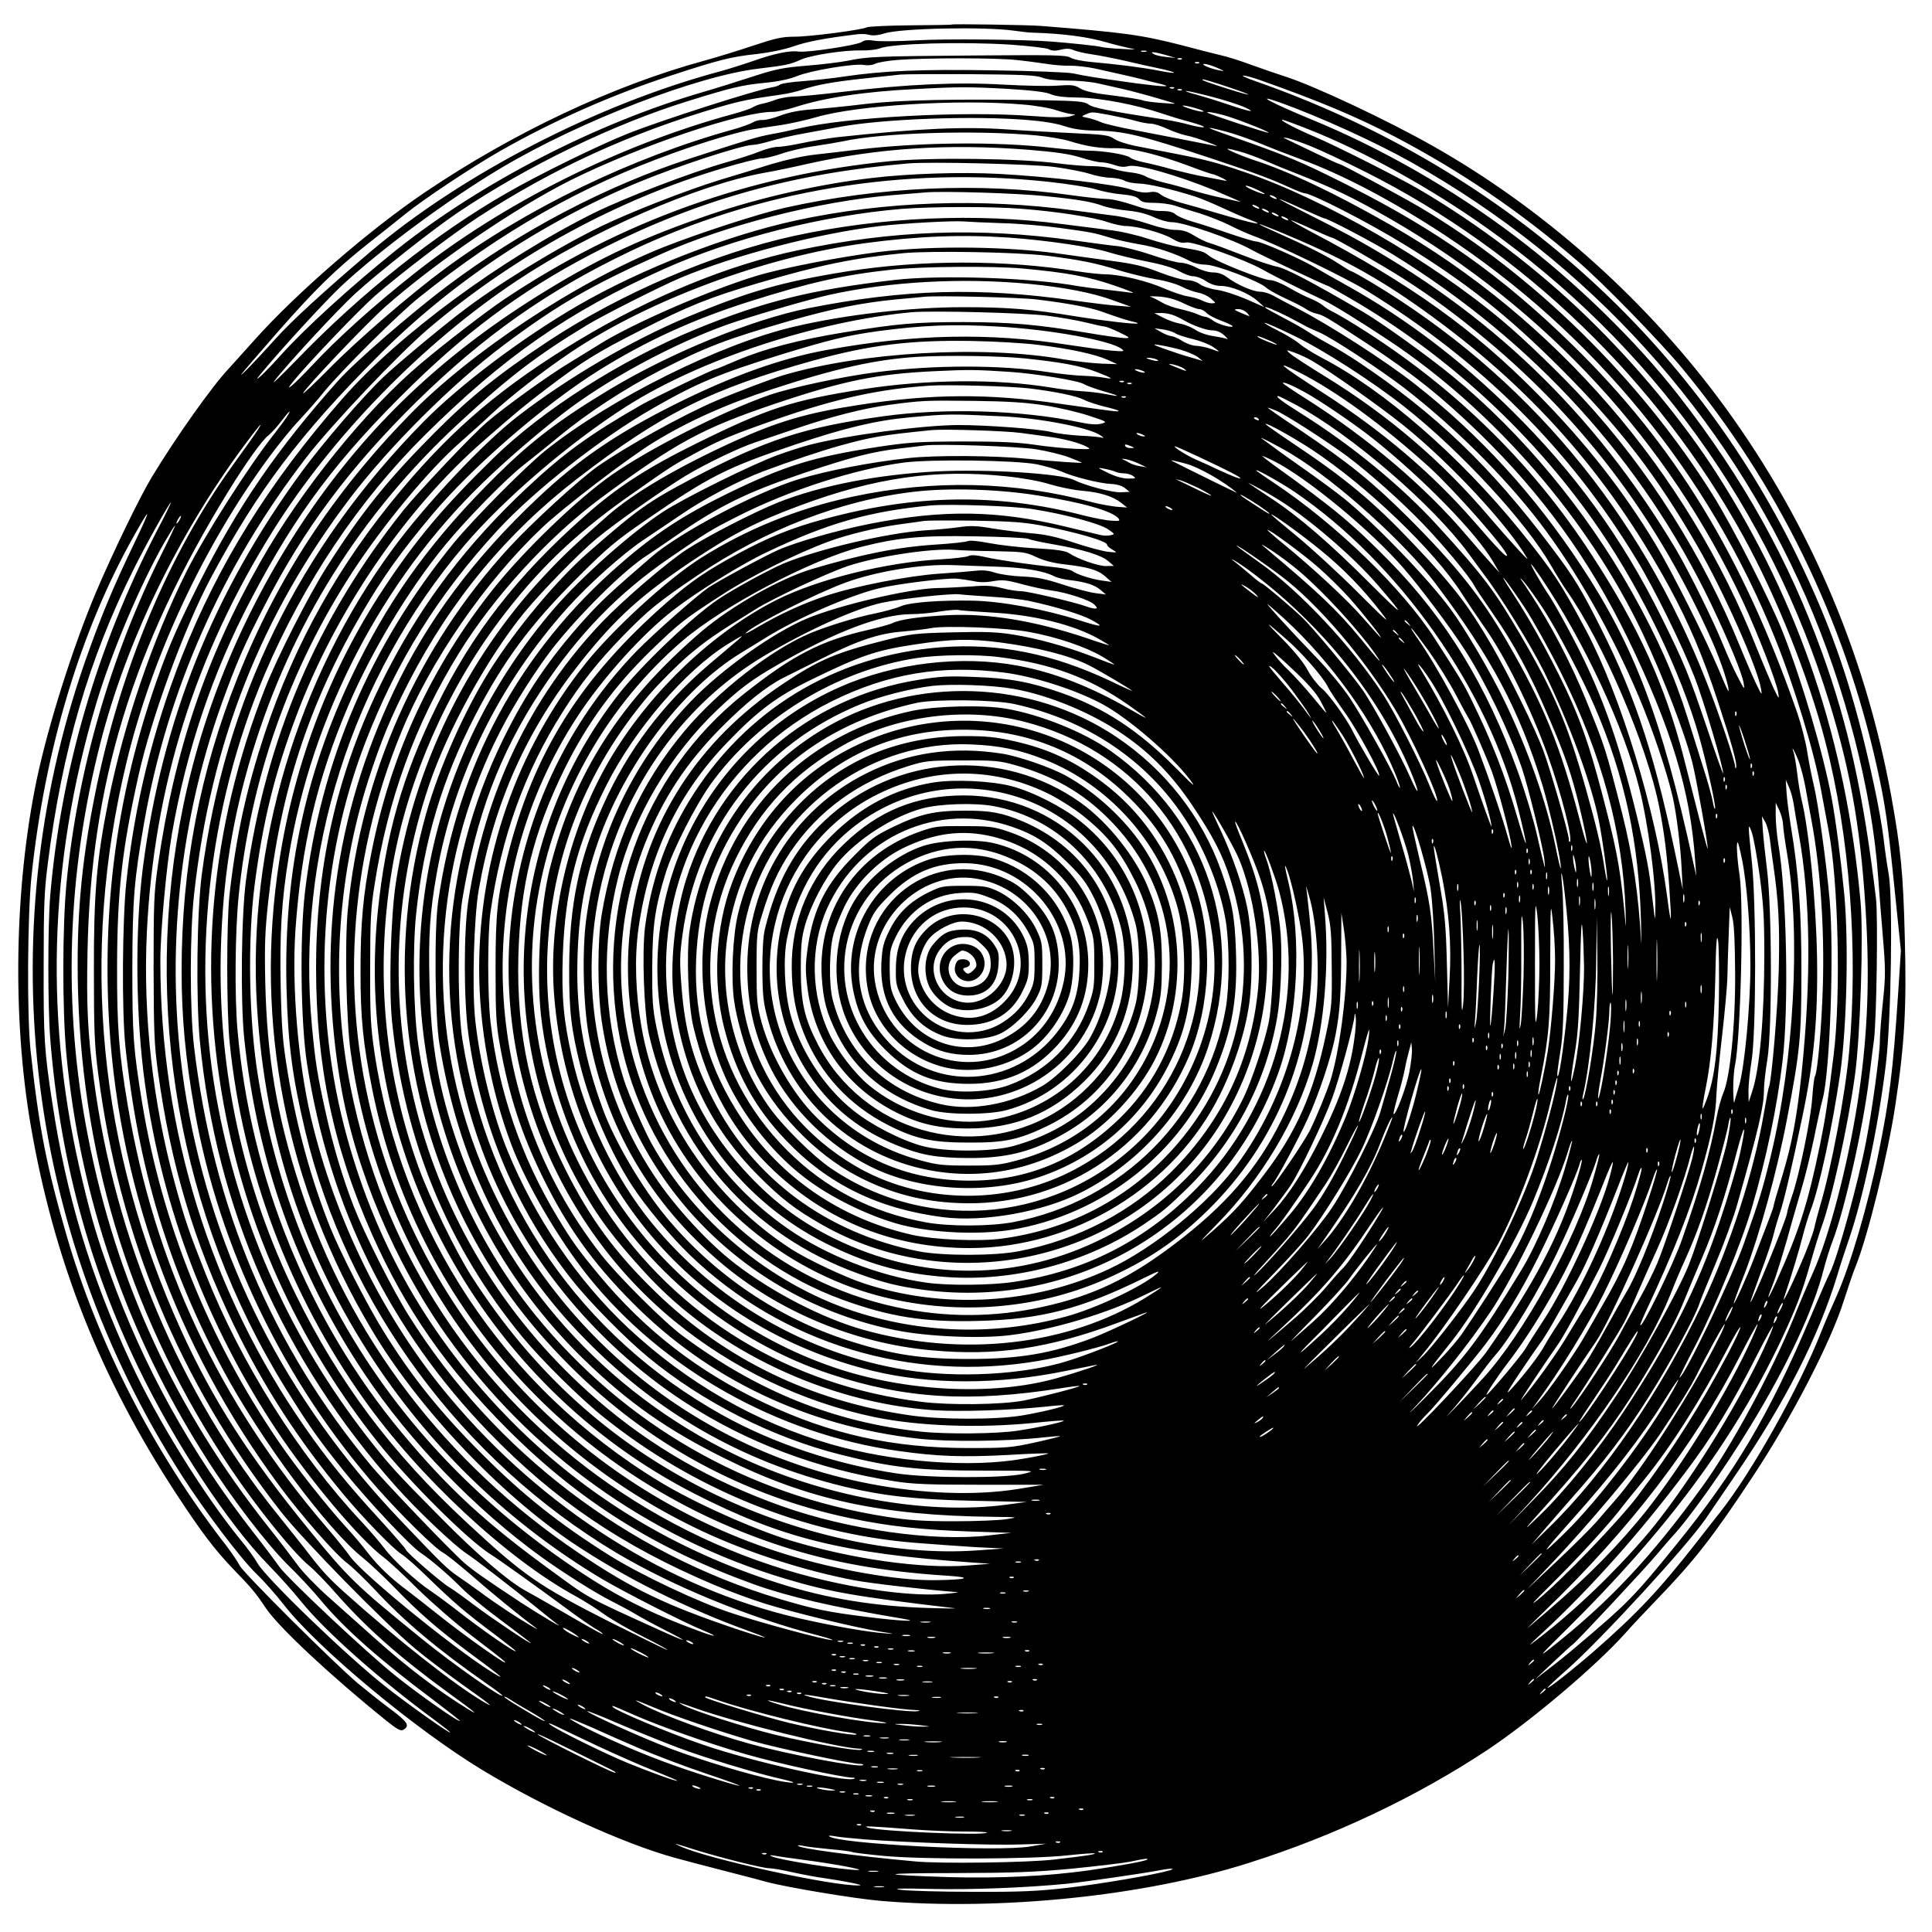
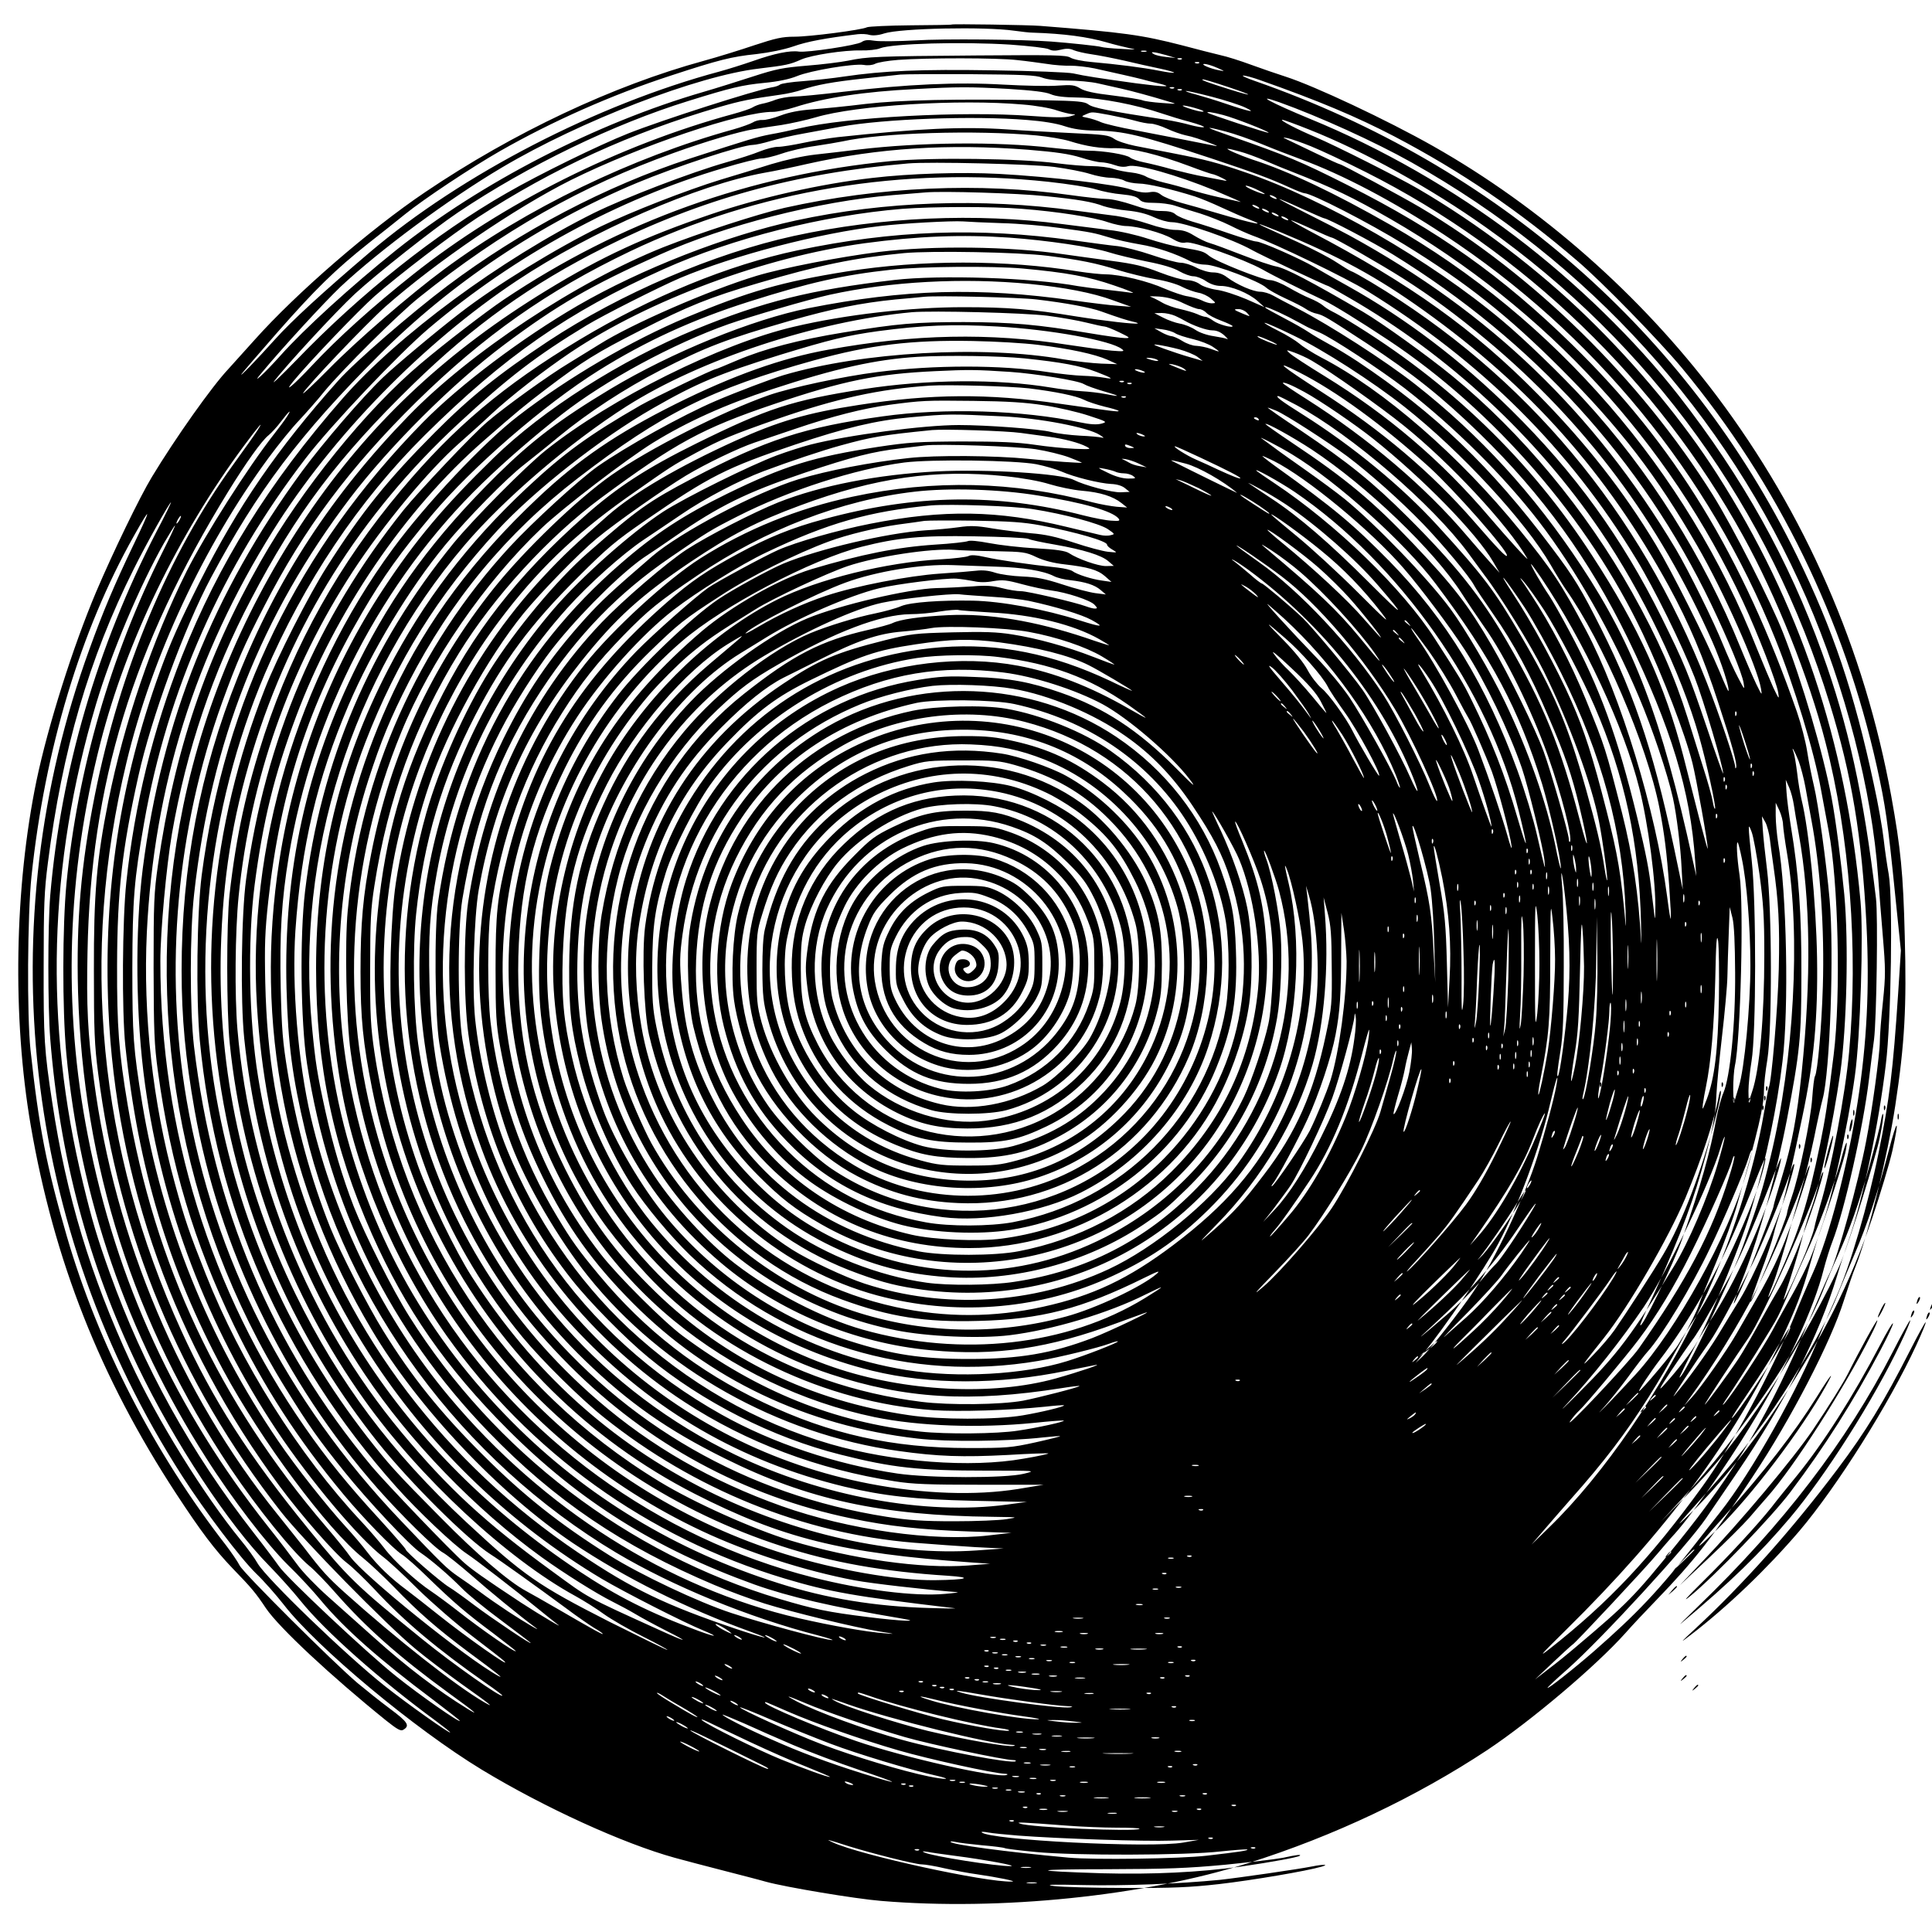
<svg xmlns="http://www.w3.org/2000/svg" version="1.0" width="100mm" height="100mm" viewBox="0 0 1000 1000" preserveAspectRatio="xMidYMid meet">
  <g transform="translate(0,1000) scale(0.1,-0.1)" fill="#000000" stroke="none">
-     <path d="M4926 9873 c-1 -2 -97 -3 -212 -4 -115 -1 -216 -6 -226 -10 -27 -14 -297 -49 -377 -49 -62 0 -97 -8 -206 -44 -71 -24 -190 -61 -263 -81 -468 -128 -983 -370 -1442 -680 -285 -192 -665 -521 -882 -764 -57 -63 -118 -131 -136 -151 -85 -90 -274 -357 -396 -559 -62 -102 -201 -389 -289 -596 -120 -284 -248 -689 -308 -975 -114 -551 -126 -1226 -30 -1785 120 -698 359 -1304 752 -1905 131 -200 200 -291 295 -390 96 -99 117 -124 171 -205 68 -100 337 -351 621 -580 59 -47 77 -57 90 -48 35 21 23 40 -70 109 -51 38 -126 98 -168 133 -128 109 -587 566 -609 607 -11 22 -43 68 -70 104 -373 479 -663 1043 -826 1604 -104 359 -144 561 -187 961 -19 177 -16 698 5 900 69 657 254 1271 530 1761 92 164 92 149 -2 -46 -97 -202 -159 -348 -228 -540 -520 -1428 -343 -3000 480 -4280 118 -183 301 -425 383 -505 40 -38 104 -111 143 -161 173 -223 679 -644 1025 -854 324 -196 731 -382 999 -456 50 -14 162 -43 247 -65 85 -22 187 -48 225 -59 102 -28 461 -88 595 -99 617 -52 1363 25 1899 195 447 141 872 343 1241 587 226 151 559 432 713 604 33 38 106 115 162 173 195 202 292 326 497 637 201 303 405 698 472 912 20 63 47 143 61 177 64 159 166 575 205 832 49 323 59 511 49 877 -8 326 -21 453 -70 725 -139 761 -444 1460 -905 2073 -393 521 -907 974 -1465 1290 -240 136 -615 312 -764 360 -44 14 -125 42 -180 62 -54 20 -126 43 -160 50 -33 8 -121 30 -195 50 -210 54 -301 67 -735 101 -61 5 -455 11 -459 7z m324 -32 c36 -5 79 -10 95 -10 162 -5 286 -22 382 -50 37 -11 91 -24 118 -30 43 -8 37 -9 -40 -4 -49 2 -97 7 -105 10 -14 5 -166 21 -260 28 -144 11 -558 15 -700 6 -91 -5 -186 -6 -213 -2 -35 6 -52 4 -68 -7 -24 -16 -279 -55 -324 -49 -45 7 -128 -10 -235 -48 -52 -18 -131 -43 -175 -55 -635 -170 -1335 -532 -1810 -935 -241 -205 -406 -356 -491 -451 -96 -107 -192 -206 -173 -179 8 11 91 108 185 215 196 223 298 323 469 459 66 52 152 120 190 151 97 79 346 244 493 328 270 154 580 292 885 391 247 81 314 98 442 111 68 8 142 23 192 40 70 25 167 43 333 63 19 2 47 1 62 -4 17 -4 45 -2 75 8 84 27 520 36 673 14z m-20 -72 c96 -7 186 -17 199 -24 17 -9 35 -9 63 -2 28 7 47 6 66 -3 15 -6 56 -16 92 -21 36 -5 112 -20 170 -33 58 -14 140 -32 183 -41 43 -9 76 -19 74 -21 -2 -3 -38 2 -78 10 -80 16 -214 33 -349 45 -47 4 -96 14 -110 23 -22 13 -84 14 -480 11 -527 -4 -569 -6 -670 -27 -41 -8 -138 -20 -215 -26 -121 -10 -158 -17 -275 -55 -74 -24 -191 -61 -260 -81 -554 -161 -1151 -469 -1590 -819 -231 -185 -476 -408 -598 -545 -84 -94 -159 -162 -98 -90 105 127 324 365 409 446 204 191 558 453 835 617 406 241 1013 475 1330 512 141 17 161 21 219 47 53 23 221 49 310 47 37 -1 82 4 98 11 63 25 423 35 675 19z m703 -36 c-7 -2 -19 -2 -25 0 -7 3 -2 5 12 5 14 0 19 -2 13 -5z m102 -18 l50 -15 -48 5 c-27 3 -56 9 -65 15 -26 15 3 12 63 -5z m-770 -26 c50 -5 119 -15 155 -20 36 -6 90 -10 120 -9 30 0 86 -6 125 -14 121 -27 198 -44 245 -56 25 -7 64 -17 88 -22 81 -20 34 -19 -119 1 -194 27 -261 37 -324 51 -28 6 -208 13 -415 16 -374 6 -566 -2 -770 -32 -58 -9 -153 -19 -213 -24 -59 -4 -113 -12 -120 -18 -6 -5 -25 -12 -42 -14 -83 -14 -568 -169 -744 -239 -151 -60 -460 -211 -628 -308 -367 -210 -758 -521 -1090 -866 -80 -82 -131 -131 -113 -107 63 83 318 359 417 451 113 104 405 335 533 421 360 242 806 458 1195 578 218 68 277 82 391 93 72 7 130 19 169 35 70 29 293 66 346 58 21 -4 46 -1 59 6 13 7 66 16 119 20 147 11 515 11 616 -1z m852 5 c-3 -3 -12 -4 -19 -1 -8 3 -5 6 6 6 11 1 17 -2 13 -5z m90 -20 c-3 -3 -12 -4 -19 -1 -8 3 -5 6 6 6 11 1 17 -2 13 -5z m93 -25 c41 -18 42 -19 11 -13 -46 8 -103 33 -76 33 11 0 40 -9 65 -20z m-905 -51 c27 -10 72 -15 130 -15 50 0 122 -6 160 -15 39 -9 93 -21 120 -27 50 -11 160 -41 245 -67 45 -13 44 -13 -35 -7 -44 3 -90 9 -102 14 -13 5 -83 16 -155 25 -95 11 -143 22 -166 36 -30 18 -44 20 -115 15 -45 -4 -172 -1 -283 5 -238 14 -502 2 -829 -37 -115 -14 -232 -25 -260 -25 -27 -1 -68 -8 -90 -16 -22 -9 -53 -18 -70 -21 -16 -3 -39 -12 -50 -19 -11 -7 -56 -22 -100 -34 -589 -160 -1193 -462 -1655 -829 -206 -163 -393 -331 -528 -476 -93 -99 -148 -145 -95 -80 77 95 337 367 423 443 130 114 395 316 532 406 392 255 792 438 1251 572 114 33 161 42 317 64 36 5 85 16 110 25 71 25 163 42 325 59 83 9 166 18 185 20 19 2 184 3 365 2 270 -2 337 -5 370 -18z m1125 -12 c307 -108 503 -191 697 -292 345 -181 647 -386 948 -645 127 -108 423 -412 541 -554 496 -598 839 -1300 1009 -2065 44 -199 56 -281 94 -658 l30 -292 -14 -218 c-27 -409 -45 -550 -101 -827 -55 -271 -147 -585 -219 -746 -26 -57 -61 -138 -77 -179 -115 -293 -361 -731 -526 -939 -26 -33 -83 -105 -127 -162 -190 -242 -300 -359 -526 -557 -107 -93 -239 -197 -239 -188 0 3 46 46 103 96 180 160 621 640 717 781 14 20 86 126 160 235 253 372 423 706 519 1021 16 54 44 139 61 188 75 220 153 588 191 905 28 230 37 858 15 985 -8 44 -20 125 -26 180 -6 55 -29 186 -52 290 -101 471 -210 796 -398 1180 -564 1152 -1554 2019 -2805 2456 -44 15 -71 28 -60 28 11 0 49 -10 85 -23z m-164 -36 c138 -46 140 -54 3 -11 -105 33 -149 49 -133 50 6 1 64 -17 130 -39z m-1139 -10 c128 -8 194 -16 220 -27 27 -12 71 -17 148 -18 113 -2 296 -37 431 -83 32 -11 97 -31 143 -43 47 -13 79 -25 72 -27 -8 -3 -39 3 -70 11 -31 9 -87 21 -126 27 -299 46 -379 62 -402 80 -19 14 -53 18 -225 21 -463 8 -747 2 -928 -19 -96 -12 -220 -24 -275 -28 -69 -5 -120 -15 -165 -32 -36 -14 -78 -24 -94 -23 -16 1 -38 -5 -50 -13 -12 -7 -58 -24 -101 -36 -524 -145 -1070 -409 -1495 -723 -176 -130 -454 -370 -598 -517 -79 -80 -139 -136 -133 -125 19 37 326 359 426 448 259 229 670 510 960 655 356 177 883 355 1047 353 20 0 71 11 112 24 151 49 358 81 624 94 222 12 281 12 479 1z m860 4 c-3 -3 -12 -4 -19 -1 -8 3 -5 6 6 6 11 1 17 -2 13 -5z m40 -10 c-3 -3 -12 -4 -19 -1 -8 3 -5 6 6 6 11 1 17 -2 13 -5z m156 -35 c66 -17 143 -42 171 -55 66 -31 22 -22 -99 19 -49 17 -119 38 -155 48 -36 9 -59 18 -51 18 8 1 68 -13 134 -30z m348 -28 c207 -74 495 -205 684 -311 917 -515 1629 -1300 2045 -2255 202 -465 339 -997 371 -1440 4 -60 15 -198 24 -305 15 -179 15 -207 1 -345 -9 -83 -16 -175 -16 -206 0 -63 -40 -358 -71 -516 -40 -211 -148 -602 -187 -680 -11 -21 -57 -126 -102 -233 -211 -498 -387 -797 -692 -1173 -221 -273 -252 -304 -518 -529 -41 -35 -106 -88 -145 -117 l-70 -54 94 89 c52 49 97 90 101 92 11 4 382 401 438 469 29 34 62 73 74 86 89 94 271 350 409 577 190 311 327 604 379 812 12 46 32 110 45 143 62 160 159 590 189 840 9 72 20 164 26 205 13 106 21 640 10 730 -64 536 -144 901 -279 1272 -172 479 -410 905 -744 1333 -220 282 -530 584 -843 821 -323 245 -695 458 -1064 609 -196 81 -296 134 -159 86z m-1327 -12 c66 -5 145 -19 175 -30 30 -10 67 -19 81 -20 21 -1 20 -2 -10 -11 -25 -7 -86 -7 -205 2 -353 26 -953 -6 -1201 -65 -38 -9 -103 -23 -144 -30 -73 -14 -106 -24 -420 -126 -434 -142 -875 -373 -1255 -659 -187 -141 -478 -393 -565 -491 -315 -353 -517 -647 -717 -1043 -108 -216 -148 -305 -205 -461 -208 -575 -293 -1134 -267 -1746 39 -891 343 -1738 886 -2471 111 -150 288 -352 349 -398 28 -21 93 -84 145 -139 151 -163 325 -309 577 -485 45 -31 82 -59 82 -62 0 -17 -256 163 -416 293 -342 277 -382 316 -587 568 -311 381 -495 669 -658 1026 -429 940 -526 1943 -284 2944 131 545 399 1118 735 1575 51 69 122 157 159 195 36 39 95 105 129 148 95 115 384 402 492 488 426 342 841 577 1316 747 169 61 340 111 414 123 30 5 96 15 145 22 50 8 130 26 178 40 208 62 741 95 1071 66z m911 -24 c22 -7 31 -13 20 -13 -11 -1 -45 8 -75 18 -61 21 -15 17 55 -5z m-463 -30 c46 -9 106 -22 134 -30 28 -8 64 -15 80 -15 16 0 54 -12 84 -26 30 -14 73 -29 95 -34 40 -8 79 -21 145 -47 20 -8 24 -11 10 -8 -43 9 -269 53 -415 81 -77 14 -156 33 -175 41 -19 9 -51 19 -70 23 -35 7 -35 7 -10 18 33 14 27 14 122 -3z m588 0 c62 -16 242 -87 236 -92 -4 -4 -306 96 -315 103 -9 8 26 3 79 -11z m-1013 -26 c79 -6 153 -18 193 -32 46 -15 92 -22 160 -23 148 -2 230 -22 600 -144 225 -75 301 -103 402 -149 37 -17 73 -31 79 -31 37 0 335 -153 520 -267 322 -198 535 -368 809 -642 307 -308 493 -550 705 -916 135 -233 311 -628 330 -740 6 -37 5 -36 -25 25 -17 36 -54 121 -82 190 -189 467 -472 916 -812 1285 -116 126 -304 308 -421 406 -370 311 -922 629 -1332 768 -146 50 -204 65 -363 96 -69 13 -161 32 -205 40 -44 9 -93 25 -109 37 -26 18 -50 22 -215 29 -102 5 -253 13 -336 19 -229 16 -463 5 -880 -40 -44 -5 -123 -18 -175 -29 -52 -11 -112 -21 -133 -21 -21 0 -63 -11 -95 -24 -31 -13 -109 -38 -172 -56 -183 -52 -522 -182 -685 -262 -484 -241 -1017 -634 -1303 -962 -380 -434 -641 -854 -831 -1334 -150 -382 -244 -764 -287 -1167 -21 -195 -24 -670 -5 -850 66 -630 223 -1150 507 -1678 194 -360 539 -824 722 -970 37 -30 108 -97 158 -148 130 -135 229 -221 394 -344 140 -103 183 -138 150 -120 -167 91 -702 523 -768 619 -15 22 -71 92 -126 156 -551 643 -886 1355 -1025 2180 -46 274 -56 406 -55 725 1 380 26 600 110 977 66 300 238 769 376 1028 240 449 460 742 868 1150 373 374 833 682 1336 893 198 83 545 197 601 197 13 0 55 9 91 20 37 11 114 29 172 39 58 11 143 26 190 35 224 41 691 58 967 35z m1460 -50 c283 -112 628 -303 913 -505 854 -604 1470 -1456 1780 -2464 115 -373 167 -686 191 -1150 16 -324 2 -608 -46 -915 -51 -327 -147 -694 -230 -880 -30 -66 -75 -172 -100 -235 -116 -283 -322 -665 -472 -872 -269 -371 -485 -601 -793 -843 -61 -48 -45 -30 87 100 516 509 865 979 1110 1494 78 166 110 248 153 401 21 74 46 155 55 180 55 148 139 525 176 793 28 202 45 728 29 902 -76 832 -316 1545 -743 2212 -172 269 -413 560 -668 808 -257 250 -569 487 -879 668 -107 62 -431 225 -530 267 -91 38 -190 89 -173 90 7 0 70 -23 140 -51z m-432 -10 c43 -11 126 -40 184 -64 58 -24 151 -60 206 -80 215 -79 477 -217 740 -390 774 -509 1371 -1237 1713 -2090 99 -246 202 -585 237 -780 14 -77 32 -174 40 -215 50 -260 64 -851 26 -1160 -33 -265 -42 -322 -70 -462 -64 -309 -108 -447 -224 -705 -46 -102 -60 -119 -23 -27 21 53 65 196 101 329 8 28 30 104 49 170 20 66 49 186 66 267 16 81 36 171 44 200 38 139 60 764 36 1033 -17 190 -59 496 -81 587 -11 46 -27 126 -35 178 -8 52 -32 144 -53 205 -283 811 -633 1383 -1162 1900 -364 356 -699 593 -1164 827 -248 125 -312 151 -600 252 -142 49 -152 57 -30 25z m-980 -20 c61 -6 137 -19 170 -29 89 -28 161 -39 240 -37 82 1 219 -32 382 -93 58 -22 111 -40 117 -41 6 0 29 -9 51 -20 24 -12 30 -17 15 -14 -14 3 -61 12 -105 20 -44 8 -120 26 -170 39 -49 14 -115 30 -145 36 -30 6 -61 17 -70 24 -18 16 -138 36 -217 36 -32 0 -116 7 -188 15 -289 33 -680 29 -1002 -9 -65 -8 -165 -20 -222 -26 -64 -7 -153 -27 -230 -50 -69 -22 -187 -58 -261 -80 -179 -55 -465 -167 -620 -242 -231 -113 -543 -304 -730 -449 -127 -98 -332 -270 -398 -333 -104 -99 -310 -338 -419 -486 -459 -626 -725 -1287 -824 -2055 -41 -325 -37 -769 12 -1120 89 -638 321 -1247 682 -1790 171 -256 427 -561 552 -655 28 -21 109 -96 180 -167 73 -71 197 -179 280 -242 83 -63 157 -121 165 -129 45 -46 -203 129 -344 242 -56 45 -128 101 -161 126 -85 63 -150 126 -203 195 -25 33 -75 92 -110 130 -99 108 -260 311 -351 445 -361 528 -603 1130 -705 1750 -46 282 -51 350 -51 700 1 355 9 455 61 752 120 685 404 1324 837 1887 134 174 481 539 636 671 447 379 981 670 1525 830 92 28 182 50 199 50 17 0 63 11 104 25 40 14 117 32 170 39 54 8 118 19 143 24 201 45 690 60 1005 31z m1420 -56 c50 -20 178 -80 285 -134 818 -412 1509 -1079 1953 -1884 172 -312 339 -730 425 -1065 126 -487 171 -1078 123 -1605 -19 -215 -93 -606 -150 -795 -10 -36 -25 -89 -31 -119 -7 -29 -38 -113 -70 -185 -52 -122 -100 -217 -85 -171 37 111 78 245 95 314 12 46 30 107 41 135 46 119 114 436 154 711 34 242 44 675 21 925 -16 166 -44 386 -66 502 -43 229 -152 601 -251 853 -63 161 -260 548 -364 714 -375 598 -925 1138 -1515 1488 -102 60 -405 223 -415 223 -4 0 -57 24 -119 54 -61 29 -127 61 -146 70 -34 16 -34 16 -5 11 17 -4 71 -22 120 -42z m-1464 -18 c147 -12 213 -22 272 -40 43 -14 91 -25 106 -25 16 0 47 -6 69 -14 28 -10 51 -12 71 -6 45 13 253 -46 446 -125 88 -37 149 -64 135 -60 -14 3 -65 15 -115 25 -49 11 -117 29 -150 40 -33 10 -91 26 -130 35 -38 9 -80 23 -93 31 -13 8 -46 18 -75 21 -29 3 -71 11 -95 19 -23 8 -73 14 -110 14 -37 0 -119 7 -182 15 -187 25 -650 31 -860 11 -725 -70 -1398 -311 -2004 -718 -93 -63 -298 -220 -427 -329 -283 -238 -616 -649 -830 -1025 -283 -498 -446 -979 -531 -1569 -21 -145 -23 -196 -23 -535 1 -331 3 -394 23 -540 65 -476 186 -881 393 -1310 153 -316 333 -594 567 -875 106 -127 255 -280 301 -310 20 -12 81 -66 136 -120 133 -129 197 -184 338 -289 64 -49 117 -90 117 -92 0 -12 -176 110 -301 208 -47 37 -110 83 -138 102 -76 50 -196 160 -242 223 -22 29 -75 91 -117 136 -327 349 -625 822 -807 1282 -87 220 -107 277 -160 470 -115 419 -165 869 -145 1299 37 757 249 1434 653 2079 306 489 776 971 1262 1294 386 257 935 496 1283 559 48 8 148 29 222 46 367 82 727 105 1141 73z m1095 -9 c28 -7 88 -29 135 -49 46 -20 107 -45 134 -55 214 -84 316 -133 513 -246 806 -465 1439 -1153 1824 -1981 77 -166 173 -414 182 -470 6 -37 4 -36 -25 25 -16 36 -55 128 -86 205 -362 917 -1046 1707 -1898 2192 -291 166 -523 276 -715 338 -62 21 -140 55 -125 55 6 0 33 -6 61 -14z m-959 -80 c67 -9 150 -25 184 -36 34 -11 82 -20 108 -20 25 -1 57 -7 71 -15 14 -8 47 -14 74 -15 45 0 171 -29 291 -67 28 -9 91 -35 140 -58 50 -23 111 -50 138 -60 104 -39 27 -24 -163 32 -63 19 -148 43 -189 54 -41 11 -86 29 -100 40 -19 15 -34 19 -62 14 -24 -4 -55 0 -95 14 -74 26 -424 67 -685 81 -193 10 -461 2 -654 -21 -265 -30 -584 -102 -835 -188 -343 -117 -565 -219 -851 -394 -506 -309 -889 -664 -1207 -1118 -330 -473 -559 -1000 -673 -1547 -215 -1038 -24 -2128 531 -3021 118 -190 168 -261 303 -429 118 -147 340 -384 394 -419 55 -37 149 -118 213 -183 30 -31 120 -105 200 -164 80 -60 150 -113 155 -118 23 -24 -200 126 -289 193 -54 41 -114 84 -133 95 -44 27 -223 182 -223 194 0 4 -61 75 -136 157 -163 177 -274 314 -387 477 -488 701 -747 1537 -747 2411 0 153 31 490 60 660 75 432 211 836 410 1214 233 446 451 735 837 1111 313 305 611 519 993 710 496 249 985 384 1570 434 113 10 641 -3 757 -18z m-30 -77 c100 -11 211 -28 245 -39 35 -11 95 -23 135 -26 52 -5 77 -12 89 -25 13 -15 31 -19 78 -19 34 0 81 -6 106 -14 25 -8 84 -27 132 -41 47 -15 117 -43 155 -62 37 -19 91 -43 118 -53 113 -40 487 -221 590 -285 596 -368 1049 -819 1395 -1390 93 -152 235 -441 301 -610 45 -114 150 -469 148 -499 0 -6 -38 99 -83 234 -97 286 -117 334 -236 575 -204 411 -449 749 -778 1073 -260 257 -546 474 -843 640 -68 38 -148 83 -176 100 -73 43 -275 132 -300 132 -12 0 -74 19 -139 41 -66 23 -150 50 -189 61 -38 11 -79 28 -90 38 -14 13 -36 18 -75 18 -36 -1 -85 10 -145 31 -50 17 -109 31 -135 31 -25 0 -109 9 -187 20 -477 67 -989 44 -1483 -66 -135 -31 -440 -130 -625 -203 -449 -179 -1001 -544 -1320 -873 -394 -404 -683 -846 -884 -1352 -197 -492 -291 -985 -291 -1520 0 -244 20 -455 67 -721 125 -711 464 -1411 949 -1961 123 -139 297 -310 338 -331 18 -10 82 -61 142 -113 93 -82 255 -215 334 -273 43 -31 -50 23 -140 82 -47 31 -112 76 -145 101 -34 25 -86 62 -116 82 -56 39 -76 58 -295 288 -595 624 -966 1354 -1108 2175 -117 682 -52 1405 184 2060 76 209 113 295 219 500 204 398 440 714 787 1056 350 343 675 572 1105 778 663 316 1414 441 2166 360z m1088 -45 c28 -13 39 -21 25 -18 -37 9 -107 42 -90 43 8 0 38 -11 65 -25z m-1106 -29 c171 -17 246 -30 303 -52 24 -8 79 -19 124 -23 53 -5 100 -17 136 -34 30 -14 72 -26 94 -26 62 0 315 -88 414 -144 48 -27 385 -186 394 -186 2 0 52 -28 112 -63 511 -295 966 -717 1296 -1202 219 -321 419 -738 512 -1065 38 -133 90 -369 83 -376 -3 -3 -8 14 -12 38 -4 24 -26 104 -50 178 -23 74 -59 189 -80 255 -67 214 -154 411 -288 650 -239 425 -570 824 -929 1118 -128 105 -366 276 -463 333 -273 159 -400 226 -450 235 -22 4 -101 30 -175 59 -74 29 -150 57 -169 62 -18 5 -55 23 -81 39 -35 22 -60 29 -96 29 -29 0 -87 13 -139 31 -50 17 -124 35 -165 41 -41 5 -138 18 -215 28 -486 66 -987 48 -1445 -51 -360 -78 -802 -251 -1130 -441 -289 -168 -609 -409 -799 -602 -645 -655 -1029 -1441 -1147 -2346 -25 -196 -30 -634 -10 -854 82 -865 428 -1652 1017 -2312 110 -124 302 -305 365 -346 43 -28 247 -185 369 -285 39 -32 82 -66 95 -76 56 -40 -82 42 -185 109 -188 124 -251 169 -291 204 -68 59 -406 412 -480 500 -518 622 -821 1339 -920 2175 -22 191 -22 587 1 790 87 785 346 1440 808 2048 204 268 530 593 797 793 274 205 444 304 805 466 337 152 821 276 1205 308 69 6 145 12 170 14 90 8 479 -4 619 -19z m1191 -5 c8 -5 11 -10 5 -10 -5 0 -17 5 -25 10 -8 5 -10 10 -5 10 6 0 17 -5 25 -10z m138 -60 c60 -27 112 -50 116 -50 17 0 255 -125 354 -186 730 -450 1291 -1066 1648 -1809 90 -188 160 -358 169 -410 6 -38 5 -37 -29 28 -20 37 -54 113 -77 169 -47 118 -179 385 -245 496 -426 711 -960 1224 -1689 1623 -44 24 -145 76 -225 116 -80 40 -142 72 -138 73 4 0 56 -22 116 -50z m-228 10 c8 -5 11 -10 5 -10 -5 0 -17 5 -25 10 -8 5 -10 10 -5 10 6 0 17 -5 25 -10z m-1219 -11 c179 -14 370 -43 443 -69 33 -11 75 -20 95 -20 60 -1 186 -35 236 -64 33 -20 54 -26 74 -21 35 7 298 -86 394 -139 52 -30 209 -109 322 -162 48 -23 178 -103 335 -207 545 -363 1033 -926 1313 -1517 106 -225 217 -512 257 -669 19 -75 81 -419 79 -444 0 -6 -20 65 -44 158 -24 94 -61 240 -83 325 -94 362 -232 668 -470 1033 -321 496 -743 902 -1262 1217 -30 18 -68 40 -85 48 -16 8 -39 23 -50 33 -11 9 -40 25 -65 35 -25 10 -74 35 -110 56 -36 21 -78 38 -95 38 -38 0 -281 96 -317 126 -28 23 -38 26 -148 44 -36 6 -112 26 -170 45 -58 19 -145 39 -195 44 -49 6 -160 20 -245 31 -450 59 -938 37 -1390 -61 -415 -91 -897 -297 -1274 -546 -256 -170 -402 -287 -586 -472 -244 -245 -376 -408 -559 -696 -93 -146 -255 -464 -320 -630 -283 -720 -351 -1466 -200 -2220 122 -612 389 -1183 786 -1682 163 -204 463 -503 582 -578 52 -33 225 -157 388 -277 57 -43 124 -89 148 -104 25 -14 45 -28 45 -31 0 -5 -49 22 -235 130 -66 38 -139 80 -162 92 -90 48 -256 191 -444 382 -230 232 -265 271 -380 418 -390 503 -645 1065 -768 1695 -145 740 -57 1555 240 2253 201 471 487 897 828 1235 412 408 741 637 1234 858 357 161 826 279 1237 313 154 12 466 13 621 0z m1269 -9 c8 -5 11 -10 5 -10 -5 0 -17 5 -25 10 -8 5 -10 10 -5 10 6 0 17 -5 25 -10z m50 -20 c8 -5 11 -10 5 -10 -5 0 -17 5 -25 10 -8 5 -10 10 -5 10 6 0 17 -5 25 -10z m50 -20 c8 -5 11 -10 5 -10 -5 0 -17 5 -25 10 -8 5 -10 10 -5 10 6 0 17 -5 25 -10z m-1475 -25 c88 -2 224 -14 302 -25 162 -22 176 -25 258 -50 33 -11 103 -26 155 -35 86 -14 186 -48 265 -89 17 -9 51 -16 76 -16 51 0 278 -86 313 -119 12 -11 57 -36 100 -56 44 -20 91 -44 105 -54 14 -10 40 -22 58 -25 33 -8 52 -19 257 -153 239 -157 390 -278 585 -467 326 -318 566 -650 766 -1059 225 -464 325 -792 349 -1152 l6 -80 -19 85 c-160 732 -302 1106 -577 1522 -246 372 -522 674 -859 939 -154 121 -442 306 -610 393 -49 25 -106 55 -125 66 -19 11 -49 20 -67 20 -36 0 -120 36 -172 75 -22 17 -47 25 -73 25 -22 0 -59 11 -86 25 -26 14 -62 25 -80 25 -18 0 -86 18 -150 40 -64 22 -144 42 -177 46 -33 3 -136 17 -230 30 -490 68 -934 52 -1428 -52 -356 -75 -756 -239 -1127 -462 -393 -236 -650 -453 -922 -777 -323 -384 -554 -797 -709 -1265 -94 -286 -146 -523 -181 -830 -16 -147 -16 -605 1 -770 67 -658 309 -1301 695 -1843 286 -403 739 -824 1094 -1018 42 -23 109 -65 147 -93 39 -28 131 -81 205 -118 74 -37 130 -68 124 -68 -5 0 -140 66 -300 146 -371 189 -442 238 -741 516 -389 362 -659 723 -882 1177 -273 557 -404 1158 -388 1781 10 372 59 682 163 1025 202 662 561 1235 1067 1703 258 239 404 351 663 508 85 52 379 200 484 245 278 117 717 232 1035 269 116 14 372 28 430 24 22 -2 112 -6 200 -9z m1604 -30 c54 -25 101 -45 105 -45 12 0 256 -140 365 -209 155 -99 276 -188 436 -321 510 -426 893 -938 1168 -1561 47 -106 92 -247 83 -256 -1 -2 -22 43 -45 100 -72 170 -244 514 -330 657 -166 276 -364 529 -613 781 -329 334 -657 569 -1173 840 -60 32 -106 58 -102 59 4 0 52 -20 106 -45z m-168 -14 c316 -131 504 -233 750 -409 549 -393 946 -840 1268 -1428 101 -185 179 -368 254 -599 73 -222 100 -321 93 -338 -2 -7 -5 -4 -5 6 -2 30 -80 264 -147 435 -347 887 -937 1591 -1735 2070 -47 28 -94 55 -105 58 -10 4 -46 26 -79 48 -33 22 -123 69 -200 104 -193 87 -201 91 -194 91 3 1 48 -17 100 -38z m-1396 -31 c194 -14 426 -48 515 -76 41 -13 130 -34 198 -48 78 -15 138 -33 166 -50 25 -14 57 -26 73 -26 16 0 45 -11 65 -25 24 -16 51 -25 77 -25 53 0 144 -37 189 -77 l37 -33 -93 41 c-52 22 -121 45 -155 49 -34 5 -73 18 -88 30 -17 12 -44 20 -66 20 -20 0 -83 18 -140 40 -84 33 -131 44 -251 60 -81 11 -192 26 -247 34 -278 41 -678 46 -955 12 -205 -26 -496 -82 -635 -124 -244 -74 -646 -249 -812 -354 -29 -18 -100 -62 -159 -98 -102 -61 -329 -224 -421 -303 -73 -61 -354 -358 -434 -457 -448 -560 -715 -1185 -815 -1910 -25 -182 -30 -628 -10 -824 67 -638 273 -1214 622 -1736 234 -351 575 -703 919 -951 114 -82 281 -187 365 -229 36 -18 90 -47 120 -65 30 -18 100 -56 155 -84 127 -64 116 -65 -23 -2 -401 182 -368 165 -564 308 -348 253 -538 429 -779 718 -482 579 -784 1320 -850 2087 -15 175 -12 507 6 688 61 606 261 1176 591 1682 157 240 390 522 551 664 43 38 119 106 168 152 100 93 273 227 410 319 405 271 1003 493 1520 564 276 37 503 46 750 29z m197 -94 c167 -21 253 -38 369 -75 53 -16 138 -37 190 -46 51 -8 113 -26 138 -40 25 -13 63 -26 83 -30 21 -3 50 -17 65 -30 28 -24 28 -24 5 -25 -13 0 -36 7 -51 15 -16 8 -48 17 -72 21 -24 3 -79 22 -121 40 -87 39 -229 73 -303 74 -27 0 -92 7 -144 15 -375 61 -814 61 -1198 0 -333 -53 -511 -104 -828 -237 -290 -122 -616 -313 -873 -511 -177 -136 -478 -455 -648 -687 -495 -672 -755 -1546 -704 -2366 42 -689 242 -1291 613 -1850 302 -453 703 -836 1172 -1116 113 -67 424 -226 527 -268 84 -35 64 -35 -28 -1 -252 93 -420 178 -620 311 -916 610 -1482 1483 -1658 2555 -48 292 -55 706 -18 995 43 331 102 570 214 870 202 541 563 1073 972 1429 175 153 209 181 326 270 184 140 262 188 485 301 249 127 358 171 611 245 315 93 494 130 754 155 142 13 593 5 742 -14z m-127 -66 c226 -21 337 -41 470 -87 72 -24 114 -42 95 -39 -19 3 -78 10 -130 16 -52 5 -120 14 -150 19 -239 44 -717 59 -950 32 -437 -51 -679 -112 -1031 -256 -385 -159 -788 -415 -1043 -664 -257 -250 -405 -426 -573 -681 -274 -416 -458 -896 -537 -1403 -132 -842 33 -1684 478 -2430 240 -404 659 -847 1043 -1105 268 -179 586 -338 916 -457 132 -48 79 -37 -74 14 -366 124 -533 204 -814 393 -692 466 -1190 1121 -1443 1898 -119 365 -170 666 -179 1055 -4 191 -2 263 16 425 60 558 210 1018 485 1488 109 187 200 314 362 507 208 248 581 571 862 747 243 152 490 265 777 356 315 100 489 139 738 166 148 17 531 20 682 6z m38 -80 c173 -17 325 -46 427 -84 l95 -34 -65 5 c-36 2 -141 15 -235 28 -489 69 -874 58 -1370 -40 -290 -58 -708 -228 -1025 -418 -263 -158 -406 -267 -585 -443 -325 -321 -537 -607 -721 -976 -268 -534 -387 -1076 -371 -1683 8 -293 30 -458 97 -740 214 -897 810 -1704 1610 -2182 291 -173 685 -335 1045 -428 50 -13 82 -24 73 -24 -31 -2 -365 88 -522 140 -171 56 -471 198 -631 298 -258 162 -446 311 -656 521 -218 217 -367 402 -515 641 -81 130 -223 407 -274 534 -98 244 -176 528 -221 805 -26 158 -31 222 -36 437 -6 280 4 451 42 683 120 728 483 1427 1003 1930 113 110 269 245 411 356 224 175 575 365 861 466 117 41 415 128 523 152 313 69 688 90 1040 56z m32 -80 c152 -18 277 -41 335 -62 92 -33 134 -46 164 -53 15 -3 27 -7 25 -9 -8 -6 -173 13 -324 37 -225 37 -350 47 -578 47 -275 0 -610 -38 -877 -101 -379 -88 -946 -370 -1283 -638 -107 -85 -373 -354 -478 -481 -434 -532 -689 -1130 -770 -1803 -28 -233 -23 -676 10 -892 114 -738 430 -1380 940 -1907 342 -354 693 -591 1169 -792 73 -31 190 -74 260 -96 144 -45 463 -123 597 -145 79 -12 82 -14 25 -9 -95 7 -274 39 -445 78 -676 156 -1322 564 -1809 1145 -338 403 -592 917 -717 1448 -67 288 -99 679 -80 966 30 436 112 785 275 1167 120 281 315 605 501 830 114 138 317 345 408 415 39 31 122 97 182 147 151 124 341 248 522 341 241 123 341 161 673 257 217 62 365 92 545 110 61 5 128 12 150 14 72 7 488 -3 580 -14z m761 -20 c34 -16 70 -30 81 -30 11 0 28 -9 37 -19 10 -11 44 -29 77 -41 32 -12 59 -25 59 -28 0 -11 -72 8 -99 27 -16 12 -34 21 -41 21 -7 0 -26 6 -43 14 -18 8 -57 19 -87 26 -30 6 -73 21 -95 34 -22 13 -49 26 -60 30 -11 3 9 3 45 1 45 -4 84 -14 126 -35z m544 -71 c41 -22 82 -43 90 -48 8 -5 40 -19 70 -32 68 -30 316 -193 441 -289 261 -203 513 -454 695 -690 189 -246 379 -580 516 -905 73 -172 148 -397 177 -525 19 -86 40 -256 45 -365 l6 -110 -24 115 c-114 558 -214 869 -398 1235 -103 205 -139 265 -256 420 -315 420 -603 696 -1005 964 -44 29 -109 69 -145 88 -37 20 -85 48 -107 63 -22 15 -80 48 -130 74 -49 26 -92 49 -95 53 -12 13 49 -12 120 -48z m-215 21 c18 -20 18 -20 -21 -4 -50 21 -53 24 -22 24 14 0 33 -9 43 -20z m-1035 -14 c69 -9 161 -25 204 -36 44 -11 86 -20 93 -20 7 0 41 -13 76 -30 56 -27 59 -30 31 -30 -18 0 -100 11 -182 25 -275 46 -405 57 -652 58 -252 0 -344 -8 -625 -54 -228 -37 -411 -85 -547 -143 -59 -25 -109 -46 -112 -46 -14 0 -319 -147 -391 -188 -266 -153 -397 -248 -590 -429 -305 -286 -533 -585 -716 -938 -253 -489 -373 -986 -373 -1545 0 -505 89 -927 290 -1380 172 -386 384 -691 704 -1011 369 -369 763 -616 1274 -800 180 -64 403 -116 766 -177 106 -18 -9 -13 -176 8 -211 26 -281 41 -459 94 -786 235 -1475 761 -1917 1463 -85 135 -230 423 -287 568 -59 153 -107 314 -146 490 -44 200 -52 252 -70 439 -85 892 205 1808 791 2496 203 238 542 529 837 717 382 243 983 441 1477 487 107 9 580 -3 700 -18z m663 -1 c18 -8 39 -19 47 -24 45 -26 115 -51 145 -51 23 0 43 -9 62 -26 15 -14 22 -23 15 -19 -7 4 -39 10 -70 15 -34 5 -73 18 -95 33 -21 14 -56 28 -80 32 -23 4 -62 18 -87 31 l-45 23 38 1 c21 0 52 -7 70 -15z m613 -102 c152 -73 408 -238 574 -369 292 -231 626 -592 757 -819 25 -44 60 -100 77 -125 192 -271 420 -802 485 -1131 26 -135 38 -230 51 -409 14 -204 11 -217 -11 -50 -59 446 -240 1039 -421 1380 -128 240 -174 310 -343 518 -310 382 -703 724 -1025 891 -44 23 -96 56 -114 72 -19 16 -69 47 -112 68 -44 22 -74 40 -68 40 7 1 74 -29 150 -66z m-1533 47 c278 -16 590 -73 644 -117 16 -12 9 -13 -52 -8 -38 3 -140 17 -225 30 -408 64 -799 56 -1243 -25 -241 -43 -495 -134 -790 -281 -304 -152 -500 -285 -712 -485 -330 -310 -575 -638 -747 -1002 -308 -650 -398 -1322 -273 -2045 76 -433 279 -913 547 -1291 431 -606 1037 -1042 1748 -1256 234 -70 363 -93 880 -154 19 -2 -39 -2 -130 1 -280 8 -531 49 -779 128 -531 167 -997 449 -1380 835 -433 436 -718 939 -871 1535 -166 650 -126 1370 112 1985 162 419 375 760 683 1095 190 206 534 477 805 632 226 130 344 179 660 277 255 78 345 100 505 122 233 31 385 37 618 24z m920 -35 c12 -8 53 -21 91 -30 38 -9 85 -27 105 -41 41 -28 40 -29 -14 -9 -22 8 -55 14 -73 15 -18 0 -50 11 -72 25 -22 14 -48 25 -57 25 -10 1 -34 10 -53 21 l-35 20 43 -6 c24 -3 53 -12 65 -20z m481 -35 c25 -10 46 -22 46 -24 0 -5 -91 31 -99 40 -9 8 8 4 53 -16z m-1190 -25 c163 -20 293 -48 358 -77 l51 -23 -84 3 c-46 2 -133 12 -194 22 -420 74 -1043 38 -1450 -82 -63 -19 -243 -87 -350 -133 -173 -74 -466 -237 -613 -340 -95 -68 -334 -286 -454 -416 -475 -516 -771 -1179 -838 -1881 -16 -165 -8 -572 15 -733 151 -1085 833 -2016 1817 -2479 236 -111 534 -207 793 -256 86 -16 364 -48 530 -61 11 -1 -18 -5 -65 -9 -156 -14 -425 20 -681 85 -805 204 -1515 721 -1956 1425 -212 339 -356 704 -437 1105 -106 522 -73 1088 91 1599 66 204 114 320 209 506 219 425 507 772 875 1055 434 334 689 462 1223 610 289 80 502 106 821 100 116 -2 268 -11 339 -20z m729 -23 c37 -10 80 -28 95 -39 l27 -21 -65 19 c-36 10 -96 30 -135 44 -58 21 -63 25 -30 20 22 -3 70 -13 108 -23z m687 -59 c95 -55 355 -238 476 -336 240 -193 538 -513 639 -687 13 -22 -90 90 -196 214 -246 290 -525 528 -854 730 -88 54 -169 107 -180 118 -20 18 -19 19 25 3 24 -9 65 -27 90 -42z m-1487 12 c191 -20 289 -38 372 -70 83 -32 95 -40 40 -30 -22 4 -71 9 -110 10 -38 1 -119 10 -180 19 -242 38 -590 38 -885 0 -176 -22 -446 -80 -559 -119 -238 -83 -622 -278 -816 -414 -174 -122 -451 -388 -609 -586 -324 -406 -535 -861 -635 -1375 -42 -213 -55 -358 -55 -610 0 -241 13 -368 60 -605 222 -1112 1029 -2015 2120 -2368 258 -84 528 -132 859 -153 137 -9 101 -21 -67 -23 -196 -2 -510 53 -774 135 -1015 315 -1811 1130 -2108 2157 -199 687 -157 1421 121 2097 150 368 432 777 727 1057 109 104 441 358 577 442 175 108 374 198 614 276 332 109 539 155 755 168 154 9 425 5 553 -8z m682 -5 c25 -11 -1 -11 -35 0 -20 6 -21 8 -5 8 11 0 29 -3 40 -8z m140 -46 c26 -19 19 -18 -40 6 -42 17 -44 19 -15 14 19 -4 44 -13 55 -20z m597 -20 c194 -98 435 -274 677 -493 133 -122 401 -426 401 -456 0 -15 -48 35 -172 178 -219 251 -475 468 -788 669 -216 139 -250 169 -118 102z m-1492 1 c130 -9 352 -45 380 -63 13 -8 60 -25 105 -38 87 -25 89 -30 4 -13 -30 6 -83 12 -119 14 -36 2 -108 10 -160 19 -277 46 -642 43 -970 -8 -374 -59 -494 -98 -865 -281 -257 -127 -410 -226 -580 -377 -349 -309 -580 -605 -765 -983 -177 -360 -264 -665 -305 -1067 -125 -1231 537 -2446 1641 -3010 449 -229 764 -308 1429 -355 l100 -7 -115 -9 c-239 -18 -599 33 -917 129 -194 59 -504 198 -679 305 -804 489 -1338 1294 -1476 2223 -19 129 -23 192 -22 436 0 243 3 306 22 426 69 447 211 838 439 1206 180 291 463 600 733 800 387 286 525 361 895 486 361 122 534 157 837 171 168 8 209 8 388 -4z m685 5 c13 -5 14 -9 5 -9 -8 0 -24 4 -35 9 -13 5 -14 9 -5 9 8 0 24 -4 35 -9z m-98 -56 c-3 -3 -12 -4 -19 -1 -8 3 -5 6 6 6 11 1 17 -2 13 -5z m40 -10 c-3 -3 -12 -4 -19 -1 -8 3 -5 6 6 6 11 1 17 -2 13 -5z m893 -42 c83 -45 264 -169 355 -241 259 -206 537 -490 623 -638 l34 -58 -54 60 c-30 33 -83 94 -118 135 -211 249 -506 500 -827 704 -68 43 -123 80 -123 83 0 9 46 -10 110 -45z m-1425 18 c138 -17 246 -39 285 -59 19 -10 68 -26 108 -36 39 -9 72 -19 72 -22 0 -6 -34 -1 -310 38 -365 53 -661 51 -1035 -7 -268 -41 -417 -85 -640 -186 -293 -133 -525 -269 -657 -385 -171 -150 -232 -207 -331 -313 -405 -432 -677 -995 -768 -1589 -27 -177 -37 -547 -20 -716 63 -618 291 -1170 675 -1635 100 -121 303 -322 424 -418 464 -371 1029 -600 1601 -647 97 -8 241 -18 321 -23 l145 -7 -140 -10 c-428 -30 -945 85 -1393 309 -505 253 -904 616 -1220 1108 -83 129 -220 411 -278 573 -181 505 -225 1044 -128 1575 79 433 278 887 547 1245 196 261 385 443 659 638 239 168 234 165 362 234 129 69 177 89 421 175 306 106 528 155 790 172 97 6 412 -3 510 -14z m502 -46 c-3 -3 -12 -4 -19 -1 -8 3 -5 6 6 6 11 1 17 -2 13 -5z m882 -40 c288 -156 706 -516 891 -767 33 -45 70 -95 82 -112 83 -108 242 -365 309 -500 131 -266 247 -581 285 -775 19 -97 44 -277 43 -304 -1 -12 -7 16 -14 60 -18 118 -42 216 -96 409 -96 340 -165 501 -337 795 -137 234 -192 307 -431 569 -183 201 -439 412 -699 576 -113 71 -144 95 -126 95 4 0 46 -21 93 -46z m-1304 -2 c72 -11 175 -35 229 -53 98 -32 99 -33 66 -42 -24 -6 -58 -4 -110 7 -297 63 -702 76 -1021 31 -405 -56 -605 -121 -985 -321 -228 -120 -283 -159 -542 -386 -161 -141 -372 -394 -507 -608 -129 -205 -261 -501 -329 -740 -199 -703 -129 -1454 196 -2105 144 -286 315 -522 548 -755 404 -405 901 -674 1455 -789 194 -41 364 -59 615 -68 l215 -7 -115 -13 c-285 -34 -729 29 -1073 151 -365 130 -675 308 -952 547 -920 792 -1262 2039 -874 3186 96 285 302 658 489 888 89 109 289 314 380 389 95 79 349 257 460 324 103 62 272 143 355 171 33 11 127 43 210 71 194 66 352 106 490 125 167 22 183 23 435 20 175 -2 268 -8 365 -23z m1201 -28 c50 -21 267 -161 369 -237 119 -90 277 -231 390 -348 103 -107 242 -274 265 -319 7 -14 52 -81 100 -150 103 -147 194 -316 284 -528 89 -206 121 -302 161 -467 51 -212 52 -263 2 -70 -100 383 -188 600 -377 925 -135 233 -268 399 -515 645 -182 181 -302 278 -554 448 -97 64 -173 117 -169 117 3 0 23 -7 44 -16z m-5121 -31 c-10 -16 -39 -55 -65 -88 -139 -177 -358 -522 -454 -712 -177 -355 -325 -789 -405 -1188 -61 -304 -76 -480 -75 -880 0 -309 3 -384 22 -530 107 -841 423 -1601 944 -2267 113 -145 546 -587 700 -714 54 -45 160 -125 235 -179 148 -105 182 -132 118 -95 -145 84 -450 324 -720 566 -91 82 -118 112 -210 232 -16 21 -79 99 -138 173 -504 624 -843 1427 -951 2249 -32 241 -39 380 -33 663 16 870 234 1580 729 2384 90 146 173 263 208 290 15 12 45 45 66 73 41 54 57 67 29 23z m3704 2 c192 -9 442 -57 503 -96 21 -13 25 -18 11 -14 -11 3 -63 8 -113 10 -51 3 -118 11 -149 19 -62 16 -334 36 -478 36 -182 0 -574 -52 -767 -101 -43 -11 -121 -36 -175 -56 -135 -50 -478 -220 -589 -292 -166 -109 -420 -334 -565 -502 -619 -719 -843 -1685 -600 -2589 134 -500 395 -948 759 -1300 228 -221 429 -362 726 -509 428 -213 810 -296 1388 -302 132 -2 134 -2 70 -12 -36 -6 -157 -11 -270 -11 -163 0 -234 5 -350 23 -724 113 -1356 476 -1818 1043 -320 394 -535 893 -608 1408 -24 172 -29 489 -10 670 39 376 134 695 305 1026 149 286 285 471 535 719 149 149 193 186 346 291 334 230 419 273 776 393 259 87 418 125 595 141 198 18 207 18 478 5z m1326 -15 c3 -6 -1 -7 -9 -4 -18 7 -21 14 -7 14 6 0 13 -4 16 -10z m275 -157 c286 -189 633 -522 775 -743 26 -41 78 -118 115 -171 112 -157 247 -432 333 -674 69 -194 128 -427 113 -442 -3 -3 -6 3 -6 14 0 28 -92 349 -130 453 -42 115 -181 399 -270 551 -120 206 -195 304 -406 526 -204 215 -347 335 -626 521 -76 51 -138 95 -138 97 0 11 141 -67 240 -132z m-5457 100 c-10 -16 -65 -94 -123 -174 -338 -466 -589 -1065 -719 -1714 -72 -361 -97 -653 -87 -1020 26 -899 287 -1715 789 -2465 137 -204 324 -436 408 -505 27 -22 88 -85 136 -140 160 -182 330 -332 588 -520 133 -96 163 -122 95 -80 -156 96 -315 217 -482 367 -69 62 -177 158 -240 214 -62 55 -133 129 -158 164 -25 34 -93 124 -152 198 -480 605 -786 1268 -933 2022 -131 668 -109 1357 65 2036 134 523 401 1075 743 1537 75 101 108 140 70 80z m3952 -14 c39 -5 102 -14 140 -19 82 -11 159 -31 199 -52 26 -14 22 -14 -61 -11 -48 2 -142 11 -208 21 -89 13 -185 17 -375 17 -227 -1 -275 -4 -435 -28 -337 -52 -485 -98 -780 -242 -225 -110 -377 -209 -552 -362 -524 -453 -844 -1045 -945 -1748 -21 -144 -17 -592 6 -735 95 -593 338 -1096 723 -1499 387 -406 837 -666 1374 -796 202 -48 363 -66 664 -73 l280 -6 -105 -14 c-419 -56 -959 43 -1404 258 -676 326 -1191 902 -1436 1605 -100 288 -140 515 -147 842 -6 243 2 365 38 565 90 503 323 977 673 1368 112 125 287 282 396 355 52 35 142 95 199 134 118 81 300 176 423 222 133 50 306 108 398 133 159 44 214 54 475 80 64 6 383 -4 460 -15z m630 -9 c13 -6 15 -9 5 -9 -8 0 -22 4 -30 9 -18 12 -2 12 25 0z m773 -102 c234 -142 582 -456 742 -668 292 -388 431 -650 552 -1038 38 -126 99 -395 97 -435 -1 -12 -14 43 -30 123 -44 215 -139 487 -260 738 -68 143 -207 380 -282 481 -115 156 -387 438 -548 569 -42 34 -132 100 -200 148 -68 48 -143 101 -165 118 -23 17 -50 37 -60 44 -38 25 89 -40 154 -80z m-1328 27 c58 -9 135 -28 173 -42 37 -14 67 -27 67 -28 0 -3 -151 7 -278 20 -166 17 -481 20 -620 4 -194 -21 -418 -64 -570 -110 -218 -67 -612 -274 -757 -399 -211 -182 -263 -230 -349 -325 -182 -202 -304 -382 -421 -620 -330 -674 -369 -1419 -113 -2119 192 -526 573 -1002 1053 -1314 319 -208 688 -347 1085 -409 93 -15 178 -18 444 -18 l328 0 -133 -22 c-219 -35 -491 -26 -767 27 -1008 193 -1817 934 -2106 1929 -195 670 -113 1407 225 2026 75 137 191 313 268 405 148 179 352 377 461 446 25 16 88 59 140 95 233 161 370 229 675 332 244 82 354 110 495 126 52 6 109 13 125 15 69 10 475 -4 575 -19z m495 15 c19 -8 19 -9 -2 -9 -12 -1 -25 4 -28 9 -7 12 2 12 30 0z m357 -58 c145 -68 208 -101 208 -107 0 -6 -41 10 -115 44 -33 16 -84 39 -114 52 -49 21 -124 69 -109 69 4 0 62 -26 130 -58z m381 -18 c171 -86 504 -361 671 -554 86 -98 244 -309 320 -427 104 -162 226 -415 293 -608 33 -97 111 -415 117 -478 6 -61 5 -57 -39 133 -18 80 -63 228 -100 330 -161 443 -369 784 -662 1084 -189 192 -285 273 -592 493 -40 29 -70 53 -67 53 4 0 30 -12 59 -26z m-700 -13 l42 -20 -35 6 c-19 3 -44 11 -55 18 -12 7 -27 15 -35 18 -8 2 -2 3 13 1 15 -2 47 -12 70 -23z m-528 -4 c44 -9 103 -26 130 -38 63 -28 196 -61 256 -64 29 -1 56 -9 71 -21 l25 -20 -46 -2 c-45 -2 -188 36 -243 64 -64 33 -448 57 -709 44 -306 -16 -600 -73 -820 -160 -127 -51 -365 -173 -476 -245 -101 -66 -330 -263 -438 -376 -372 -391 -606 -880 -692 -1449 -23 -155 -23 -505 1 -680 64 -475 248 -911 537 -1275 89 -113 276 -303 394 -400 282 -233 644 -416 995 -504 268 -68 407 -83 755 -83 259 0 260 0 195 -16 -96 -24 -491 -23 -655 1 -318 47 -648 158 -910 305 -728 408 -1206 1099 -1341 1937 -26 159 -26 576 -1 730 72 433 193 754 408 1081 191 290 400 505 669 689 194 133 209 142 349 213 263 134 608 245 861 278 142 18 574 12 685 -9z m773 3 c65 -17 194 -90 265 -151 7 -5 -240 116 -338 166 -11 6 12 1 73 -15z m-366 -41 c9 -5 30 -9 45 -9 16 0 38 -6 48 -14 17 -12 14 -13 -25 -13 -28 0 -66 10 -104 29 -58 28 -59 29 -21 22 22 -4 48 -11 57 -15z m929 -105 c543 -370 1005 -1027 1159 -1648 52 -210 50 -228 -5 -41 -65 224 -136 404 -240 615 -41 84 -62 118 -189 315 -166 258 -512 593 -831 805 -44 29 -84 57 -90 62 -24 23 119 -56 196 -108z m-1496 81 c87 -9 176 -25 227 -41 46 -14 121 -30 168 -34 95 -8 161 -29 205 -64 l29 -23 -54 4 c-30 3 -86 13 -125 23 -406 109 -824 119 -1243 29 -285 -61 -551 -169 -787 -319 -169 -107 -454 -368 -595 -545 -355 -445 -550 -1004 -550 -1580 0 -301 60 -629 167 -910 77 -204 245 -491 397 -681 386 -482 982 -817 1605 -904 205 -29 335 -33 565 -21 114 7 210 10 212 8 3 -2 -55 -15 -128 -27 -275 -49 -675 -18 -998 75 -389 113 -744 317 -1049 602 -263 247 -481 567 -625 919 -78 191 -144 460 -167 682 -16 160 -6 524 19 667 80 453 249 829 530 1181 178 224 309 342 567 516 209 140 342 209 567 292 387 144 703 189 1063 151z m998 -61 c37 -19 67 -37 67 -39 0 -3 -30 10 -67 28 -38 18 -79 39 -93 45 l-25 12 25 -6 c14 -4 55 -22 93 -40z m453 -85 c158 -106 363 -286 477 -419 148 -172 138 -170 -43 11 -208 208 -369 347 -511 440 -53 35 -105 70 -115 77 -11 7 13 -4 51 -25 39 -20 102 -58 141 -84z m-1281 46 c232 -37 381 -80 414 -118 10 -13 5 -15 -36 -12 -26 1 -93 14 -148 28 -446 115 -866 109 -1340 -20 -168 -45 -290 -95 -445 -179 -163 -88 -243 -143 -365 -249 -449 -392 -694 -781 -829 -1320 -52 -210 -61 -291 -61 -580 0 -238 3 -285 23 -398 47 -259 110 -454 222 -682 126 -256 258 -441 465 -649 391 -394 899 -636 1474 -702 154 -18 465 -15 651 6 46 5 86 8 87 6 2 -1 -57 -16 -129 -32 -123 -27 -148 -29 -343 -29 -396 0 -720 72 -1064 236 -339 161 -612 373 -850 659 -107 129 -143 179 -215 299 -187 308 -306 654 -347 1011 -16 134 -16 460 0 570 54 383 178 727 371 1031 97 154 184 263 315 398 131 134 180 174 387 314 348 236 745 389 1122 432 178 21 440 13 641 -20z m1143 -53 c28 -19 52 -37 52 -39 0 -5 -5 -2 -84 49 -33 21 -62 41 -65 45 -10 11 43 -19 97 -55z m-5708 -134 c-308 -597 -495 -1237 -550 -1883 -13 -155 -13 -576 0 -741 48 -606 196 -1162 453 -1696 189 -393 469 -818 681 -1033 48 -49 121 -130 161 -180 126 -157 410 -409 703 -624 39 -29 72 -55 72 -58 0 -9 -223 149 -338 240 -205 163 -611 555 -658 634 -15 27 -55 82 -89 123 -192 235 -433 624 -569 919 -208 449 -333 864 -405 1341 -42 272 -46 339 -45 710 0 313 3 389 22 535 74 582 213 1058 444 1519 66 133 186 346 193 346 2 0 -31 -69 -75 -152z m4535 117 c165 -26 343 -74 388 -103 38 -26 39 -27 16 -32 -13 -4 -37 -3 -54 1 -16 4 -95 23 -175 42 -353 86 -636 91 -1016 16 -168 -33 -382 -94 -477 -136 -72 -32 -316 -164 -361 -195 -66 -46 -285 -240 -372 -329 -321 -332 -536 -752 -623 -1219 -155 -832 165 -1710 819 -2247 301 -247 663 -420 1037 -498 229 -47 538 -58 823 -30 84 9 154 14 156 12 6 -6 -136 -37 -237 -52 -108 -17 -373 -19 -504 -5 -448 49 -842 207 -1232 496 -96 71 -336 310 -423 422 -630 806 -679 1929 -122 2782 129 198 337 429 498 553 120 93 350 236 479 297 320 153 536 214 855 244 97 8 429 -3 525 -19z m715 5 c8 -5 11 -10 5 -10 -5 0 -17 5 -25 10 -8 5 -10 10 -5 10 6 0 17 -5 25 -10z m776 -218 c117 -95 219 -200 314 -323 50 -64 31 -48 -123 106 -100 100 -242 230 -314 289 -73 60 -133 110 -133 113 0 9 156 -103 256 -185z m-5906 158 c-6 -11 -13 -20 -16 -20 -2 0 0 9 6 20 6 11 13 20 16 20 2 0 0 -9 -6 -20z m4455 -29 c188 -36 345 -82 345 -100 0 -6 12 -17 28 -26 27 -16 27 -16 -23 -11 -27 3 -106 24 -175 47 -95 31 -149 43 -225 49 -55 5 -145 16 -199 25 -81 14 -113 15 -175 6 -42 -6 -119 -13 -171 -16 -196 -13 -555 -97 -735 -172 -75 -32 -261 -133 -339 -186 -136 -92 -400 -344 -516 -493 -568 -729 -649 -1729 -204 -2529 98 -176 181 -286 349 -469 367 -398 930 -665 1485 -705 137 -9 393 -1 580 18 52 6 95 9 97 7 6 -6 -119 -36 -214 -52 -136 -23 -429 -23 -588 1 -509 74 -952 289 -1309 635 -210 203 -343 384 -471 640 -178 357 -252 693 -242 1100 10 369 76 638 241 974 114 230 254 423 443 607 147 142 171 162 363 286 146 96 395 220 562 281 91 34 243 71 357 87 58 8 120 16 136 19 17 2 134 3 260 1 182 -3 253 -8 340 -24z m-4545 -141 c-267 -533 -439 -1125 -496 -1713 -21 -220 -22 -649 -1 -877 69 -746 313 -1454 723 -2095 135 -213 316 -448 424 -555 54 -52 131 -135 172 -185 122 -146 302 -305 581 -514 75 -57 137 -105 137 -108 0 -12 -209 134 -330 231 -153 122 -568 512 -606 569 -16 23 -74 101 -130 172 -327 419 -571 859 -746 1347 -66 185 -91 269 -138 463 -202 828 -180 1650 67 2480 78 262 227 615 353 836 29 49 53 89 56 89 2 0 -27 -63 -66 -140z m5986 -79 c50 -44 122 -115 160 -158 71 -80 168 -203 161 -203 -2 0 -42 44 -89 98 -82 95 -259 259 -420 391 -43 35 -78 66 -78 68 0 11 186 -125 266 -196z m-1504 150 c12 -6 75 -19 139 -30 147 -26 241 -55 276 -86 l28 -24 -41 -1 c-40 0 -144 36 -191 67 -18 12 -65 19 -171 25 -81 4 -190 17 -242 27 -57 11 -101 15 -111 10 -9 -4 -85 -13 -170 -18 -196 -13 -380 -50 -639 -127 -165 -50 -412 -190 -565 -319 -421 -359 -665 -737 -789 -1230 -50 -198 -70 -539 -46 -760 32 -286 129 -589 269 -840 263 -473 719 -850 1231 -1018 386 -127 718 -147 1195 -72 49 8 91 13 92 11 5 -5 -219 -62 -292 -76 -117 -21 -379 -24 -525 -6 -687 86 -1266 439 -1637 998 -325 491 -450 1096 -342 1656 96 500 358 954 739 1283 210 181 671 424 930 489 186 47 306 59 582 54 141 -2 267 -8 280 -13z m1407 -171 c128 -110 299 -297 386 -420 50 -72 28 -49 -77 80 -117 142 -215 235 -493 468 -26 22 -13 15 38 -18 43 -28 109 -78 146 -110z m-96 -23 c188 -142 427 -422 587 -687 85 -141 232 -461 218 -476 -3 -2 -20 33 -38 78 -47 118 -181 381 -241 473 -162 249 -431 536 -641 684 -65 46 -118 85 -118 87 0 7 146 -93 233 -159z m-1478 130 c140 -3 154 -4 210 -31 39 -18 90 -31 144 -37 122 -14 172 -28 210 -61 l34 -30 -49 7 c-53 7 -131 32 -153 49 -8 6 -41 14 -75 18 -157 17 -307 39 -373 54 -49 11 -77 13 -90 6 -10 -5 -74 -13 -143 -17 -282 -15 -637 -103 -850 -210 -326 -165 -642 -463 -848 -800 -223 -365 -338 -840 -303 -1257 80 -953 721 -1706 1646 -1933 300 -73 652 -73 1006 0 63 13 129 26 145 29 55 11 -81 -35 -202 -69 -328 -91 -781 -68 -1149 58 -912 313 -1515 1180 -1482 2132 18 504 198 963 530 1352 53 61 143 151 200 200 95 80 138 110 347 239 90 57 371 188 478 224 149 50 431 93 552 84 36 -3 133 -6 215 -7z m1310 -99 c380 -280 691 -673 849 -1071 37 -94 27 -95 -14 -2 -48 110 -195 380 -248 455 -56 80 -258 322 -309 371 -64 61 -204 179 -212 179 -4 0 -32 21 -62 48 -30 26 -66 55 -79 65 -17 12 -18 14 -5 8 11 -5 47 -29 80 -53z m-1310 19 c140 -4 245 -21 300 -49 17 -9 55 -18 85 -21 77 -9 126 -24 157 -51 l27 -23 -55 7 c-30 4 -107 24 -170 45 -89 29 -134 38 -207 41 -51 2 -115 11 -142 20 -33 11 -65 14 -97 10 -26 -3 -111 -10 -188 -15 -162 -11 -437 -64 -590 -115 -120 -40 -241 -96 -350 -160 -44 -26 -73 -41 -65 -32 42 42 362 204 515 260 160 59 394 97 555 91 47 -2 148 -5 225 -8z m2823 -59 c223 -332 427 -769 507 -1088 46 -182 87 -492 83 -635 0 -33 -3 -46 -4 -30 -2 17 -9 73 -15 125 -12 113 -28 195 -75 390 -102 419 -193 670 -352 965 -41 77 -88 159 -104 183 -36 52 -99 162 -93 162 3 0 26 -33 53 -72z m-86 -153 c43 -66 129 -219 189 -340 210 -421 319 -824 333 -1230 2 -60 2 -92 0 -70 -23 258 -40 360 -99 590 -71 279 -114 412 -181 565 -75 170 -207 412 -305 560 -38 58 -58 92 -43 75 14 -16 62 -84 106 -150z m101 -14 c65 -100 204 -365 260 -496 157 -364 231 -707 241 -1124 2 -86 2 -127 0 -91 -12 236 -43 442 -98 661 -87 340 -86 337 -188 589 -77 189 -183 391 -285 545 -18 28 -40 61 -50 75 -9 14 -1 7 17 -14 19 -22 65 -87 103 -145z m-2953 151 c30 -7 64 -7 101 0 49 8 69 6 150 -16 52 -14 119 -28 149 -32 80 -10 204 -51 225 -74 16 -17 16 -20 2 -20 -9 0 -28 5 -44 11 -56 21 -303 79 -338 79 -21 0 -65 7 -99 16 -46 12 -82 15 -151 9 -49 -3 -135 -8 -190 -9 -142 -4 -501 -88 -667 -157 -174 -72 -447 -266 -604 -431 -297 -311 -483 -701 -540 -1128 -22 -166 -15 -448 15 -606 88 -468 315 -858 681 -1169 298 -253 693 -418 1090 -454 336 -31 607 9 965 142 66 24 129 47 140 51 68 24 -181 -95 -272 -130 -211 -80 -377 -108 -638 -108 -247 0 -394 22 -620 94 -365 116 -699 342 -946 640 -125 150 -269 395 -329 560 -93 256 -132 464 -132 710 1 262 31 454 108 674 138 397 436 791 737 975 37 22 97 60 135 83 158 98 429 216 582 253 90 22 345 54 400 50 25 -2 65 -8 90 -13z m1463 -71 c16 -18 10 -16 -23 9 -61 46 -71 56 -32 34 18 -10 43 -30 55 -43z m-1368 -10 c72 -4 157 -14 190 -21 140 -30 274 -71 325 -99 69 -38 55 -39 -62 -2 -182 58 -405 99 -553 102 -167 3 -321 -8 -370 -28 -27 -12 -88 -28 -135 -38 -96 -19 -246 -65 -335 -102 -203 -85 -480 -301 -653 -508 -228 -272 -366 -580 -428 -950 -22 -135 -22 -394 0 -547 116 -803 721 -1441 1521 -1603 160 -33 436 -45 591 -26 221 27 513 115 702 210 45 22 82 40 82 37 0 -2 -38 -27 -84 -55 -403 -247 -948 -308 -1461 -163 -208 59 -466 192 -660 341 -140 108 -311 293 -419 456 -330 496 -413 1115 -225 1680 143 431 426 791 794 1010 223 133 474 246 610 275 96 21 356 49 400 44 22 -3 99 -8 170 -13z m1513 -114 c243 -223 465 -534 576 -807 14 -35 24 -65 22 -67 -2 -2 -11 14 -19 36 -27 66 -175 330 -242 431 -35 52 -109 142 -165 200 -142 147 -290 310 -255 280 17 -14 54 -47 83 -73z m-1523 33 c223 -11 433 -63 566 -139 30 -17 52 -31 49 -31 -3 0 -58 17 -121 39 -261 87 -500 127 -709 117 -148 -7 -251 -22 -290 -41 -14 -7 -70 -22 -125 -35 -246 -56 -390 -130 -645 -332 -528 -419 -776 -1113 -640 -1790 123 -610 572 -1135 1150 -1345 244 -89 427 -118 705 -110 323 8 532 62 858 223 73 36 86 40 62 19 -77 -66 -315 -178 -466 -219 -366 -100 -749 -89 -1105 29 -430 144 -820 468 -1042 867 -40 72 -119 255 -144 333 -106 337 -116 698 -28 1045 80 315 271 637 514 867 115 109 178 156 316 235 293 168 528 257 681 259 41 0 110 6 154 14 44 7 87 10 95 8 8 -3 83 -8 165 -13z m2166 -57 c13 -16 12 -17 -3 -4 -10 7 -18 15 -18 17 0 8 8 3 21 -13z m-637 -78 c82 -71 190 -194 218 -248 10 -21 51 -82 89 -135 64 -89 188 -317 177 -327 -4 -4 -105 167 -139 235 -32 64 -123 190 -159 218 -21 18 -54 60 -72 94 -20 38 -68 97 -127 157 -101 102 -98 103 13 6z m-1327 34 c143 -26 295 -78 377 -127 39 -23 67 -42 64 -42 -4 0 -53 18 -109 40 -136 53 -291 96 -418 116 -81 13 -148 15 -310 11 -195 -5 -214 -7 -351 -41 -254 -64 -343 -102 -528 -226 -438 -292 -708 -711 -783 -1213 -51 -341 3 -703 151 -1015 215 -453 639 -807 1120 -937 396 -106 818 -76 1182 84 218 97 368 198 532 359 349 344 537 801 536 1304 0 92 -6 166 -24 325 l-6 48 15 -50 c46 -153 59 -433 30 -615 -34 -208 -84 -368 -171 -545 -124 -253 -290 -445 -562 -650 -231 -174 -415 -262 -674 -319 -252 -56 -507 -57 -763 -1 -614 134 -1103 565 -1316 1159 -146 406 -139 839 20 1241 93 234 214 418 396 601 124 125 233 212 320 256 28 14 109 54 180 90 202 102 310 139 435 149 58 5 125 13 150 18 73 14 392 2 507 -20z m2070 -101 c44 -62 106 -162 138 -223 31 -60 61 -114 65 -120 13 -17 91 -197 122 -279 32 -89 93 -317 102 -386 3 -25 -7 2 -23 60 -25 89 -91 284 -148 435 -51 136 -224 453 -319 585 -21 30 -34 51 -28 48 5 -4 46 -58 91 -120z m-166 95 c13 -16 12 -17 -3 -4 -10 7 -18 15 -18 17 0 8 8 3 21 -13z m-3412 -36 c-14 -12 -81 -69 -150 -127 -237 -202 -420 -444 -546 -725 -126 -278 -175 -516 -177 -840 -1 -224 10 -322 59 -516 52 -206 156 -446 266 -615 70 -108 199 -262 300 -360 477 -459 1142 -661 1804 -548 107 18 314 69 369 90 21 8 40 13 42 11 6 -5 -168 -73 -262 -102 -224 -70 -568 -89 -834 -46 -516 84 -985 356 -1318 763 -191 235 -342 548 -412 858 -43 190 -54 308 -47 525 12 340 73 580 228 885 145 286 406 589 624 725 80 49 91 54 54 22z m3442 -4 c13 -16 12 -17 -3 -4 -10 7 -18 15 -18 17 0 8 8 3 21 -13z m-2086 -8 c191 -25 359 -67 460 -118 47 -23 225 -128 225 -133 0 -1 -51 21 -112 51 -301 142 -578 197 -875 175 -554 -42 -1021 -327 -1308 -799 -119 -196 -194 -410 -226 -647 -17 -133 -6 -444 20 -559 137 -590 530 -1038 1086 -1238 129 -47 204 -65 334 -83 809 -107 1568 359 1840 1130 98 277 119 683 51 974 -22 92 -24 110 -9 72 24 -58 69 -263 80 -365 41 -379 -88 -822 -337 -1162 -147 -201 -432 -433 -665 -542 -390 -182 -853 -209 -1264 -75 -101 33 -290 122 -375 176 -409 262 -701 694 -780 1154 -31 177 -36 353 -16 503 54 388 206 707 466 974 152 158 253 233 425 317 262 128 338 154 545 185 187 28 278 30 435 10z m1661 -305 c17 -33 31 -60 29 -60 -2 0 -35 39 -75 88 -40 48 -94 107 -120 132 -27 25 -61 63 -76 85 -19 25 14 -1 90 -73 87 -81 129 -129 152 -172z m-1666 229 c268 -33 467 -106 668 -246 50 -35 92 -66 92 -68 0 -2 -39 19 -87 47 -200 115 -386 187 -572 222 -297 56 -642 15 -926 -111 -696 -309 -1075 -1077 -900 -1821 113 -477 431 -871 869 -1077 201 -95 369 -139 586 -155 352 -25 723 74 1019 272 98 66 118 82 225 186 246 241 407 546 466 882 19 104 27 306 19 431 -8 115 -47 319 -75 393 -8 21 -13 40 -11 43 5 5 59 -141 77 -207 142 -529 -22 -1128 -424 -1538 -265 -272 -577 -432 -948 -487 -115 -18 -344 -20 -453 -4 -245 34 -522 142 -722 283 -353 247 -588 610 -675 1038 -20 97 -23 142 -22 313 1 215 14 307 70 488 36 116 152 345 231 456 245 341 651 591 1068 655 110 17 311 20 425 5z m1250 -14 c13 -14 21 -25 18 -25 -2 0 -15 11 -28 25 -13 14 -21 25 -18 25 2 0 15 -11 28 -25z m269 -159 c37 -50 76 -104 85 -121 17 -30 17 -30 -1 -6 -47 64 -74 97 -147 182 -59 68 -70 85 -42 64 20 -15 67 -69 105 -119z m501 89 c17 -25 29 -45 26 -45 -3 0 -19 20 -36 45 -17 25 -29 45 -26 45 3 0 19 -20 36 -45z m211 -32 c67 -98 207 -388 253 -522 32 -90 67 -219 66 -239 -1 -7 -49 128 -95 263 -47 141 -152 352 -267 543 -38 62 -8 32 43 -45z m-2206 36 c158 -20 372 -89 512 -164 134 -73 354 -262 451 -389 37 -49 22 -36 -73 60 -193 194 -371 311 -595 389 -158 55 -264 75 -445 81 -135 6 -181 3 -292 -15 -566 -90 -1029 -488 -1201 -1031 -61 -193 -87 -450 -63 -632 48 -364 189 -655 436 -903 120 -120 187 -172 326 -252 670 -383 1539 -200 2000 422 211 285 324 658 305 1005 -11 218 -40 345 -127 559 -22 52 -38 96 -36 98 8 7 99 -200 131 -297 51 -155 70 -305 63 -508 -3 -97 -12 -199 -22 -242 -21 -99 -88 -297 -125 -374 -149 -311 -401 -567 -720 -730 -448 -229 -946 -231 -1405 -5 -160 79 -288 172 -413 299 -278 284 -424 606 -451 999 -43 619 294 1202 854 1481 291 144 567 190 890 149z m2129 -63 c53 -81 131 -226 122 -226 -2 0 -21 30 -42 68 -21 37 -61 106 -90 155 -29 48 -50 87 -48 87 2 0 29 -38 58 -84z m-2081 -21 c187 -32 418 -129 580 -243 138 -96 248 -211 348 -360 108 -161 157 -256 197 -382 165 -518 36 -1062 -343 -1446 -226 -229 -515 -372 -840 -415 -119 -16 -353 -6 -466 20 -367 83 -678 296 -880 601 -172 259 -247 522 -236 820 11 281 84 510 236 737 206 307 514 509 906 595 95 20 400 17 505 -6 376 -82 689 -293 886 -598 103 -160 181 -356 209 -528 19 -122 19 -332 0 -446 -97 -562 -534 -1002 -1102 -1110 -118 -22 -330 -23 -450 -1 -281 51 -522 176 -718 372 -409 408 -514 1005 -266 1512 126 257 305 446 556 586 273 153 635 200 938 121 550 -142 922 -583 978 -1159 34 -341 -102 -720 -352 -980 -431 -448 -1112 -521 -1627 -173 -97 66 -255 223 -326 325 -176 253 -253 570 -212 867 40 284 157 519 360 722 237 236 524 356 856 357 320 2 604 -108 834 -322 177 -164 281 -335 350 -572 158 -546 -105 -1133 -624 -1394 -351 -177 -786 -164 -1118 33 -490 291 -705 853 -531 1385 158 483 632 815 1134 794 150 -6 251 -27 383 -79 332 -132 593 -424 688 -768 35 -129 44 -353 19 -485 -44 -237 -155 -445 -324 -608 -219 -211 -473 -317 -766 -318 -312 -1 -580 109 -801 330 -122 121 -235 319 -282 489 -24 89 -26 113 -26 282 0 173 2 191 28 274 42 139 84 232 147 326 143 213 353 366 614 446 84 26 103 28 275 28 166 1 194 -2 270 -23 202 -57 353 -143 490 -281 328 -328 407 -807 201 -1218 -137 -274 -377 -468 -676 -548 -88 -24 -119 -27 -250 -27 -130 0 -163 3 -247 26 -301 80 -541 274 -678 547 -249 494 -43 1105 455 1350 291 144 611 141 899 -7 49 -26 121 -72 160 -104 128 -102 194 -185 270 -337 189 -377 115 -822 -186 -1121 -122 -122 -267 -204 -444 -253 -114 -31 -353 -31 -469 0 -111 30 -265 109 -358 184 -151 119 -280 318 -327 503 -30 115 -37 289 -16 389 51 248 172 446 357 586 217 163 478 223 740 170 342 -70 612 -330 706 -680 25 -93 25 -329 -1 -425 -61 -230 -216 -437 -419 -556 -433 -256 -991 -93 -1224 356 -70 136 -88 216 -88 390 0 127 4 162 23 230 30 102 101 238 168 319 101 122 284 240 439 282 89 24 273 30 371 11 313 -59 565 -297 653 -617 29 -103 29 -280 1 -393 -84 -333 -357 -574 -699 -618 -203 -26 -440 47 -605 185 -70 58 -160 174 -201 260 -99 206 -104 453 -14 654 168 374 576 554 956 423 119 -41 185 -84 289 -186 77 -76 98 -105 138 -185 50 -101 86 -241 86 -337 0 -114 -48 -282 -111 -390 -44 -74 -168 -198 -241 -242 -165 -97 -369 -134 -530 -96 -283 66 -490 268 -559 545 -19 78 -17 250 4 330 9 36 36 103 59 150 58 119 177 238 298 298 162 80 309 100 467 62 128 -31 238 -91 330 -182 74 -72 125 -151 164 -255 31 -82 33 -96 33 -218 1 -118 -2 -138 -28 -213 -67 -197 -218 -348 -418 -420 -95 -34 -253 -42 -349 -18 -352 88 -567 437 -480 779 46 177 166 323 333 405 172 84 347 85 523 2 138 -64 238 -165 299 -303 37 -84 50 -164 43 -275 -6 -119 -35 -204 -100 -294 -209 -293 -612 -337 -865 -95 -175 169 -222 389 -130 622 27 69 42 91 112 161 119 119 238 169 396 166 318 -6 570 -310 506 -612 -30 -144 -110 -264 -225 -337 -302 -195 -697 -16 -753 340 -46 300 230 578 526 529 265 -45 436 -296 371 -545 -33 -128 -109 -221 -230 -282 -212 -108 -460 -17 -563 205 -22 47 -26 69 -27 155 0 92 2 105 31 165 66 136 188 220 335 228 66 4 87 1 148 -23 89 -33 156 -93 202 -177 32 -60 34 -68 34 -163 0 -89 -3 -106 -27 -155 -32 -64 -74 -111 -138 -152 -128 -82 -301 -64 -411 43 -207 202 -74 552 210 552 253 0 388 -294 219 -478 -62 -68 -136 -100 -214 -92 -123 12 -221 104 -240 225 -8 54 19 143 57 186 37 43 121 86 167 86 124 0 232 -105 232 -225 -1 -98 -100 -195 -199 -195 -143 1 -230 165 -146 275 34 46 73 65 130 65 39 0 52 -5 86 -38 33 -31 42 -46 46 -83 9 -82 -41 -139 -122 -139 -86 0 -129 110 -64 164 17 14 34 26 39 26 25 0 60 -26 69 -52 8 -24 7 -32 -9 -48 -24 -24 -34 -25 -49 -6 -9 11 -7 15 10 19 33 9 21 42 -16 42 -23 0 -32 -6 -39 -27 -23 -64 55 -113 112 -71 63 47 45 145 -31 170 -110 37 -200 -73 -148 -181 26 -52 69 -78 130 -79 95 -1 153 56 159 158 4 58 1 70 -22 105 -38 58 -94 83 -173 78 -69 -4 -97 -20 -147 -81 -38 -48 -47 -134 -21 -202 19 -52 82 -111 134 -125 86 -24 195 3 248 61 57 63 79 177 49 262 -61 169 -295 221 -431 96 -65 -60 -89 -117 -90 -209 0 -171 120 -294 289 -295 134 0 232 58 288 173 29 59 33 76 33 147 -1 65 -6 91 -26 135 -103 220 -401 263 -570 83 -63 -68 -92 -144 -92 -250 -1 -77 2 -88 39 -160 46 -91 110 -149 201 -183 77 -29 222 -25 296 8 66 29 161 123 194 191 26 51 28 66 28 171 0 109 -2 118 -32 181 -39 80 -120 159 -200 197 -53 24 -69 27 -173 27 -110 0 -118 -2 -182 -33 -97 -47 -161 -109 -204 -197 -32 -65 -37 -86 -42 -168 -9 -185 64 -323 222 -416 72 -43 141 -61 232 -61 259 0 464 208 464 469 0 145 -41 242 -144 347 -59 58 -85 76 -151 104 -386 160 -779 -175 -691 -591 40 -189 200 -347 398 -394 151 -35 327 2 453 98 79 60 152 163 186 265 28 80 32 237 10 317 -53 191 -204 344 -397 401 -88 27 -239 25 -330 -3 -282 -89 -454 -380 -399 -673 25 -131 72 -219 169 -315 128 -126 247 -175 431 -175 189 0 334 64 458 200 108 119 160 257 160 420 0 300 -203 559 -490 626 -94 22 -274 15 -363 -14 -140 -46 -283 -160 -358 -285 -104 -173 -122 -413 -45 -604 83 -207 268 -361 491 -408 365 -78 730 149 822 511 25 96 26 237 4 337 -55 244 -237 444 -479 524 -71 24 -96 27 -225 27 -133 1 -152 -1 -225 -27 -330 -113 -531 -407 -512 -747 8 -129 24 -189 81 -305 94 -190 264 -327 486 -391 88 -25 297 -25 390 0 356 97 599 436 577 805 -19 310 -200 564 -492 689 -107 45 -167 57 -305 56 -155 0 -230 -18 -369 -85 -93 -45 -115 -62 -200 -148 -146 -146 -210 -273 -239 -468 -14 -96 -14 -125 -3 -213 35 -286 205 -522 466 -651 118 -58 216 -80 362 -80 242 -1 433 76 604 243 166 162 254 377 252 618 -3 483 -387 862 -873 863 -247 0 -441 -78 -621 -251 -177 -168 -274 -397 -271 -642 1 -127 20 -233 62 -337 84 -211 236 -375 440 -478 141 -71 226 -89 415 -89 184 -1 258 15 402 84 615 297 709 1153 173 1581 -91 73 -247 152 -355 180 -103 27 -297 36 -403 19 -199 -32 -374 -123 -527 -275 -147 -147 -225 -290 -265 -487 -60 -294 15 -596 206 -829 103 -126 229 -218 391 -285 126 -52 207 -67 373 -68 195 -1 322 30 479 116 247 135 425 361 498 633 23 87 26 120 27 255 0 171 -15 258 -72 397 -64 158 -208 338 -348 438 -405 289 -961 251 -1325 -92 -156 -147 -251 -319 -310 -563 -9 -36 -13 -110 -13 -210 1 -134 5 -169 28 -255 102 -379 388 -666 761 -765 288 -75 578 -33 840 123 159 94 320 268 405 437 174 346 148 779 -65 1100 -95 143 -247 282 -398 365 -80 44 -246 101 -330 114 -255 40 -489 6 -707 -104 -375 -189 -610 -570 -612 -995 -1 -201 36 -360 125 -537 105 -205 295 -392 512 -501 250 -125 598 -147 872 -55 289 96 526 299 665 568 85 166 117 290 125 484 7 169 -6 273 -49 411 -74 231 -217 435 -410 580 -149 112 -281 174 -460 214 -93 21 -141 26 -251 26 -339 0 -632 -120 -860 -352 -160 -164 -264 -350 -317 -568 -27 -110 -37 -324 -21 -445 13 -99 59 -257 100 -350 100 -219 319 -449 539 -563 167 -87 331 -131 522 -139 519 -23 987 275 1194 759 111 261 125 603 36 870 -248 740 -1082 1080 -1782 728 -287 -144 -503 -390 -621 -705 -83 -221 -98 -509 -40 -740 59 -235 160 -420 323 -589 217 -227 477 -353 810 -396 211 -27 517 27 714 127 312 158 556 438 660 755 191 582 -6 1178 -505 1531 -138 98 -365 189 -543 219 -116 20 -363 14 -483 -11 -520 -109 -914 -484 -1048 -998 -81 -309 -35 -692 116 -973 101 -187 247 -356 406 -469 133 -95 323 -184 473 -222 163 -41 394 -51 561 -25 475 77 886 400 1064 838 85 209 111 363 102 612 -6 173 -20 250 -77 411 -99 278 -289 521 -542 691 -442 296 -1036 317 -1497 52 -389 -224 -648 -608 -712 -1056 -17 -124 -7 -384 20 -497 74 -309 208 -548 418 -746 282 -264 624 -399 1012 -399 540 0 1060 318 1296 795 75 151 130 323 151 470 20 144 15 377 -11 500 -22 110 -78 270 -135 393 -27 56 -47 102 -46 102 8 0 117 -192 139 -246 75 -178 118 -468 99 -670 -36 -371 -184 -685 -449 -949 -209 -208 -481 -351 -788 -411 -125 -25 -396 -25 -520 -1 -477 95 -857 376 -1068 793 -98 191 -142 350 -159 571 -11 134 -10 168 5 278 75 544 412 981 919 1189 101 42 263 83 375 96 101 11 307 4 416 -15z m2079 -128 c27 -49 48 -90 45 -93 -2 -3 -23 28 -44 68 -22 40 -50 91 -62 113 -13 22 -15 31 -6 20 9 -11 39 -60 67 -108z m-712 88 c13 -14 21 -25 18 -25 -2 0 -15 11 -28 25 -13 14 -21 25 -18 25 2 0 15 -11 28 -25z m41 -52 c13 -16 12 -17 -3 -4 -10 7 -18 15 -18 17 0 8 8 3 21 -13z m30 -40 c13 -16 12 -17 -3 -4 -10 7 -18 15 -18 17 0 8 8 3 21 -13z m2306 -5 c-3 -8 -6 -5 -6 6 -1 11 2 17 5 13 3 -3 4 -12 1 -19z m-2239 -85 c46 -63 87 -131 65 -108 -17 18 -125 175 -120 175 3 0 27 -30 55 -67z m82 5 c18 -29 25 -46 18 -38 -18 19 -61 90 -55 90 3 0 20 -24 37 -52z m117 -20 c44 -69 113 -207 113 -225 0 -4 -26 42 -58 102 -32 61 -71 129 -85 153 -15 23 -25 42 -22 42 3 0 26 -33 52 -72z m2111 -128 c0 -8 -13 26 -29 75 -16 50 -28 95 -28 100 1 14 57 -157 57 -175z m-1569 75 c0 -5 -6 1 -14 15 -8 14 -14 30 -14 35 0 6 6 -1 14 -15 8 -14 14 -29 14 -35z m1821 -85 c11 -30 27 -91 35 -135 8 -44 21 -118 30 -165 47 -248 69 -568 60 -865 -6 -204 -27 -444 -41 -466 -4 -6 -10 -57 -14 -113 -8 -113 -68 -403 -106 -511 -13 -38 -24 -76 -24 -83 0 -26 -188 -484 -190 -461 0 3 24 70 53 150 30 79 60 169 67 199 7 30 22 80 32 110 21 61 59 221 117 500 60 284 81 515 76 825 -5 286 -42 662 -80 815 -7 30 -18 93 -23 140 -6 47 -14 94 -18 105 -16 45 6 6 26 -45z m-1757 -60 c35 -86 67 -185 67 -204 -1 -11 -90 222 -105 274 -14 46 2 16 38 -70z m-52 -78 c11 -35 19 -65 16 -68 -3 -4 -63 140 -82 201 -15 49 46 -77 66 -133z m1566 106 c-3 -8 -6 -5 -6 6 -1 11 2 17 5 13 3 -3 4 -12 1 -19z m10 -40 c-3 -8 -6 -5 -6 6 -1 11 2 17 5 13 3 -3 4 -12 1 -19z m-150 -30 c-3 -8 -6 -5 -6 6 -1 11 2 17 5 13 3 -3 4 -12 1 -19z m358 -125 c4 -26 15 -95 26 -153 60 -338 65 -738 14 -1235 -24 -225 -50 -367 -100 -531 -25 -81 -45 -151 -45 -156 0 -8 -21 -64 -102 -273 -38 -99 -100 -236 -104 -232 -2 2 24 73 57 157 76 198 167 528 218 795 67 349 75 425 75 755 1 309 -14 521 -54 760 -10 63 -21 144 -23 180 l-4 64 18 -41 c10 -23 20 -63 24 -90z m-348 85 c-3 -8 -6 -5 -6 6 -1 11 2 17 5 13 3 -3 4 -12 1 -19z m-1808 -113 c0 -5 -6 1 -14 15 -8 14 -14 30 -14 35 0 6 6 -1 14 -15 8 -14 14 -29 14 -35z m-79 0 c0 -5 -5 -3 -10 5 -5 8 -10 20 -10 25 0 6 5 3 10 -5 5 -8 10 -19 10 -25z m2179 -74 c1 -19 10 -86 21 -150 71 -422 36 -1066 -85 -1566 -42 -172 -56 -219 -140 -455 -64 -181 -309 -690 -332 -690 -2 0 36 78 86 173 96 184 239 534 289 707 75 257 130 519 158 755 34 275 22 879 -22 1130 -7 44 -13 109 -13 145 l0 65 19 -40 c10 -22 19 -55 19 -74z m-2049 -62 c11 -40 20 -78 19 -84 0 -10 -69 195 -68 205 0 18 32 -59 49 -121z m109 -93 c11 -45 22 -106 25 -136 l5 -55 -15 65 c-9 36 -33 125 -55 198 -21 73 -39 136 -39 140 1 22 62 -143 79 -212z m1598 192 c-3 -8 -6 -5 -6 6 -1 11 2 17 5 13 3 -3 4 -12 1 -19z m274 -113 c4 -33 12 -94 18 -135 27 -188 33 -304 28 -535 -5 -205 -38 -592 -52 -614 -2 -4 -13 -63 -25 -132 -51 -301 -174 -681 -317 -984 -214 -451 -510 -884 -794 -1160 l-92 -90 64 75 c35 41 98 113 139 160 172 193 287 344 404 530 105 165 241 416 261 480 4 14 42 108 85 210 43 102 94 241 113 310 108 381 137 504 137 585 0 30 8 103 18 162 25 159 24 776 -2 983 -10 80 -20 174 -22 210 l-4 65 17 -30 c9 -16 20 -57 24 -90z m-1756 -258 c8 -56 17 -187 19 -292 l5 -190 -9 161 c-9 191 -19 257 -71 471 -21 90 -39 168 -38 175 3 36 82 -237 94 -325z m1702 78 c20 -149 25 -221 25 -415 0 -324 -24 -596 -63 -710 l-18 -55 -1 58 c0 31 7 101 16 155 24 146 25 817 1 1037 -20 192 -20 201 -1 150 9 -22 27 -121 41 -220z m-1380 213 c-3 -8 -6 -5 -6 6 -1 11 2 17 5 13 3 -3 4 -12 1 -19z m-310 -50 c-3 -8 -6 -5 -6 6 -1 11 2 17 5 13 3 -3 4 -12 1 -19z m1598 -79 c26 -120 45 -360 45 -556 0 -211 -31 -537 -60 -628 -10 -33 -21 -69 -23 -80 -3 -11 -5 18 -6 65 0 47 4 103 9 125 29 131 47 830 24 985 -14 94 -18 178 -9 169 2 -3 12 -39 20 -80z m-878 39 c-3 -7 -5 -2 -5 12 0 14 2 19 5 13 2 -7 2 -19 0 -25z m-672 -142 c36 -182 48 -346 38 -521 l-8 -150 -6 230 c-5 194 -11 259 -38 412 -17 99 -31 185 -30 190 1 23 22 -53 44 -161z m442 132 c-3 -8 -6 -5 -6 6 -1 11 2 17 5 13 3 -3 4 -12 1 -19z m251 -88 c0 -22 -1 -22 -8 5 -4 17 -8 41 -8 55 0 22 1 22 8 -5 4 -16 8 -41 8 -55z m80 -25 c0 -22 -3 -19 -9 15 -10 60 -9 108 2 55 4 -22 8 -53 7 -70z m-1031 73 c-3 -8 -6 -5 -6 6 -1 11 2 17 5 13 3 -3 4 -12 1 -19z m710 -20 c-3 -7 -5 -2 -5 12 0 14 2 19 5 13 2 -7 2 -19 0 -25z m1010 10 c-3 -8 -6 -5 -6 6 -1 11 2 17 5 13 3 -3 4 -12 1 -19z m-1080 -60 c-3 -8 -6 -5 -6 6 -1 11 2 17 5 13 3 -3 4 -12 1 -19z m80 0 c-3 -8 -6 -5 -6 6 -1 11 2 17 5 13 3 -3 4 -12 1 -19z m80 -25 c-3 -10 -5 -4 -5 12 0 17 2 24 5 18 2 -7 2 -21 0 -30z m92 -78 c27 -231 31 -391 16 -574 -14 -161 -41 -360 -51 -370 -7 -8 -4 25 13 130 13 81 17 175 17 434 1 182 -3 366 -8 410 -4 44 -6 78 -3 75 2 -3 10 -50 16 -105z m68 38 c-3 -10 -5 -2 -5 17 0 19 2 27 5 18 2 -10 2 -26 0 -35z m-310 -5 c-3 -7 -5 -2 -5 12 0 14 2 19 5 13 2 -7 2 -19 0 -25z m390 -15 c-3 -10 -5 -2 -5 17 0 19 2 27 5 18 2 -10 2 -26 0 -35z m-700 0 c-3 -10 -5 -4 -5 12 0 17 2 24 5 18 2 -7 2 -21 0 -30z m390 5 c-3 -7 -5 -2 -5 12 0 14 2 19 5 13 2 -7 2 -19 0 -25z m80 -25 c-3 -10 -5 -2 -5 17 0 19 2 27 5 18 2 -10 2 -26 0 -35z m310 -5 c-2 -13 -4 -5 -4 17 -1 22 1 32 4 23 2 -10 2 -28 0 -40z m-540 -10 c-3 -8 -6 -5 -6 6 -1 11 2 17 5 13 3 -3 4 -12 1 -19z m930 -25 c-3 -10 -5 -2 -5 17 0 19 2 27 5 18 2 -10 2 -26 0 -35z m-1142 -258 c4 -110 3 -234 -2 -275 -7 -59 -9 -29 -8 140 0 118 -3 265 -6 325 -5 75 -4 94 2 60 5 -27 11 -140 14 -250z m292 258 c-3 -10 -5 -4 -5 12 0 17 2 24 5 18 2 -7 2 -21 0 -30z m310 -15 c-2 -13 -4 -5 -4 17 -1 22 1 32 4 23 2 -10 2 -28 0 -40z m-850 10 c-3 -7 -5 -2 -5 12 0 14 2 19 5 13 2 -7 2 -19 0 -25z m641 -318 c0 -85 -5 -200 -11 -255 -11 -90 -12 -65 -12 255 0 320 1 345 12 255 6 -55 11 -170 11 -255z m289 288 c-2 -13 -4 -3 -4 22 0 25 2 35 4 23 2 -13 2 -33 0 -45z m-1364 -303 c2 -190 0 -208 -30 -350 -64 -303 -154 -507 -320 -724 -108 -142 -153 -192 -268 -294 -78 -68 -77 -67 26 39 230 235 410 537 493 825 60 209 85 508 64 774 l-7 90 21 -80 c17 -66 20 -114 21 -280z m744 323 c-3 -8 -6 -5 -6 6 -1 11 2 17 5 13 3 -3 4 -12 1 -19z m412 -283 c1 -108 -20 -363 -38 -477 -18 -109 -44 -228 -48 -224 -3 2 2 40 11 83 44 223 50 302 50 618 1 287 2 303 12 210 7 -55 13 -149 13 -210z m748 283 c-3 -8 -6 -5 -6 6 -1 11 2 17 5 13 3 -3 4 -12 1 -19z m-448 -292 c0 -99 -1 -177 -3 -175 -2 2 -5 112 -8 244 -2 132 -1 211 3 175 4 -36 7 -146 8 -244z m-632 262 c-3 -7 -5 -2 -5 12 0 14 2 19 5 13 2 -7 2 -19 0 -25z m80 -15 c-3 -10 -5 -4 -5 12 0 17 2 24 5 18 2 -7 2 -21 0 -30z m89 -323 c-4 -113 -10 -227 -15 -255 -7 -36 -7 -21 -3 50 4 55 7 204 6 330 -1 183 1 215 8 155 5 -41 7 -167 4 -280z m1095 15 c2 -265 -26 -542 -61 -622 -11 -25 -27 -84 -36 -131 -32 -175 -80 -347 -176 -622 -44 -129 -218 -485 -218 -447 0 3 13 35 29 69 146 313 229 523 286 722 55 194 76 297 79 399 2 45 15 181 29 302 14 121 27 261 28 310 1 50 4 151 7 225 l5 135 14 -55 c9 -37 13 -131 14 -285z m-2011 60 c0 -186 -38 -469 -83 -615 -21 -66 -73 -192 -108 -263 -31 -60 -185 -287 -196 -287 -3 0 -1 6 5 13 23 27 133 232 180 335 58 126 124 324 145 437 22 115 29 210 29 433 l1 197 13 -85 c7 -47 13 -121 14 -165z m367 208 c-3 -10 -5 -4 -5 12 0 17 2 24 5 18 2 -7 2 -21 0 -30z m862 -235 c1 -134 -24 -404 -48 -523 -26 -123 -25 -77 0 75 17 98 22 189 27 425 5 223 8 278 13 215 4 -47 7 -133 8 -192z m-552 190 c-2 -13 -4 -3 -4 22 0 25 2 35 4 23 2 -13 2 -33 0 -45z m613 -475 c-10 -132 -53 -390 -66 -402 -4 -3 -4 5 -1 19 36 150 67 464 69 705 l3 220 3 -205 c2 -113 -2 -265 -8 -337z m-533 435 c-2 -18 -4 -6 -4 27 0 33 2 48 4 33 2 -15 2 -42 0 -60z m1000 60 c-3 -8 -6 -5 -6 6 -1 11 2 17 5 13 3 -3 4 -12 1 -19z m-1540 -30 c-3 -7 -5 -2 -5 12 0 14 2 19 5 13 2 -7 2 -19 0 -25z m620 -238 c-4 -124 -11 -243 -16 -265 l-10 -40 4 40 c3 22 8 153 12 290 4 138 9 239 11 225 2 -14 2 -126 -1 -250z m770 3 c-1 -49 -3 -9 -3 87 0 96 2 136 3 88 2 -49 2 -127 0 -175z m230 185 c-2 -13 -4 -5 -4 17 -1 22 1 32 4 23 2 -10 2 -28 0 -40z m90 -298 c-5 -269 -22 -409 -63 -520 -22 -57 -24 -60 -20 -25 3 22 10 63 16 90 26 128 42 311 48 550 4 201 8 248 15 205 4 -30 6 -165 4 -300z m-1630 318 c-3 -8 -6 -5 -6 6 -1 11 2 17 5 13 3 -3 4 -12 1 -19z m80 -180 c-2 -35 -3 -9 -3 57 0 66 1 94 3 63 2 -32 2 -86 0 -120z m1080 30 c-2 -29 -3 -8 -3 47 0 55 1 79 3 53 2 -26 2 -71 0 -100z m-1390 -65 c-2 -38 -3 -7 -3 67 0 74 1 105 3 68 2 -38 2 -98 0 -135z m619 0 c-4 -98 -11 -198 -16 -223 -9 -43 -9 -42 -5 15 3 33 8 133 11 223 4 89 9 162 12 162 3 0 2 -80 -2 -177z m-539 45 c-2 -24 -4 -5 -4 42 0 47 2 66 4 43 2 -24 2 -62 0 -85z m613 -119 c-6 -90 -13 -166 -16 -168 -5 -6 6 286 12 318 13 61 14 -2 4 -150z m1077 4 c-3 -10 -5 -2 -5 17 0 19 2 27 5 18 2 -10 2 -26 0 -35z m-1540 5 c-3 -7 -5 -2 -5 12 0 14 2 19 5 13 2 -7 2 -19 0 -25z m1230 -55 c-2 -16 -4 -5 -4 22 0 28 2 40 4 28 2 -13 2 -35 0 -50z m-1080 0 c-3 -10 -5 -2 -5 17 0 19 2 27 5 18 2 -10 2 -26 0 -35z m-230 -25 c-2 -13 -4 -3 -4 22 0 25 2 35 4 23 2 -13 2 -33 0 -45z m1230 -15 c-2 -16 -4 -5 -4 22 0 28 2 40 4 28 2 -13 2 -35 0 -50z m-1390 10 c-3 -10 -5 -4 -5 12 0 17 2 24 5 18 2 -7 2 -21 0 -30z m80 15 c-3 -8 -6 -5 -6 6 -1 11 2 17 5 13 3 -3 4 -12 1 -19z m1620 -10 c-3 -7 -5 -2 -5 12 0 14 2 19 5 13 2 -7 2 -19 0 -25z m-391 -75 c-7 -95 -37 -301 -55 -373 -14 -57 -12 -11 3 70 20 104 46 306 46 357 0 24 3 43 6 43 4 0 4 -44 0 -97z m-1079 55 c-3 -8 -6 -5 -6 6 -1 11 2 17 5 13 3 -3 4 -12 1 -19z m230 -35 c-3 -10 -5 -4 -5 12 0 17 2 24 5 18 2 -7 2 -21 0 -30z m1160 15 c-3 -8 -6 -5 -6 6 -1 11 2 17 5 13 3 -3 4 -12 1 -19z m-1637 -125 c-20 -154 -72 -308 -172 -508 -81 -164 -166 -297 -239 -375 l-61 -65 55 70 c29 39 69 92 87 119 45 67 174 337 216 454 35 95 113 381 115 425 2 16 3 15 6 -7 3 -15 0 -66 -7 -113z m167 95 c-3 -7 -5 -2 -5 12 0 14 2 19 5 13 2 -7 2 -19 0 -25z m1230 -55 c-2 -16 -4 -5 -4 22 0 28 2 40 4 28 2 -13 2 -35 0 -50z m80 25 c-3 -7 -5 -2 -5 12 0 14 2 19 5 13 2 -7 2 -19 0 -25z m-1240 -10 c-3 -8 -6 -5 -6 6 -1 11 2 17 5 13 3 -3 4 -12 1 -19z m310 0 c-3 -8 -6 -5 -6 6 -1 11 2 17 5 13 3 -3 4 -12 1 -19z m-474 -55 c-11 -83 -70 -288 -118 -405 -84 -205 -189 -388 -293 -509 -51 -60 -95 -109 -98 -109 -3 0 8 16 25 35 30 34 90 119 180 254 113 170 200 379 272 659 17 67 33 122 35 122 2 0 1 -21 -3 -47z m624 5 c-3 -7 -5 -2 -5 12 0 14 2 19 5 13 2 -7 2 -19 0 -25z m930 10 c-3 -8 -6 -5 -6 6 -1 11 2 17 5 13 3 -3 4 -12 1 -19z m-700 -45 c-3 -10 -5 -2 -5 17 0 19 2 27 5 18 2 -10 2 -26 0 -35z m-310 15 c-3 -8 -6 -5 -6 6 -1 11 2 17 5 13 3 -3 4 -12 1 -19z m850 -15 c-3 -10 -5 -4 -5 12 0 17 2 24 5 18 2 -7 2 -21 0 -30z m-1240 -5 c-3 -7 -5 -2 -5 12 0 14 2 19 5 13 2 -7 2 -19 0 -25z m620 0 c-3 -7 -5 -2 -5 12 0 14 2 19 5 13 2 -7 2 -19 0 -25z m540 -25 c-3 -10 -5 -2 -5 17 0 19 2 27 5 18 2 -10 2 -26 0 -35z m-1102 -111 c-15 -78 -72 -229 -82 -218 -2 2 8 44 22 92 15 49 31 112 36 139 5 28 15 70 22 95 l12 45 3 -33 c2 -18 -4 -72 -13 -120z m482 126 c-3 -8 -6 -5 -6 6 -1 11 2 17 5 13 3 -3 4 -12 1 -19z m-80 -10 c-3 -8 -6 -5 -6 6 -1 11 2 17 5 13 3 -3 4 -12 1 -19z m-550 -20 c-3 -8 -6 -5 -6 6 -1 11 2 17 5 13 3 -3 4 -12 1 -19z m52 -113 c-17 -60 -41 -146 -54 -190 -25 -87 -171 -377 -251 -497 -69 -104 -267 -332 -355 -408 -59 -51 -48 -37 56 70 72 74 152 162 177 195 82 108 218 328 273 440 54 110 141 357 166 470 8 33 15 53 16 45 2 -8 -11 -64 -28 -125z m728 98 c-3 -10 -5 -4 -5 12 0 17 2 24 5 18 2 -7 2 -21 0 -30z m-80 -10 c-3 -10 -5 -4 -5 12 0 17 2 24 5 18 2 -7 2 -21 0 -30z m-80 -5 c-3 -7 -5 -2 -5 12 0 14 2 19 5 13 2 -7 2 -19 0 -25z m620 -25 c-3 -10 -5 -2 -5 17 0 19 2 27 5 18 2 -10 2 -26 0 -35z m-1266 -55 c-24 -89 -82 -251 -87 -245 -2 2 11 46 29 98 19 52 42 128 52 169 10 41 20 69 22 63 3 -7 -5 -45 -16 -85z m406 50 c-3 -8 -6 -5 -6 6 -1 11 2 17 5 13 3 -3 4 -12 1 -19z m390 -10 c-3 -7 -5 -2 -5 12 0 14 2 19 5 13 2 -7 2 -19 0 -25z m-80 -10 c-3 -7 -5 -2 -5 12 0 14 2 19 5 13 2 -7 2 -19 0 -25z m-80 0 c-3 -8 -6 -5 -6 6 -1 11 2 17 5 13 3 -3 4 -12 1 -19z m-422 -111 c-23 -99 -63 -222 -70 -215 -8 9 84 332 92 324 2 -2 -8 -51 -22 -109z m1122 91 c-3 -8 -6 -5 -6 6 -1 11 2 17 5 13 3 -3 4 -12 1 -19z m-550 -20 c-3 -7 -5 -2 -5 12 0 14 2 19 5 13 2 -7 2 -19 0 -25z m470 10 c-3 -8 -6 -5 -6 6 -1 11 2 17 5 13 3 -3 4 -12 1 -19z m-870 -40 c-3 -8 -6 -5 -6 6 -1 11 2 17 5 13 3 -3 4 -12 1 -19z m549 -15 c-12 -69 -57 -236 -98 -368 -62 -202 -221 -537 -331 -700 -68 -101 -223 -298 -263 -335 l-37 -35 41 51 c104 125 318 440 387 567 102 191 217 501 271 735 27 117 44 164 30 85z m311 5 c-3 -8 -6 -5 -6 6 -1 11 2 17 5 13 3 -3 4 -12 1 -19z m-790 -20 c-3 -8 -6 -5 -6 6 -1 11 2 17 5 13 3 -3 4 -12 1 -19z m-80 -10 c-3 -8 -6 -5 -6 6 -1 11 2 17 5 13 3 -3 4 -12 1 -19z m630 0 c-3 -8 -6 -5 -6 6 -1 11 2 17 5 13 3 -3 4 -12 1 -19z m230 -20 c-3 -8 -6 -5 -6 6 -1 11 2 17 5 13 3 -3 4 -12 1 -19z m-808 -83 c-12 -41 -24 -74 -26 -72 -2 2 7 40 19 85 13 45 24 77 26 72 2 -6 -6 -44 -19 -85z m178 73 c-3 -8 -6 -5 -6 6 -1 11 2 17 5 13 3 -3 4 -12 1 -19z m363 -131 c-71 -275 -174 -547 -271 -710 -51 -87 -195 -309 -252 -391 -23 -33 -73 -91 -111 -130 -71 -74 -63 -60 56 89 128 161 335 518 422 725 85 205 150 404 172 525 4 22 9 34 11 27 3 -7 -9 -67 -27 -135z m-145 41 c-21 -85 -56 -190 -61 -185 -2 2 4 28 15 58 10 30 26 89 37 133 10 43 20 74 22 68 2 -6 -4 -39 -13 -74z m-325 -13 c-12 -42 -30 -95 -41 -118 -11 -23 -17 -33 -14 -22 37 125 70 224 73 221 2 -2 -6 -39 -18 -81z m94 51 c-3 -15 -8 -25 -11 -23 -2 3 -1 17 3 31 3 15 8 25 11 23 2 -3 1 -17 -3 -31z m633 12 c-3 -8 -6 -5 -6 6 -1 11 2 17 5 13 3 -3 4 -12 1 -19z m-160 -10 c-3 -8 -6 -5 -6 6 -1 11 2 17 5 13 3 -3 4 -12 1 -19z m80 0 c-3 -8 -6 -5 -6 6 -1 11 2 17 5 13 3 -3 4 -12 1 -19z m70 -40 c-3 -8 -6 -5 -6 6 -1 11 2 17 5 13 3 -3 4 -12 1 -19z m630 0 c-3 -8 -6 -5 -6 6 -1 11 2 17 5 13 3 -3 4 -12 1 -19z m-1617 -89 c-16 -52 -35 -101 -41 -109 -10 -13 -10 -13 -6 0 23 80 70 210 73 207 3 -2 -9 -47 -26 -98z m330 11 c-12 -40 -24 -70 -27 -67 -2 3 6 37 18 76 30 92 37 84 9 -9z m1127 48 c-3 -7 -5 -2 -5 12 0 14 2 19 5 13 2 -7 2 -19 0 -25z m-1646 -110 c-87 -209 -209 -417 -306 -523 l-36 -40 42 60 c157 226 235 360 284 490 27 71 57 136 62 132 1 -2 -19 -55 -46 -119z m1779 -5 c-20 -98 -150 -517 -198 -638 -54 -136 -252 -493 -377 -680 -163 -244 -266 -373 -431 -541 l-126 -129 106 115 c316 345 610 778 730 1075 24 61 58 142 76 180 64 141 111 274 165 466 30 108 58 216 61 240 4 24 9 39 11 32 3 -7 -5 -61 -17 -120z m97 95 c-3 -7 -5 -2 -5 12 0 14 2 19 5 13 2 -7 2 -19 0 -25z m-242 -38 c-9 -41 -17 -33 -9 9 4 17 9 30 11 27 3 -2 2 -19 -2 -36z m-1843 -142 c-52 -105 -106 -198 -154 -263 -70 -95 -263 -313 -304 -345 -10 -8 10 17 46 55 36 39 90 99 121 135 51 61 77 97 202 284 26 39 73 123 105 188 31 64 59 115 61 113 2 -3 -33 -78 -77 -167z m2053 16 c-15 -66 -62 -223 -105 -350 -113 -336 -259 -624 -495 -979 -132 -199 -305 -413 -437 -540 -98 -95 -92 -87 68 91 199 223 325 389 456 602 110 179 187 323 228 427 18 44 58 141 90 215 66 154 120 319 176 534 45 173 57 173 19 0z m-1270 56 c-9 -28 -19 -50 -21 -48 -2 2 4 27 13 56 9 28 19 50 21 47 2 -2 -4 -27 -13 -55z m-484 23 c-12 -20 -14 -14 -5 12 4 9 9 14 11 11 3 -2 0 -13 -6 -23z m233 -42 c-9 -23 -18 -40 -20 -38 -2 2 4 22 13 45 9 23 18 40 20 38 2 -2 -4 -22 -13 -45z m1195 -51 c-12 -44 -23 -79 -26 -77 -2 3 6 43 19 91 13 47 24 82 26 77 2 -6 -7 -46 -19 -91z m98 78 c-3 -8 -6 -5 -6 6 -1 11 2 17 5 13 3 -3 4 -12 1 -19z m-1398 -72 c-18 -42 -33 -75 -36 -73 -2 2 10 37 27 78 16 41 30 76 30 78 0 2 2 2 5 -1 3 -2 -9 -39 -26 -82z m722 -60 c-51 -173 -151 -407 -227 -531 -220 -359 -292 -454 -488 -650 -87 -88 -115 -113 -60 -55 118 125 280 329 392 495 120 178 343 641 397 823 10 34 20 60 22 58 2 -2 -14 -65 -36 -140z m659 52 c-19 -79 -143 -454 -181 -544 -18 -43 -58 -124 -89 -179 -31 -55 -79 -140 -105 -190 -51 -95 -206 -330 -250 -380 -15 -16 -7 -1 18 35 67 99 234 365 258 413 12 23 41 87 64 142 24 55 71 161 105 235 57 126 140 356 170 477 8 29 16 51 18 48 2 -2 -1 -28 -8 -57z m-1209 25 c-12 -20 -14 -14 -5 12 4 9 9 14 11 11 3 -2 0 -13 -6 -23z m976 5 c-3 -8 -6 -5 -6 6 -1 11 2 17 5 13 3 -3 4 -12 1 -19z m-281 -140 c-89 -312 -361 -803 -570 -1032 -50 -54 -120 -129 -156 -165 -36 -37 -42 -42 -14 -11 28 30 86 102 129 160 42 58 89 119 104 135 71 78 228 337 320 530 71 146 182 408 202 473 6 23 14 40 17 38 2 -3 -12 -60 -32 -128z m-715 85 c-12 -20 -14 -14 -5 12 4 9 9 14 11 11 3 -2 0 -13 -6 -23z m629 -94 c-89 -288 -217 -531 -468 -889 -50 -71 -396 -438 -354 -375 11 17 32 41 47 55 32 29 239 277 307 367 93 123 183 272 269 444 88 176 202 434 215 484 3 14 9 24 11 21 3 -2 -9 -51 -27 -107z m170 14 c-50 -183 -228 -568 -343 -740 -35 -54 -76 -117 -89 -140 -21 -37 -194 -243 -204 -243 -6 0 57 96 106 160 76 99 150 211 235 360 91 158 152 293 283 622 15 37 28 65 30 63 2 -2 -6 -39 -18 -82z m85 20 c-76 -261 -222 -582 -356 -784 -21 -31 -50 -78 -65 -105 -28 -51 -101 -146 -172 -224 -32 -35 -23 -17 38 75 44 66 94 138 110 160 17 21 57 87 89 145 33 58 79 139 103 181 45 79 116 240 210 480 29 75 54 135 56 134 2 -2 -4 -30 -13 -62z m172 45 c-3 -8 -6 -5 -6 6 -1 11 2 17 5 13 3 -3 4 -12 1 -19z m-132 -168 c-57 -174 -171 -433 -238 -543 -28 -45 -79 -129 -114 -187 -58 -94 -158 -233 -228 -315 -23 -27 108 171 188 285 33 47 120 206 216 395 51 101 172 394 202 490 7 22 14 35 16 28 2 -6 -17 -75 -42 -153z m79 -1 c-82 -253 -134 -374 -242 -559 -30 -52 -73 -126 -95 -165 -50 -87 -183 -277 -232 -330 l-37 -40 29 40 c116 158 262 395 342 555 86 172 216 475 256 598 9 29 19 51 22 49 2 -3 -17 -69 -43 -148z m71 -34 c-61 -184 -140 -376 -185 -450 -20 -33 -67 -116 -105 -185 -38 -69 -86 -152 -108 -185 -50 -75 -168 -235 -173 -235 -4 0 160 250 226 345 71 102 323 662 371 824 7 24 15 39 16 34 2 -5 -17 -72 -42 -148z m-1475 85 c-6 -11 -13 -20 -16 -20 -2 0 0 9 6 20 6 11 13 20 16 20 2 0 0 -9 -6 -20z m-570 -34 c0 -2 -8 -10 -17 -17 -16 -13 -17 -12 -4 4 13 16 21 21 21 13z m534 -28 c-34 -66 -164 -254 -209 -303 -26 -27 -34 -34 -17 -14 40 49 150 209 197 287 41 67 56 82 29 30z m-632 -85 c-33 -38 -73 -79 -88 -93 -16 -14 9 17 55 68 46 50 85 92 88 92 3 0 -22 -30 -55 -67z m677 10 c-66 -110 -162 -252 -185 -274 -14 -13 -55 -59 -91 -102 -36 -42 -113 -119 -172 -169 -143 -123 -163 -138 -66 -49 216 200 324 324 470 544 59 88 85 118 44 50z m-619 -66 c0 -1 -28 -29 -62 -62 l-63 -60 60 63 c55 58 65 67 65 59z m653 -28 c-10 -17 -24 -36 -32 -42 -8 -7 -2 7 14 31 32 49 45 57 18 11z m51 -61 c-30 -51 -110 -161 -144 -198 -22 -25 1 12 52 82 83 114 113 152 92 116z m-141 -67 c-84 -121 -198 -254 -284 -330 -46 -41 -97 -86 -113 -100 -16 -14 37 42 119 124 81 83 161 170 178 195 33 48 139 180 144 180 2 0 -18 -31 -44 -69z m-593 14 c-24 -25 -46 -45 -49 -45 -3 0 15 20 39 45 24 25 46 45 49 45 3 0 -15 -20 -39 -45z m1136 -32 c-8 -16 -22 -37 -31 -48 -16 -19 -17 -19 -3 5 8 14 20 35 27 48 6 12 14 22 17 22 2 0 -2 -12 -10 -27z m-377 -15 c-38 -54 -150 -198 -155 -198 -2 0 35 52 82 115 48 63 88 115 91 115 2 0 -6 -15 -18 -32z m-518 -37 c-46 -54 -133 -137 -201 -191 -25 -19 18 27 95 102 77 76 142 137 143 138 2 0 -15 -22 -37 -49z m44 -65 c-40 -47 -141 -142 -225 -210 -14 -12 40 43 120 121 80 78 146 142 148 142 2 1 -17 -23 -43 -53z m784 7 c-68 -112 -228 -320 -262 -339 -7 -4 0 6 14 22 33 38 198 257 234 312 34 52 45 56 14 5z m-1089 24 c0 -2 -10 -12 -22 -23 l-23 -19 19 23 c18 21 26 27 26 19z m1000 -17 c-6 -11 -13 -20 -16 -20 -2 0 0 9 6 20 6 11 13 20 16 20 2 0 0 -9 -6 -20z m-190 -4 c0 -2 -8 -10 -17 -17 -16 -13 -17 -12 -4 4 13 16 21 21 21 13z m129 -86 c-23 -33 -57 -77 -76 -98 -18 -20 -1 7 39 61 79 107 104 132 37 37z m-159 46 c0 -2 -8 -10 -17 -17 -16 -13 -17 -12 -4 4 13 16 21 21 21 13z m90 -10 c0 -2 -8 -10 -17 -17 -16 -13 -17 -12 -4 4 13 16 21 21 21 13z m-361 -78 c-34 -40 -98 -106 -143 -147 -108 -100 -136 -120 -62 -45 34 33 106 106 160 162 55 56 101 102 103 102 2 0 -24 -33 -58 -72z m241 48 c0 -2 -8 -10 -17 -17 -16 -13 -17 -12 -4 4 13 16 21 21 21 13z m-760 -10 c0 -2 -8 -10 -17 -17 -16 -13 -17 -12 -4 4 13 16 21 21 21 13z m850 0 c0 -2 -8 -10 -17 -17 -16 -13 -17 -12 -4 4 13 16 21 21 21 13z m1831 -33 c-12 -20 -14 -14 -5 12 4 9 9 14 11 11 3 -2 0 -13 -6 -23z m75 -20 c-8 -15 -15 -25 -16 -21 0 12 23 58 27 54 3 -2 -2 -17 -11 -33z m-2207 -63 c-70 -77 -153 -156 -258 -244 -14 -12 56 59 155 156 98 98 181 177 182 178 2 0 -33 -41 -79 -90z m143 43 c-22 -27 -53 -59 -68 -73 -15 -14 1 8 35 48 71 80 96 99 33 25z m1799 -10 c-11 -21 -20 -35 -21 -31 0 12 33 78 38 74 2 -2 -6 -21 -17 -43z m-1681 33 c0 -2 -8 -10 -17 -17 -16 -13 -17 -12 -4 4 13 16 21 21 21 13z m1841 -53 c-12 -20 -14 -14 -5 12 4 9 9 14 11 11 3 -2 0 -13 -6 -23z m-1871 14 c0 -2 -12 -14 -27 -28 l-28 -24 24 28 c23 25 31 32 31 24z m1951 -24 c-12 -20 -14 -14 -5 12 4 9 9 14 11 11 3 -2 0 -13 -6 -23z m-297 -94 c-139 -276 -399 -683 -539 -840 -22 -25 -63 -72 -91 -105 -28 -32 -120 -124 -205 -204 l-154 -145 116 122 c199 208 472 534 573 683 89 133 154 237 181 290 55 111 148 280 152 276 2 -2 -12 -37 -33 -77z m152 -44 c-136 -287 -387 -683 -570 -900 -160 -189 -306 -331 -566 -549 -14 -12 27 29 89 89 442 426 769 854 1006 1314 48 94 90 170 92 167 3 -2 -20 -57 -51 -121z m-102 -32 c-142 -268 -288 -499 -467 -736 -94 -125 -393 -436 -517 -537 -45 -37 -26 -15 61 71 138 136 286 297 358 387 25 33 84 106 131 163 139 171 292 412 431 677 35 67 65 118 67 112 2 -5 -27 -67 -64 -137z m185 25 c-140 -303 -410 -732 -606 -963 -166 -194 -372 -392 -564 -539 -57 -44 -54 -40 26 34 247 229 500 512 736 826 145 192 240 348 377 617 41 81 77 145 79 143 3 -2 -19 -55 -48 -118z m-2609 108 c0 -2 -8 -10 -17 -17 -16 -13 -17 -12 -4 4 13 16 21 21 21 13z m760 -9 c0 -2 -10 -12 -22 -23 l-23 -19 19 23 c18 21 26 27 26 19z m-110 -10 c0 -2 -15 -16 -32 -33 l-33 -29 29 33 c28 30 36 37 36 29z m1294 -29 c-54 -105 -275 -438 -290 -438 -3 0 28 48 69 108 40 59 95 143 122 187 81 134 107 175 111 175 3 0 -3 -15 -12 -32z m-1819 -47 c-3 -5 -24 -24 -48 -41 l-42 -32 45 41 c46 41 56 48 45 32z m285 -54 c0 -2 -17 -19 -37 -38 l-38 -34 34 38 c33 34 41 42 41 34z m-380 -21 c0 -2 -8 -10 -17 -17 -16 -13 -17 -12 -4 4 13 16 21 21 21 13z m780 -19 c0 -2 -17 -19 -37 -38 l-38 -34 34 38 c33 34 41 42 41 34z m-734 -45 c-2 -4 -26 -23 -53 -41 -55 -39 -47 -27 12 18 42 32 49 36 41 23z m794 -5 c0 -1 -33 -34 -72 -72 l-73 -70 70 73 c64 67 75 77 75 69z m1269 -84 c-128 -229 -384 -566 -560 -738 -135 -132 -125 -113 36 67 211 236 360 429 477 615 75 121 100 150 47 56z m-3032 31 c-3 -3 -12 -4 -19 -1 -8 3 -5 6 6 6 11 1 17 -2 13 -5z m993 -18 c0 -3 -15 -14 -32 -26 l-33 -22 30 26 c31 27 35 29 35 22z m1070 -49 c0 -2 -15 -16 -32 -33 l-33 -29 29 33 c28 30 36 37 36 29z m90 -11 c0 -2 -8 -10 -17 -17 -16 -13 -17 -12 -4 4 13 16 21 21 21 13z m60 -49 c0 -2 -10 -12 -22 -23 l-23 -19 19 23 c18 21 26 27 26 19z m-110 -11 c0 -2 -8 -10 -17 -17 -16 -13 -17 -12 -4 4 13 16 21 21 21 13z m200 0 c0 -2 -8 -10 -17 -17 -16 -13 -17 -12 -4 4 13 16 21 21 21 13z m-310 -9 c0 -2 -10 -12 -22 -23 l-23 -19 19 23 c18 21 26 27 26 19z m490 -11 c0 -2 -8 -10 -17 -17 -16 -13 -17 -12 -4 4 13 16 21 21 21 13z m-1575 -16 c-3 -5 -16 -15 -28 -21 -19 -9 -19 -8 3 10 28 23 34 26 25 11z m1455 -14 c0 -2 -8 -10 -17 -17 -16 -13 -17 -12 -4 4 13 16 21 21 21 13z m-210 -9 c0 -2 -10 -12 -22 -23 l-23 -19 19 23 c18 21 26 27 26 19z m100 -1 c0 -2 -8 -10 -17 -17 -16 -13 -17 -12 -4 4 13 16 21 21 21 13z m264 -43 c-60 -81 -144 -180 -184 -218 -23 -22 13 26 81 108 118 141 163 189 103 110z m-1569 1 c-26 -20 -55 -36 -55 -30 0 5 63 46 70 46 3 -1 -4 -8 -15 -16z m1375 3 c0 -2 -10 -12 -22 -23 l-23 -19 19 23 c18 21 26 27 26 19z m-110 -10 c0 -2 -12 -14 -27 -28 l-28 -24 24 28 c23 25 31 32 31 24z m169 -39 c-18 -22 -55 -64 -82 -92 -26 -28 -13 -9 30 42 79 94 111 125 52 50z m-309 -1 c0 -2 -10 -12 -22 -23 l-23 -19 19 23 c18 21 26 27 26 19z m190 -20 c0 -2 -10 -12 -22 -23 l-23 -19 19 23 c18 21 26 27 26 19z m-80 -90 c0 -1 -30 -32 -67 -67 l-68 -65 65 68 c60 62 70 72 70 64z m-2397 -44 c-7 -2 -21 -2 -30 0 -10 3 -4 5 12 5 17 0 24 -2 18 -5z m2407 -56 c0 -1 -26 -27 -57 -57 l-58 -55 55 58 c50 53 60 62 60 54z m100 -10 c0 -1 -39 -41 -87 -87 l-88 -85 85 88 c79 81 90 92 90 84z m-2542 -94 c-10 -2 -26 -2 -35 0 -10 3 -2 5 17 5 19 0 27 -2 18 -5z m59 -69 c-3 -3 -12 -4 -19 -1 -8 3 -5 6 6 6 11 1 17 -2 13 -5z m2543 -207 c0 -1 -26 -27 -57 -57 l-58 -55 55 58 c50 53 60 62 60 54z m-120 -11 c0 -2 -8 -10 -17 -17 -16 -13 -17 -12 -4 4 13 16 21 21 21 13z m-2483 -22 c-3 -3 -12 -4 -19 -1 -8 3 -5 6 6 6 11 1 17 -2 13 -5z m-94 -11 c-7 -2 -19 -2 -25 0 -7 3 -2 5 12 5 14 0 19 -2 13 -5z m-36 -79 c-3 -3 -12 -4 -19 -1 -8 3 -5 6 6 6 11 1 17 -2 13 -5z m76 -71 c-7 -2 -19 -2 -25 0 -7 3 -2 5 12 5 14 0 19 -2 13 -5z m2567 4 c0 -2 -10 -12 -22 -23 l-23 -19 19 23 c18 21 26 27 26 19z m-2687 -14 c-7 -2 -19 -2 -25 0 -7 3 -2 5 12 5 14 0 19 -2 13 -5z m-80 -80 c-7 -2 -21 -2 -30 0 -10 3 -4 5 12 5 17 0 24 -2 18 -5z m-310 -70 c-13 -2 -33 -2 -45 0 -13 2 -3 4 22 4 25 0 35 -2 23 -4z m450 0 c-7 -2 -19 -2 -25 0 -7 3 -2 5 12 5 14 0 19 -2 13 -5z m-2268 -76 c6 -5 -9 0 -32 12 -23 11 -45 26 -49 33 -7 12 61 -26 81 -45z m1713 6 c-10 -2 -26 -2 -35 0 -10 3 -2 5 17 5 19 0 27 -2 18 -5z m130 -10 c-10 -2 -26 -2 -35 0 -10 3 -2 5 17 5 19 0 27 -2 18 -5z m390 0 c-10 -2 -26 -2 -35 0 -10 3 -2 5 17 5 19 0 27 -2 18 -5z m-2178 -29 c0 -2 -9 0 -20 6 -11 6 -20 13 -20 16 0 2 9 0 20 -6 11 -6 20 -13 20 -16z m180 -10 c0 -2 -13 2 -30 11 -16 9 -30 18 -30 21 0 2 14 -2 30 -11 17 -9 30 -18 30 -21z m350 16 c8 -5 11 -10 5 -10 -5 0 -17 5 -25 10 -8 5 -10 10 -5 10 6 0 17 -5 25 -10z m783 3 c-7 -2 -19 -2 -25 0 -7 3 -2 5 12 5 14 0 19 -2 13 -5z m50 -10 c-7 -2 -19 -2 -25 0 -7 3 -2 5 12 5 14 0 19 -2 13 -5z m64 -9 c-3 -3 -12 -4 -19 -1 -8 3 -5 6 6 6 11 1 17 -2 13 -5z m70 -10 c-3 -3 -12 -4 -19 -1 -8 3 -5 6 6 6 11 1 17 -2 13 -5z m-1227 -29 c25 -13 41 -24 35 -24 -5 0 -30 11 -55 24 -25 13 -40 24 -35 24 6 0 30 -11 55 -24z m1303 18 c-7 -2 -19 -2 -25 0 -7 3 -2 5 12 5 14 0 19 -2 13 -5z m110 -10 c-7 -2 -21 -2 -30 0 -10 3 -4 5 12 5 17 0 24 -2 18 -5z m594 1 c-3 -3 -12 -4 -19 -1 -8 3 -5 6 6 6 11 1 17 -2 13 -5z m-409 -11 c-10 -2 -26 -2 -35 0 -10 3 -2 5 17 5 19 0 27 -2 18 -5z m219 0 c-20 -2 -52 -2 -70 0 -17 2 0 4 38 4 39 0 53 -2 32 -4z m-810 -9 c-3 -3 -12 -4 -19 -1 -8 3 -5 6 6 6 11 1 17 -2 13 -5z m46 -11 c-7 -2 -19 -2 -25 0 -7 3 -2 5 12 5 14 0 19 -2 13 -5z m50 -10 c-7 -2 -19 -2 -25 0 -7 3 -2 5 12 5 14 0 19 -2 13 -5z m70 -10 c-7 -2 -19 -2 -25 0 -7 3 -2 5 12 5 14 0 19 -2 13 -5z m3447 3 c0 -2 -8 -10 -17 -17 -16 -13 -17 -12 -4 4 13 16 21 21 21 13z m-3377 -13 c-7 -2 -19 -2 -25 0 -7 3 -2 5 12 5 14 0 19 -2 13 -5z m90 -10 c-7 -2 -19 -2 -25 0 -7 3 -2 5 12 5 14 0 19 -2 13 -5z m744 1 c-3 -3 -12 -4 -19 -1 -8 3 -5 6 6 6 11 1 17 -2 13 -5z m-624 -11 c-7 -2 -19 -2 -25 0 -7 3 -2 5 12 5 14 0 19 -2 13 -5z m510 0 c-7 -2 -19 -2 -25 0 -7 3 -2 5 12 5 14 0 19 -2 13 -5z m-2283 -29 c0 -2 -9 0 -20 6 -11 6 -20 13 -20 16 0 2 9 0 20 -6 11 -6 20 -13 20 -16z m2047 19 c-20 -2 -52 -2 -70 0 -17 2 0 4 38 4 39 0 53 -2 32 -4z m-720 -9 c-3 -3 -12 -4 -19 -1 -8 3 -5 6 6 6 11 1 17 -2 13 -5z m50 -10 c-3 -3 -12 -4 -19 -1 -8 3 -5 6 6 6 11 1 17 -2 13 -5z m66 -11 c-7 -2 -19 -2 -25 0 -7 3 -2 5 12 5 14 0 19 -2 13 -5z m75 -10 c-10 -2 -26 -2 -35 0 -10 3 -2 5 17 5 19 0 27 -2 18 -5z m70 -10 c-10 -2 -26 -2 -35 0 -10 3 -2 5 17 5 19 0 27 -2 18 -5z m-1638 -29 c0 -2 -9 0 -20 6 -11 6 -20 13 -20 16 0 2 9 0 20 -6 11 -6 20 -13 20 -16z m1728 19 c-10 -2 -26 -2 -35 0 -10 3 -2 5 17 5 19 0 27 -2 18 -5z m689 1 c-3 -3 -12 -4 -19 -1 -8 3 -5 6 6 6 11 1 17 -2 13 -5z m2573 2 c0 -2 -8 -10 -17 -17 -16 -13 -17 -12 -4 4 13 16 21 21 21 13z m-3713 -12 c-3 -3 -12 -4 -19 -1 -8 3 -5 6 6 6 11 1 17 -2 13 -5z m596 -1 c-13 -2 -33 -2 -45 0 -13 2 -3 4 22 4 25 0 35 -2 23 -4z m414 1 c-3 -3 -12 -4 -19 -1 -8 3 -5 6 6 6 11 1 17 -2 13 -5z m-960 -10 c-3 -3 -12 -4 -19 -1 -8 3 -5 6 6 6 11 1 17 -2 13 -5z m-1427 -30 c0 -2 -9 0 -20 6 -11 6 -20 13 -20 16 0 2 9 0 20 -6 11 -6 20 -13 20 -16z m1137 20 c-3 -3 -12 -4 -19 -1 -8 3 -5 6 6 6 11 1 17 -2 13 -5z m336 -1 c-7 -2 -19 -2 -25 0 -7 3 -2 5 12 5 14 0 19 -2 13 -5z m65 -10 c-10 -2 -26 -2 -35 0 -10 3 -2 5 17 5 19 0 27 -2 18 -5z m-331 -9 c-3 -3 -12 -4 -19 -1 -8 3 -5 6 6 6 11 1 17 -2 13 -5z m483 -9 c55 -8 71 -13 45 -13 -22 -1 -71 5 -110 12 -90 18 -45 18 65 1z m3460 11 c0 -2 -8 -10 -17 -17 -16 -13 -17 -12 -4 4 13 16 21 21 21 13z m-5060 -51 c0 -3 -18 4 -40 15 -22 11 -40 23 -40 25 0 3 18 -4 40 -15 22 -11 40 -23 40 -25z m1157 39 c-3 -3 -12 -4 -19 -1 -8 3 -5 6 6 6 11 1 17 -2 13 -5z m-677 -14 c8 -5 11 -10 5 -10 -5 0 -17 5 -25 10 -8 5 -10 10 -5 10 6 0 17 -5 25 -10z m727 4 c-3 -3 -12 -4 -19 -1 -8 3 -5 6 6 6 11 1 17 -2 13 -5z m-260 -10 c-3 -3 -12 -4 -19 -1 -8 3 -5 6 6 6 11 1 17 -2 13 -5z m396 -14 c137 -24 395 -60 451 -61 28 -1 33 -3 16 -6 -47 -9 -477 49 -565 76 -48 15 -22 12 98 -9z m420 13 c-13 -2 -35 -2 -50 0 -16 2 -5 4 22 4 28 0 40 -2 28 -4z m-1965 -78 c45 -26 82 -50 82 -52 0 -5 -33 12 -127 69 -46 27 -83 52 -83 55 0 3 10 -1 23 -9 12 -8 59 -37 105 -63z m978 55 c160 -56 534 -148 674 -166 30 -4 49 -9 42 -12 -18 -6 -194 24 -342 59 -126 30 -440 126 -440 134 0 7 2 7 66 -15z m1152 13 c-10 -2 -28 -2 -40 0 -13 2 -5 4 17 4 22 1 32 -1 23 -4z m299 1 c-3 -3 -12 -4 -19 -1 -8 3 -5 6 6 6 11 1 17 -2 13 -5z m-1677 -14 c8 -5 11 -10 5 -10 -5 0 -17 5 -25 10 -8 5 -10 10 -5 10 6 0 17 -5 25 -10z m-640 -36 c0 -2 -13 2 -30 11 -16 9 -30 18 -30 21 0 2 14 -2 30 -11 17 -9 30 -18 30 -21z m530 0 c106 -45 331 -122 513 -175 128 -37 514 -119 560 -119 11 0 18 -3 14 -6 -15 -15 -383 54 -589 111 -189 52 -439 144 -547 200 -66 35 -48 30 49 -11z m678 17 c106 -27 326 -68 452 -85 58 -8 91 -14 73 -15 -83 -3 -434 59 -559 99 -78 24 -61 25 34 1z m-458 -23 c213 -75 735 -205 845 -209 20 -1 23 -3 11 -6 -28 -7 -259 34 -444 78 -159 39 -433 127 -482 156 -27 15 -22 14 70 -19z m-570 -4 c0 -2 -9 0 -20 6 -11 6 -20 13 -20 16 0 2 9 0 20 -6 11 -6 20 -13 20 -16z m258 -33 c133 -58 379 -145 573 -201 155 -45 492 -119 549 -121 14 0 19 -3 11 -6 -47 -19 -532 90 -781 176 -182 62 -470 183 -470 198 0 6 -6 8 118 -46z m-368 3 c0 -2 -13 2 -30 11 -16 9 -30 18 -30 21 0 2 14 -2 30 -11 17 -9 30 -18 30 -21z m590 -170 c137 -52 415 -136 543 -164 88 -20 60 -24 -35 -5 -137 28 -383 102 -553 166 -149 57 -425 182 -425 192 0 3 73 -26 163 -65 89 -38 227 -94 307 -124z m1787 190 c-3 -3 -12 -4 -19 -1 -8 3 -5 6 6 6 11 1 17 -2 13 -5z m-244 -11 c-23 -2 -64 -2 -90 0 -26 2 -7 3 42 3 50 0 71 -1 48 -3z m-1738 -185 c77 -33 232 -92 345 -130 215 -72 225 -83 16 -18 -182 57 -326 111 -478 179 -126 55 -248 118 -248 126 0 2 51 -19 113 -46 61 -28 175 -78 252 -111z m-615 126 c0 -2 -9 0 -20 6 -11 6 -20 13 -20 16 0 2 9 0 20 -6 11 -6 20 -13 20 -16z m395 -112 c94 -44 225 -102 292 -128 67 -27 121 -50 119 -51 -5 -5 -134 42 -255 91 -122 50 -373 174 -406 201 -11 9 3 5 30 -8 28 -14 127 -61 220 -105z m1670 108 c54 -6 56 -7 15 -7 -25 -1 -72 3 -105 7 -54 6 -56 7 -15 7 25 1 72 -3 105 -7z m628 3 c-7 -2 -19 -2 -25 0 -7 3 -2 5 12 5 14 0 19 -2 13 -5z m-2623 -39 c0 -2 -13 2 -30 11 -16 9 -30 18 -30 21 0 2 14 -2 30 -11 17 -9 30 -18 30 -21z m390 -192 c25 -12 34 -20 20 -17 -29 7 -389 186 -397 198 -4 7 75 -31 377 -181z m1343 171 c-7 -2 -21 -2 -30 0 -10 3 -4 5 12 5 17 0 24 -2 18 -5z m95 -10 c-10 -2 -28 -2 -40 0 -13 2 -5 4 17 4 22 1 32 -1 23 -4z m105 -10 c-13 -2 -33 -2 -45 0 -13 2 -3 4 22 4 25 0 35 -2 23 -4z m165 -10 c-21 -2 -55 -2 -75 0 -21 2 -4 4 37 4 41 0 58 -2 38 -4z m340 0 c-10 -2 -26 -2 -35 0 -10 3 -2 5 17 5 19 0 27 -2 18 -5z m-2378 -68 c0 -3 -22 6 -50 20 -27 14 -50 28 -50 30 0 3 23 -6 50 -20 28 -14 50 -28 50 -30z m1693 18 c-7 -2 -21 -2 -30 0 -10 3 -4 5 12 5 17 0 24 -2 18 -5z m100 -10 c-7 -2 -21 -2 -30 0 -10 3 -4 5 12 5 17 0 24 -2 18 -5z m125 -10 c-10 -2 -28 -2 -40 0 -13 2 -5 4 17 4 22 1 32 -1 23 -4z m575 0 c-7 -2 -21 -2 -30 0 -10 3 -4 5 12 5 17 0 24 -2 18 -5z m-260 -10 c-34 -2 -93 -2 -130 0 -37 2 -9 3 62 3 72 0 102 -1 68 -3z m-520 -50 c-7 -2 -21 -2 -30 0 -10 3 -4 5 12 5 17 0 24 -2 18 -5z m100 -10 c-13 -2 -33 -2 -45 0 -13 2 -3 4 22 4 25 0 35 -2 23 -4z m764 1 c-3 -3 -12 -4 -19 -1 -8 3 -5 6 6 6 11 1 17 -2 13 -5z m-634 -11 c-7 -2 -19 -2 -25 0 -7 3 -2 5 12 5 14 0 19 -2 13 -5z m504 1 c-3 -3 -12 -4 -19 -1 -8 3 -5 6 6 6 11 1 17 -2 13 -5z m-794 -51 c-7 -2 -21 -2 -30 0 -10 3 -4 5 12 5 17 0 24 -2 18 -5z m90 -10 c-7 -2 -21 -2 -30 0 -10 3 -4 5 12 5 17 0 24 -2 18 -5z m-420 -10 c-7 -2 -19 -2 -25 0 -7 3 -2 5 12 5 14 0 19 -2 13 -5z m520 0 c-7 -2 -19 -2 -25 0 -7 3 -2 5 12 5 14 0 19 -2 13 -5z m-1058 -13 c13 -6 15 -9 5 -9 -8 0 -22 4 -30 9 -18 12 -2 12 25 0z m588 3 c-7 -2 -19 -2 -25 0 -7 3 -2 5 12 5 14 0 19 -2 13 -5z m635 0 c-10 -2 -26 -2 -35 0 -10 3 -2 5 17 5 19 0 27 -2 18 -5z m400 0 c-10 -2 -26 -2 -35 0 -10 3 -2 5 17 5 19 0 27 -2 18 -5z m-1341 -9 c-3 -3 -12 -4 -19 -1 -8 3 -5 6 6 6 11 1 17 -2 13 -5z m398 -3 c34 -7 35 -9 10 -9 -16 0 -43 4 -60 8 -42 11 -1 11 50 1z m-358 -7 c-3 -3 -12 -4 -19 -1 -8 3 -5 6 6 6 11 1 17 -2 13 -5z m436 -11 c-7 -2 -19 -2 -25 0 -7 3 -2 5 12 5 14 0 19 -2 13 -5z m70 -10 c-7 -2 -19 -2 -25 0 -7 3 -2 5 12 5 14 0 19 -2 13 -5z m70 -10 c-7 -2 -21 -2 -30 0 -10 3 -4 5 12 5 17 0 24 -2 18 -5z m84 -9 c-3 -3 -12 -4 -19 -1 -8 3 -5 6 6 6 11 1 17 -2 13 -5z m860 0 c-3 -3 -12 -4 -19 -1 -8 3 -5 6 6 6 11 1 17 -2 13 -5z m-734 -11 c-7 -2 -19 -2 -25 0 -7 3 -2 5 12 5 14 0 19 -2 13 -5z m620 0 c-7 -2 -19 -2 -25 0 -7 3 -2 5 12 5 14 0 19 -2 13 -5z m-400 -10 c-18 -2 -48 -2 -65 0 -18 2 -4 4 32 4 36 0 50 -2 33 -4z m214 0 c-20 -2 -52 -2 -70 0 -17 2 0 4 38 4 39 0 53 -2 32 -4z m450 -39 c-3 -3 -12 -4 -19 -1 -8 3 -5 6 6 6 11 1 17 -2 13 -5z m-1080 -10 c-3 -3 -12 -4 -19 -1 -8 3 -5 6 6 6 11 1 17 -2 13 -5z m101 -11 c-10 -2 -26 -2 -35 0 -10 3 -2 5 17 5 19 0 27 -2 18 -5z m799 1 c-3 -3 -12 -4 -19 -1 -8 3 -5 6 6 6 11 1 17 -2 13 -5z m-694 -11 c-13 -2 -33 -2 -45 0 -13 2 -3 4 22 4 25 0 35 -2 23 -4z m570 0 c-7 -2 -19 -2 -25 0 -7 3 -2 5 12 5 14 0 19 -2 13 -5z m-315 -10 c-10 -2 -28 -2 -40 0 -13 2 -5 4 17 4 22 1 32 -1 23 -4z m-531 -39 c-3 -3 -12 -4 -19 -1 -8 3 -5 6 6 6 11 1 17 -2 13 -5z m283 -24 c69 -5 181 -10 249 -10 68 0 122 -2 119 -6 -17 -16 -565 7 -618 27 -26 9 2 8 250 -11z m493 -7 c-13 -2 -33 -2 -45 0 -13 2 -3 4 22 4 25 0 35 -2 23 -4z m-753 -44 c213 -16 654 -31 795 -26 l140 4 -80 -14 c-169 -30 -1007 13 -1044 53 -3 4 12 3 34 -1 22 -4 92 -11 155 -16z m1007 -15 c-3 -3 -12 -4 -19 -1 -8 3 -5 6 6 6 11 1 17 -2 13 -5z m-1887 -39 c129 -40 348 -95 381 -95 16 0 71 -9 121 -21 51 -11 124 -25 163 -30 110 -16 213 -37 183 -38 -136 -5 -789 138 -928 203 -41 19 -32 17 80 -19z m692 4 c61 -5 114 -12 119 -15 5 -3 77 -12 161 -20 203 -19 769 -18 956 3 74 8 136 12 138 10 6 -5 -38 -12 -210 -32 -137 -16 -586 -22 -716 -10 -318 29 -610 68 -610 82 0 3 12 2 26 -1 15 -4 76 -11 136 -17z m1415 -15 c-3 -3 -12 -4 -19 -1 -8 3 -5 6 6 6 11 1 17 -2 13 -5z m-1740 -10 c-3 -3 -12 -4 -19 -1 -8 3 -5 6 6 6 11 1 17 -2 13 -5z m188 -30 c148 -19 329 -52 285 -53 -73 -1 -402 51 -444 70 -16 7 -13 8 14 4 19 -4 85 -13 145 -21z m1783 1 c-8 -8 -145 -33 -303 -56 -214 -30 -461 -42 -720 -35 -383 12 -372 21 25 21 310 1 416 5 610 23 129 13 264 29 300 36 73 16 96 18 88 11z m112 -57 c-80 -23 -357 -70 -530 -90 -152 -17 -239 -21 -485 -20 -165 0 -331 5 -370 10 -52 7 -13 9 150 5 210 -5 494 6 710 27 100 11 405 55 480 70 56 11 87 10 45 -2z m-1507 -5 c-13 -2 -33 -2 -45 0 -13 2 -3 4 22 4 25 0 35 -2 23 -4z m30 -80 c-13 -2 -33 -2 -45 0 -13 2 -3 4 22 4 25 0 35 -2 23 -4z" />
+     <path d="M4926 9873 c-1 -2 -97 -3 -212 -4 -115 -1 -216 -6 -226 -10 -27 -14 -297 -49 -377 -49 -62 0 -97 -8 -206 -44 -71 -24 -190 -61 -263 -81 -468 -128 -983 -370 -1442 -680 -285 -192 -665 -521 -882 -764 -57 -63 -118 -131 -136 -151 -85 -90 -274 -357 -396 -559 -62 -102 -201 -389 -289 -596 -120 -284 -248 -689 -308 -975 -114 -551 -126 -1226 -30 -1785 120 -698 359 -1304 752 -1905 131 -200 200 -291 295 -390 96 -99 117 -124 171 -205 68 -100 337 -351 621 -580 59 -47 77 -57 90 -48 35 21 23 40 -70 109 -51 38 -126 98 -168 133 -128 109 -587 566 -609 607 -11 22 -43 68 -70 104 -373 479 -663 1043 -826 1604 -104 359 -144 561 -187 961 -19 177 -16 698 5 900 69 657 254 1271 530 1761 92 164 92 149 -2 -46 -97 -202 -159 -348 -228 -540 -520 -1428 -343 -3000 480 -4280 118 -183 301 -425 383 -505 40 -38 104 -111 143 -161 173 -223 679 -644 1025 -854 324 -196 731 -382 999 -456 50 -14 162 -43 247 -65 85 -22 187 -48 225 -59 102 -28 461 -88 595 -99 617 -52 1363 25 1899 195 447 141 872 343 1241 587 226 151 559 432 713 604 33 38 106 115 162 173 195 202 292 326 497 637 201 303 405 698 472 912 20 63 47 143 61 177 64 159 166 575 205 832 49 323 59 511 49 877 -8 326 -21 453 -70 725 -139 761 -444 1460 -905 2073 -393 521 -907 974 -1465 1290 -240 136 -615 312 -764 360 -44 14 -125 42 -180 62 -54 20 -126 43 -160 50 -33 8 -121 30 -195 50 -210 54 -301 67 -735 101 -61 5 -455 11 -459 7z m324 -32 c36 -5 79 -10 95 -10 162 -5 286 -22 382 -50 37 -11 91 -24 118 -30 43 -8 37 -9 -40 -4 -49 2 -97 7 -105 10 -14 5 -166 21 -260 28 -144 11 -558 15 -700 6 -91 -5 -186 -6 -213 -2 -35 6 -52 4 -68 -7 -24 -16 -279 -55 -324 -49 -45 7 -128 -10 -235 -48 -52 -18 -131 -43 -175 -55 -635 -170 -1335 -532 -1810 -935 -241 -205 -406 -356 -491 -451 -96 -107 -192 -206 -173 -179 8 11 91 108 185 215 196 223 298 323 469 459 66 52 152 120 190 151 97 79 346 244 493 328 270 154 580 292 885 391 247 81 314 98 442 111 68 8 142 23 192 40 70 25 167 43 333 63 19 2 47 1 62 -4 17 -4 45 -2 75 8 84 27 520 36 673 14z m-20 -72 c96 -7 186 -17 199 -24 17 -9 35 -9 63 -2 28 7 47 6 66 -3 15 -6 56 -16 92 -21 36 -5 112 -20 170 -33 58 -14 140 -32 183 -41 43 -9 76 -19 74 -21 -2 -3 -38 2 -78 10 -80 16 -214 33 -349 45 -47 4 -96 14 -110 23 -22 13 -84 14 -480 11 -527 -4 -569 -6 -670 -27 -41 -8 -138 -20 -215 -26 -121 -10 -158 -17 -275 -55 -74 -24 -191 -61 -260 -81 -554 -161 -1151 -469 -1590 -819 -231 -185 -476 -408 -598 -545 -84 -94 -159 -162 -98 -90 105 127 324 365 409 446 204 191 558 453 835 617 406 241 1013 475 1330 512 141 17 161 21 219 47 53 23 221 49 310 47 37 -1 82 4 98 11 63 25 423 35 675 19z m703 -36 c-7 -2 -19 -2 -25 0 -7 3 -2 5 12 5 14 0 19 -2 13 -5z m102 -18 l50 -15 -48 5 c-27 3 -56 9 -65 15 -26 15 3 12 63 -5z m-770 -26 c50 -5 119 -15 155 -20 36 -6 90 -10 120 -9 30 0 86 -6 125 -14 121 -27 198 -44 245 -56 25 -7 64 -17 88 -22 81 -20 34 -19 -119 1 -194 27 -261 37 -324 51 -28 6 -208 13 -415 16 -374 6 -566 -2 -770 -32 -58 -9 -153 -19 -213 -24 -59 -4 -113 -12 -120 -18 -6 -5 -25 -12 -42 -14 -83 -14 -568 -169 -744 -239 -151 -60 -460 -211 -628 -308 -367 -210 -758 -521 -1090 -866 -80 -82 -131 -131 -113 -107 63 83 318 359 417 451 113 104 405 335 533 421 360 242 806 458 1195 578 218 68 277 82 391 93 72 7 130 19 169 35 70 29 293 66 346 58 21 -4 46 -1 59 6 13 7 66 16 119 20 147 11 515 11 616 -1z m852 5 c-3 -3 -12 -4 -19 -1 -8 3 -5 6 6 6 11 1 17 -2 13 -5z m90 -20 c-3 -3 -12 -4 -19 -1 -8 3 -5 6 6 6 11 1 17 -2 13 -5z m93 -25 c41 -18 42 -19 11 -13 -46 8 -103 33 -76 33 11 0 40 -9 65 -20z m-905 -51 c27 -10 72 -15 130 -15 50 0 122 -6 160 -15 39 -9 93 -21 120 -27 50 -11 160 -41 245 -67 45 -13 44 -13 -35 -7 -44 3 -90 9 -102 14 -13 5 -83 16 -155 25 -95 11 -143 22 -166 36 -30 18 -44 20 -115 15 -45 -4 -172 -1 -283 5 -238 14 -502 2 -829 -37 -115 -14 -232 -25 -260 -25 -27 -1 -68 -8 -90 -16 -22 -9 -53 -18 -70 -21 -16 -3 -39 -12 -50 -19 -11 -7 -56 -22 -100 -34 -589 -160 -1193 -462 -1655 -829 -206 -163 -393 -331 -528 -476 -93 -99 -148 -145 -95 -80 77 95 337 367 423 443 130 114 395 316 532 406 392 255 792 438 1251 572 114 33 161 42 317 64 36 5 85 16 110 25 71 25 163 42 325 59 83 9 166 18 185 20 19 2 184 3 365 2 270 -2 337 -5 370 -18z m1125 -12 c307 -108 503 -191 697 -292 345 -181 647 -386 948 -645 127 -108 423 -412 541 -554 496 -598 839 -1300 1009 -2065 44 -199 56 -281 94 -658 l30 -292 -14 -218 c-27 -409 -45 -550 -101 -827 -55 -271 -147 -585 -219 -746 -26 -57 -61 -138 -77 -179 -115 -293 -361 -731 -526 -939 -26 -33 -83 -105 -127 -162 -190 -242 -300 -359 -526 -557 -107 -93 -239 -197 -239 -188 0 3 46 46 103 96 180 160 621 640 717 781 14 20 86 126 160 235 253 372 423 706 519 1021 16 54 44 139 61 188 75 220 153 588 191 905 28 230 37 858 15 985 -8 44 -20 125 -26 180 -6 55 -29 186 -52 290 -101 471 -210 796 -398 1180 -564 1152 -1554 2019 -2805 2456 -44 15 -71 28 -60 28 11 0 49 -10 85 -23z m-164 -36 c138 -46 140 -54 3 -11 -105 33 -149 49 -133 50 6 1 64 -17 130 -39z m-1139 -10 c128 -8 194 -16 220 -27 27 -12 71 -17 148 -18 113 -2 296 -37 431 -83 32 -11 97 -31 143 -43 47 -13 79 -25 72 -27 -8 -3 -39 3 -70 11 -31 9 -87 21 -126 27 -299 46 -379 62 -402 80 -19 14 -53 18 -225 21 -463 8 -747 2 -928 -19 -96 -12 -220 -24 -275 -28 -69 -5 -120 -15 -165 -32 -36 -14 -78 -24 -94 -23 -16 1 -38 -5 -50 -13 -12 -7 -58 -24 -101 -36 -524 -145 -1070 -409 -1495 -723 -176 -130 -454 -370 -598 -517 -79 -80 -139 -136 -133 -125 19 37 326 359 426 448 259 229 670 510 960 655 356 177 883 355 1047 353 20 0 71 11 112 24 151 49 358 81 624 94 222 12 281 12 479 1z m860 4 c-3 -3 -12 -4 -19 -1 -8 3 -5 6 6 6 11 1 17 -2 13 -5z m40 -10 c-3 -3 -12 -4 -19 -1 -8 3 -5 6 6 6 11 1 17 -2 13 -5z m156 -35 c66 -17 143 -42 171 -55 66 -31 22 -22 -99 19 -49 17 -119 38 -155 48 -36 9 -59 18 -51 18 8 1 68 -13 134 -30z m348 -28 c207 -74 495 -205 684 -311 917 -515 1629 -1300 2045 -2255 202 -465 339 -997 371 -1440 4 -60 15 -198 24 -305 15 -179 15 -207 1 -345 -9 -83 -16 -175 -16 -206 0 -63 -40 -358 -71 -516 -40 -211 -148 -602 -187 -680 -11 -21 -57 -126 -102 -233 -211 -498 -387 -797 -692 -1173 -221 -273 -252 -304 -518 -529 -41 -35 -106 -88 -145 -117 l-70 -54 94 89 c52 49 97 90 101 92 11 4 382 401 438 469 29 34 62 73 74 86 89 94 271 350 409 577 190 311 327 604 379 812 12 46 32 110 45 143 62 160 159 590 189 840 9 72 20 164 26 205 13 106 21 640 10 730 -64 536 -144 901 -279 1272 -172 479 -410 905 -744 1333 -220 282 -530 584 -843 821 -323 245 -695 458 -1064 609 -196 81 -296 134 -159 86z m-1327 -12 c66 -5 145 -19 175 -30 30 -10 67 -19 81 -20 21 -1 20 -2 -10 -11 -25 -7 -86 -7 -205 2 -353 26 -953 -6 -1201 -65 -38 -9 -103 -23 -144 -30 -73 -14 -106 -24 -420 -126 -434 -142 -875 -373 -1255 -659 -187 -141 -478 -393 -565 -491 -315 -353 -517 -647 -717 -1043 -108 -216 -148 -305 -205 -461 -208 -575 -293 -1134 -267 -1746 39 -891 343 -1738 886 -2471 111 -150 288 -352 349 -398 28 -21 93 -84 145 -139 151 -163 325 -309 577 -485 45 -31 82 -59 82 -62 0 -17 -256 163 -416 293 -342 277 -382 316 -587 568 -311 381 -495 669 -658 1026 -429 940 -526 1943 -284 2944 131 545 399 1118 735 1575 51 69 122 157 159 195 36 39 95 105 129 148 95 115 384 402 492 488 426 342 841 577 1316 747 169 61 340 111 414 123 30 5 96 15 145 22 50 8 130 26 178 40 208 62 741 95 1071 66z m911 -24 c22 -7 31 -13 20 -13 -11 -1 -45 8 -75 18 -61 21 -15 17 55 -5z m-463 -30 c46 -9 106 -22 134 -30 28 -8 64 -15 80 -15 16 0 54 -12 84 -26 30 -14 73 -29 95 -34 40 -8 79 -21 145 -47 20 -8 24 -11 10 -8 -43 9 -269 53 -415 81 -77 14 -156 33 -175 41 -19 9 -51 19 -70 23 -35 7 -35 7 -10 18 33 14 27 14 122 -3z m588 0 c62 -16 242 -87 236 -92 -4 -4 -306 96 -315 103 -9 8 26 3 79 -11z m-1013 -26 c79 -6 153 -18 193 -32 46 -15 92 -22 160 -23 148 -2 230 -22 600 -144 225 -75 301 -103 402 -149 37 -17 73 -31 79 -31 37 0 335 -153 520 -267 322 -198 535 -368 809 -642 307 -308 493 -550 705 -916 135 -233 311 -628 330 -740 6 -37 5 -36 -25 25 -17 36 -54 121 -82 190 -189 467 -472 916 -812 1285 -116 126 -304 308 -421 406 -370 311 -922 629 -1332 768 -146 50 -204 65 -363 96 -69 13 -161 32 -205 40 -44 9 -93 25 -109 37 -26 18 -50 22 -215 29 -102 5 -253 13 -336 19 -229 16 -463 5 -880 -40 -44 -5 -123 -18 -175 -29 -52 -11 -112 -21 -133 -21 -21 0 -63 -11 -95 -24 -31 -13 -109 -38 -172 -56 -183 -52 -522 -182 -685 -262 -484 -241 -1017 -634 -1303 -962 -380 -434 -641 -854 -831 -1334 -150 -382 -244 -764 -287 -1167 -21 -195 -24 -670 -5 -850 66 -630 223 -1150 507 -1678 194 -360 539 -824 722 -970 37 -30 108 -97 158 -148 130 -135 229 -221 394 -344 140 -103 183 -138 150 -120 -167 91 -702 523 -768 619 -15 22 -71 92 -126 156 -551 643 -886 1355 -1025 2180 -46 274 -56 406 -55 725 1 380 26 600 110 977 66 300 238 769 376 1028 240 449 460 742 868 1150 373 374 833 682 1336 893 198 83 545 197 601 197 13 0 55 9 91 20 37 11 114 29 172 39 58 11 143 26 190 35 224 41 691 58 967 35z m1460 -50 c283 -112 628 -303 913 -505 854 -604 1470 -1456 1780 -2464 115 -373 167 -686 191 -1150 16 -324 2 -608 -46 -915 -51 -327 -147 -694 -230 -880 -30 -66 -75 -172 -100 -235 -116 -283 -322 -665 -472 -872 -269 -371 -485 -601 -793 -843 -61 -48 -45 -30 87 100 516 509 865 979 1110 1494 78 166 110 248 153 401 21 74 46 155 55 180 55 148 139 525 176 793 28 202 45 728 29 902 -76 832 -316 1545 -743 2212 -172 269 -413 560 -668 808 -257 250 -569 487 -879 668 -107 62 -431 225 -530 267 -91 38 -190 89 -173 90 7 0 70 -23 140 -51z m-432 -10 c43 -11 126 -40 184 -64 58 -24 151 -60 206 -80 215 -79 477 -217 740 -390 774 -509 1371 -1237 1713 -2090 99 -246 202 -585 237 -780 14 -77 32 -174 40 -215 50 -260 64 -851 26 -1160 -33 -265 -42 -322 -70 -462 -64 -309 -108 -447 -224 -705 -46 -102 -60 -119 -23 -27 21 53 65 196 101 329 8 28 30 104 49 170 20 66 49 186 66 267 16 81 36 171 44 200 38 139 60 764 36 1033 -17 190 -59 496 -81 587 -11 46 -27 126 -35 178 -8 52 -32 144 -53 205 -283 811 -633 1383 -1162 1900 -364 356 -699 593 -1164 827 -248 125 -312 151 -600 252 -142 49 -152 57 -30 25z m-980 -20 c61 -6 137 -19 170 -29 89 -28 161 -39 240 -37 82 1 219 -32 382 -93 58 -22 111 -40 117 -41 6 0 29 -9 51 -20 24 -12 30 -17 15 -14 -14 3 -61 12 -105 20 -44 8 -120 26 -170 39 -49 14 -115 30 -145 36 -30 6 -61 17 -70 24 -18 16 -138 36 -217 36 -32 0 -116 7 -188 15 -289 33 -680 29 -1002 -9 -65 -8 -165 -20 -222 -26 -64 -7 -153 -27 -230 -50 -69 -22 -187 -58 -261 -80 -179 -55 -465 -167 -620 -242 -231 -113 -543 -304 -730 -449 -127 -98 -332 -270 -398 -333 -104 -99 -310 -338 -419 -486 -459 -626 -725 -1287 -824 -2055 -41 -325 -37 -769 12 -1120 89 -638 321 -1247 682 -1790 171 -256 427 -561 552 -655 28 -21 109 -96 180 -167 73 -71 197 -179 280 -242 83 -63 157 -121 165 -129 45 -46 -203 129 -344 242 -56 45 -128 101 -161 126 -85 63 -150 126 -203 195 -25 33 -75 92 -110 130 -99 108 -260 311 -351 445 -361 528 -603 1130 -705 1750 -46 282 -51 350 -51 700 1 355 9 455 61 752 120 685 404 1324 837 1887 134 174 481 539 636 671 447 379 981 670 1525 830 92 28 182 50 199 50 17 0 63 11 104 25 40 14 117 32 170 39 54 8 118 19 143 24 201 45 690 60 1005 31z m1420 -56 c50 -20 178 -80 285 -134 818 -412 1509 -1079 1953 -1884 172 -312 339 -730 425 -1065 126 -487 171 -1078 123 -1605 -19 -215 -93 -606 -150 -795 -10 -36 -25 -89 -31 -119 -7 -29 -38 -113 -70 -185 -52 -122 -100 -217 -85 -171 37 111 78 245 95 314 12 46 30 107 41 135 46 119 114 436 154 711 34 242 44 675 21 925 -16 166 -44 386 -66 502 -43 229 -152 601 -251 853 -63 161 -260 548 -364 714 -375 598 -925 1138 -1515 1488 -102 60 -405 223 -415 223 -4 0 -57 24 -119 54 -61 29 -127 61 -146 70 -34 16 -34 16 -5 11 17 -4 71 -22 120 -42z m-1464 -18 c147 -12 213 -22 272 -40 43 -14 91 -25 106 -25 16 0 47 -6 69 -14 28 -10 51 -12 71 -6 45 13 253 -46 446 -125 88 -37 149 -64 135 -60 -14 3 -65 15 -115 25 -49 11 -117 29 -150 40 -33 10 -91 26 -130 35 -38 9 -80 23 -93 31 -13 8 -46 18 -75 21 -29 3 -71 11 -95 19 -23 8 -73 14 -110 14 -37 0 -119 7 -182 15 -187 25 -650 31 -860 11 -725 -70 -1398 -311 -2004 -718 -93 -63 -298 -220 -427 -329 -283 -238 -616 -649 -830 -1025 -283 -498 -446 -979 -531 -1569 -21 -145 -23 -196 -23 -535 1 -331 3 -394 23 -540 65 -476 186 -881 393 -1310 153 -316 333 -594 567 -875 106 -127 255 -280 301 -310 20 -12 81 -66 136 -120 133 -129 197 -184 338 -289 64 -49 117 -90 117 -92 0 -12 -176 110 -301 208 -47 37 -110 83 -138 102 -76 50 -196 160 -242 223 -22 29 -75 91 -117 136 -327 349 -625 822 -807 1282 -87 220 -107 277 -160 470 -115 419 -165 869 -145 1299 37 757 249 1434 653 2079 306 489 776 971 1262 1294 386 257 935 496 1283 559 48 8 148 29 222 46 367 82 727 105 1141 73z m1095 -9 c28 -7 88 -29 135 -49 46 -20 107 -45 134 -55 214 -84 316 -133 513 -246 806 -465 1439 -1153 1824 -1981 77 -166 173 -414 182 -470 6 -37 4 -36 -25 25 -16 36 -55 128 -86 205 -362 917 -1046 1707 -1898 2192 -291 166 -523 276 -715 338 -62 21 -140 55 -125 55 6 0 33 -6 61 -14z m-959 -80 c67 -9 150 -25 184 -36 34 -11 82 -20 108 -20 25 -1 57 -7 71 -15 14 -8 47 -14 74 -15 45 0 171 -29 291 -67 28 -9 91 -35 140 -58 50 -23 111 -50 138 -60 104 -39 27 -24 -163 32 -63 19 -148 43 -189 54 -41 11 -86 29 -100 40 -19 15 -34 19 -62 14 -24 -4 -55 0 -95 14 -74 26 -424 67 -685 81 -193 10 -461 2 -654 -21 -265 -30 -584 -102 -835 -188 -343 -117 -565 -219 -851 -394 -506 -309 -889 -664 -1207 -1118 -330 -473 -559 -1000 -673 -1547 -215 -1038 -24 -2128 531 -3021 118 -190 168 -261 303 -429 118 -147 340 -384 394 -419 55 -37 149 -118 213 -183 30 -31 120 -105 200 -164 80 -60 150 -113 155 -118 23 -24 -200 126 -289 193 -54 41 -114 84 -133 95 -44 27 -223 182 -223 194 0 4 -61 75 -136 157 -163 177 -274 314 -387 477 -488 701 -747 1537 -747 2411 0 153 31 490 60 660 75 432 211 836 410 1214 233 446 451 735 837 1111 313 305 611 519 993 710 496 249 985 384 1570 434 113 10 641 -3 757 -18z m-30 -77 c100 -11 211 -28 245 -39 35 -11 95 -23 135 -26 52 -5 77 -12 89 -25 13 -15 31 -19 78 -19 34 0 81 -6 106 -14 25 -8 84 -27 132 -41 47 -15 117 -43 155 -62 37 -19 91 -43 118 -53 113 -40 487 -221 590 -285 596 -368 1049 -819 1395 -1390 93 -152 235 -441 301 -610 45 -114 150 -469 148 -499 0 -6 -38 99 -83 234 -97 286 -117 334 -236 575 -204 411 -449 749 -778 1073 -260 257 -546 474 -843 640 -68 38 -148 83 -176 100 -73 43 -275 132 -300 132 -12 0 -74 19 -139 41 -66 23 -150 50 -189 61 -38 11 -79 28 -90 38 -14 13 -36 18 -75 18 -36 -1 -85 10 -145 31 -50 17 -109 31 -135 31 -25 0 -109 9 -187 20 -477 67 -989 44 -1483 -66 -135 -31 -440 -130 -625 -203 -449 -179 -1001 -544 -1320 -873 -394 -404 -683 -846 -884 -1352 -197 -492 -291 -985 -291 -1520 0 -244 20 -455 67 -721 125 -711 464 -1411 949 -1961 123 -139 297 -310 338 -331 18 -10 82 -61 142 -113 93 -82 255 -215 334 -273 43 -31 -50 23 -140 82 -47 31 -112 76 -145 101 -34 25 -86 62 -116 82 -56 39 -76 58 -295 288 -595 624 -966 1354 -1108 2175 -117 682 -52 1405 184 2060 76 209 113 295 219 500 204 398 440 714 787 1056 350 343 675 572 1105 778 663 316 1414 441 2166 360z m1088 -45 c28 -13 39 -21 25 -18 -37 9 -107 42 -90 43 8 0 38 -11 65 -25z m-1106 -29 c171 -17 246 -30 303 -52 24 -8 79 -19 124 -23 53 -5 100 -17 136 -34 30 -14 72 -26 94 -26 62 0 315 -88 414 -144 48 -27 385 -186 394 -186 2 0 52 -28 112 -63 511 -295 966 -717 1296 -1202 219 -321 419 -738 512 -1065 38 -133 90 -369 83 -376 -3 -3 -8 14 -12 38 -4 24 -26 104 -50 178 -23 74 -59 189 -80 255 -67 214 -154 411 -288 650 -239 425 -570 824 -929 1118 -128 105 -366 276 -463 333 -273 159 -400 226 -450 235 -22 4 -101 30 -175 59 -74 29 -150 57 -169 62 -18 5 -55 23 -81 39 -35 22 -60 29 -96 29 -29 0 -87 13 -139 31 -50 17 -124 35 -165 41 -41 5 -138 18 -215 28 -486 66 -987 48 -1445 -51 -360 -78 -802 -251 -1130 -441 -289 -168 -609 -409 -799 -602 -645 -655 -1029 -1441 -1147 -2346 -25 -196 -30 -634 -10 -854 82 -865 428 -1652 1017 -2312 110 -124 302 -305 365 -346 43 -28 247 -185 369 -285 39 -32 82 -66 95 -76 56 -40 -82 42 -185 109 -188 124 -251 169 -291 204 -68 59 -406 412 -480 500 -518 622 -821 1339 -920 2175 -22 191 -22 587 1 790 87 785 346 1440 808 2048 204 268 530 593 797 793 274 205 444 304 805 466 337 152 821 276 1205 308 69 6 145 12 170 14 90 8 479 -4 619 -19z m1191 -5 c8 -5 11 -10 5 -10 -5 0 -17 5 -25 10 -8 5 -10 10 -5 10 6 0 17 -5 25 -10z m138 -60 c60 -27 112 -50 116 -50 17 0 255 -125 354 -186 730 -450 1291 -1066 1648 -1809 90 -188 160 -358 169 -410 6 -38 5 -37 -29 28 -20 37 -54 113 -77 169 -47 118 -179 385 -245 496 -426 711 -960 1224 -1689 1623 -44 24 -145 76 -225 116 -80 40 -142 72 -138 73 4 0 56 -22 116 -50z m-228 10 c8 -5 11 -10 5 -10 -5 0 -17 5 -25 10 -8 5 -10 10 -5 10 6 0 17 -5 25 -10z m-1219 -11 c179 -14 370 -43 443 -69 33 -11 75 -20 95 -20 60 -1 186 -35 236 -64 33 -20 54 -26 74 -21 35 7 298 -86 394 -139 52 -30 209 -109 322 -162 48 -23 178 -103 335 -207 545 -363 1033 -926 1313 -1517 106 -225 217 -512 257 -669 19 -75 81 -419 79 -444 0 -6 -20 65 -44 158 -24 94 -61 240 -83 325 -94 362 -232 668 -470 1033 -321 496 -743 902 -1262 1217 -30 18 -68 40 -85 48 -16 8 -39 23 -50 33 -11 9 -40 25 -65 35 -25 10 -74 35 -110 56 -36 21 -78 38 -95 38 -38 0 -281 96 -317 126 -28 23 -38 26 -148 44 -36 6 -112 26 -170 45 -58 19 -145 39 -195 44 -49 6 -160 20 -245 31 -450 59 -938 37 -1390 -61 -415 -91 -897 -297 -1274 -546 -256 -170 -402 -287 -586 -472 -244 -245 -376 -408 -559 -696 -93 -146 -255 -464 -320 -630 -283 -720 -351 -1466 -200 -2220 122 -612 389 -1183 786 -1682 163 -204 463 -503 582 -578 52 -33 225 -157 388 -277 57 -43 124 -89 148 -104 25 -14 45 -28 45 -31 0 -5 -49 22 -235 130 -66 38 -139 80 -162 92 -90 48 -256 191 -444 382 -230 232 -265 271 -380 418 -390 503 -645 1065 -768 1695 -145 740 -57 1555 240 2253 201 471 487 897 828 1235 412 408 741 637 1234 858 357 161 826 279 1237 313 154 12 466 13 621 0z m1269 -9 c8 -5 11 -10 5 -10 -5 0 -17 5 -25 10 -8 5 -10 10 -5 10 6 0 17 -5 25 -10z m50 -20 c8 -5 11 -10 5 -10 -5 0 -17 5 -25 10 -8 5 -10 10 -5 10 6 0 17 -5 25 -10z m50 -20 c8 -5 11 -10 5 -10 -5 0 -17 5 -25 10 -8 5 -10 10 -5 10 6 0 17 -5 25 -10z m-1475 -25 c88 -2 224 -14 302 -25 162 -22 176 -25 258 -50 33 -11 103 -26 155 -35 86 -14 186 -48 265 -89 17 -9 51 -16 76 -16 51 0 278 -86 313 -119 12 -11 57 -36 100 -56 44 -20 91 -44 105 -54 14 -10 40 -22 58 -25 33 -8 52 -19 257 -153 239 -157 390 -278 585 -467 326 -318 566 -650 766 -1059 225 -464 325 -792 349 -1152 l6 -80 -19 85 c-160 732 -302 1106 -577 1522 -246 372 -522 674 -859 939 -154 121 -442 306 -610 393 -49 25 -106 55 -125 66 -19 11 -49 20 -67 20 -36 0 -120 36 -172 75 -22 17 -47 25 -73 25 -22 0 -59 11 -86 25 -26 14 -62 25 -80 25 -18 0 -86 18 -150 40 -64 22 -144 42 -177 46 -33 3 -136 17 -230 30 -490 68 -934 52 -1428 -52 -356 -75 -756 -239 -1127 -462 -393 -236 -650 -453 -922 -777 -323 -384 -554 -797 -709 -1265 -94 -286 -146 -523 -181 -830 -16 -147 -16 -605 1 -770 67 -658 309 -1301 695 -1843 286 -403 739 -824 1094 -1018 42 -23 109 -65 147 -93 39 -28 131 -81 205 -118 74 -37 130 -68 124 -68 -5 0 -140 66 -300 146 -371 189 -442 238 -741 516 -389 362 -659 723 -882 1177 -273 557 -404 1158 -388 1781 10 372 59 682 163 1025 202 662 561 1235 1067 1703 258 239 404 351 663 508 85 52 379 200 484 245 278 117 717 232 1035 269 116 14 372 28 430 24 22 -2 112 -6 200 -9z m1604 -30 c54 -25 101 -45 105 -45 12 0 256 -140 365 -209 155 -99 276 -188 436 -321 510 -426 893 -938 1168 -1561 47 -106 92 -247 83 -256 -1 -2 -22 43 -45 100 -72 170 -244 514 -330 657 -166 276 -364 529 -613 781 -329 334 -657 569 -1173 840 -60 32 -106 58 -102 59 4 0 52 -20 106 -45z m-168 -14 c316 -131 504 -233 750 -409 549 -393 946 -840 1268 -1428 101 -185 179 -368 254 -599 73 -222 100 -321 93 -338 -2 -7 -5 -4 -5 6 -2 30 -80 264 -147 435 -347 887 -937 1591 -1735 2070 -47 28 -94 55 -105 58 -10 4 -46 26 -79 48 -33 22 -123 69 -200 104 -193 87 -201 91 -194 91 3 1 48 -17 100 -38z m-1396 -31 c194 -14 426 -48 515 -76 41 -13 130 -34 198 -48 78 -15 138 -33 166 -50 25 -14 57 -26 73 -26 16 0 45 -11 65 -25 24 -16 51 -25 77 -25 53 0 144 -37 189 -77 l37 -33 -93 41 c-52 22 -121 45 -155 49 -34 5 -73 18 -88 30 -17 12 -44 20 -66 20 -20 0 -83 18 -140 40 -84 33 -131 44 -251 60 -81 11 -192 26 -247 34 -278 41 -678 46 -955 12 -205 -26 -496 -82 -635 -124 -244 -74 -646 -249 -812 -354 -29 -18 -100 -62 -159 -98 -102 -61 -329 -224 -421 -303 -73 -61 -354 -358 -434 -457 -448 -560 -715 -1185 -815 -1910 -25 -182 -30 -628 -10 -824 67 -638 273 -1214 622 -1736 234 -351 575 -703 919 -951 114 -82 281 -187 365 -229 36 -18 90 -47 120 -65 30 -18 100 -56 155 -84 127 -64 116 -65 -23 -2 -401 182 -368 165 -564 308 -348 253 -538 429 -779 718 -482 579 -784 1320 -850 2087 -15 175 -12 507 6 688 61 606 261 1176 591 1682 157 240 390 522 551 664 43 38 119 106 168 152 100 93 273 227 410 319 405 271 1003 493 1520 564 276 37 503 46 750 29z m197 -94 c167 -21 253 -38 369 -75 53 -16 138 -37 190 -46 51 -8 113 -26 138 -40 25 -13 63 -26 83 -30 21 -3 50 -17 65 -30 28 -24 28 -24 5 -25 -13 0 -36 7 -51 15 -16 8 -48 17 -72 21 -24 3 -79 22 -121 40 -87 39 -229 73 -303 74 -27 0 -92 7 -144 15 -375 61 -814 61 -1198 0 -333 -53 -511 -104 -828 -237 -290 -122 -616 -313 -873 -511 -177 -136 -478 -455 -648 -687 -495 -672 -755 -1546 -704 -2366 42 -689 242 -1291 613 -1850 302 -453 703 -836 1172 -1116 113 -67 424 -226 527 -268 84 -35 64 -35 -28 -1 -252 93 -420 178 -620 311 -916 610 -1482 1483 -1658 2555 -48 292 -55 706 -18 995 43 331 102 570 214 870 202 541 563 1073 972 1429 175 153 209 181 326 270 184 140 262 188 485 301 249 127 358 171 611 245 315 93 494 130 754 155 142 13 593 5 742 -14z m-127 -66 c226 -21 337 -41 470 -87 72 -24 114 -42 95 -39 -19 3 -78 10 -130 16 -52 5 -120 14 -150 19 -239 44 -717 59 -950 32 -437 -51 -679 -112 -1031 -256 -385 -159 -788 -415 -1043 -664 -257 -250 -405 -426 -573 -681 -274 -416 -458 -896 -537 -1403 -132 -842 33 -1684 478 -2430 240 -404 659 -847 1043 -1105 268 -179 586 -338 916 -457 132 -48 79 -37 -74 14 -366 124 -533 204 -814 393 -692 466 -1190 1121 -1443 1898 -119 365 -170 666 -179 1055 -4 191 -2 263 16 425 60 558 210 1018 485 1488 109 187 200 314 362 507 208 248 581 571 862 747 243 152 490 265 777 356 315 100 489 139 738 166 148 17 531 20 682 6z m38 -80 c173 -17 325 -46 427 -84 l95 -34 -65 5 c-36 2 -141 15 -235 28 -489 69 -874 58 -1370 -40 -290 -58 -708 -228 -1025 -418 -263 -158 -406 -267 -585 -443 -325 -321 -537 -607 -721 -976 -268 -534 -387 -1076 -371 -1683 8 -293 30 -458 97 -740 214 -897 810 -1704 1610 -2182 291 -173 685 -335 1045 -428 50 -13 82 -24 73 -24 -31 -2 -365 88 -522 140 -171 56 -471 198 -631 298 -258 162 -446 311 -656 521 -218 217 -367 402 -515 641 -81 130 -223 407 -274 534 -98 244 -176 528 -221 805 -26 158 -31 222 -36 437 -6 280 4 451 42 683 120 728 483 1427 1003 1930 113 110 269 245 411 356 224 175 575 365 861 466 117 41 415 128 523 152 313 69 688 90 1040 56z m32 -80 c152 -18 277 -41 335 -62 92 -33 134 -46 164 -53 15 -3 27 -7 25 -9 -8 -6 -173 13 -324 37 -225 37 -350 47 -578 47 -275 0 -610 -38 -877 -101 -379 -88 -946 -370 -1283 -638 -107 -85 -373 -354 -478 -481 -434 -532 -689 -1130 -770 -1803 -28 -233 -23 -676 10 -892 114 -738 430 -1380 940 -1907 342 -354 693 -591 1169 -792 73 -31 190 -74 260 -96 144 -45 463 -123 597 -145 79 -12 82 -14 25 -9 -95 7 -274 39 -445 78 -676 156 -1322 564 -1809 1145 -338 403 -592 917 -717 1448 -67 288 -99 679 -80 966 30 436 112 785 275 1167 120 281 315 605 501 830 114 138 317 345 408 415 39 31 122 97 182 147 151 124 341 248 522 341 241 123 341 161 673 257 217 62 365 92 545 110 61 5 128 12 150 14 72 7 488 -3 580 -14z m761 -20 c34 -16 70 -30 81 -30 11 0 28 -9 37 -19 10 -11 44 -29 77 -41 32 -12 59 -25 59 -28 0 -11 -72 8 -99 27 -16 12 -34 21 -41 21 -7 0 -26 6 -43 14 -18 8 -57 19 -87 26 -30 6 -73 21 -95 34 -22 13 -49 26 -60 30 -11 3 9 3 45 1 45 -4 84 -14 126 -35z m544 -71 c41 -22 82 -43 90 -48 8 -5 40 -19 70 -32 68 -30 316 -193 441 -289 261 -203 513 -454 695 -690 189 -246 379 -580 516 -905 73 -172 148 -397 177 -525 19 -86 40 -256 45 -365 l6 -110 -24 115 c-114 558 -214 869 -398 1235 -103 205 -139 265 -256 420 -315 420 -603 696 -1005 964 -44 29 -109 69 -145 88 -37 20 -85 48 -107 63 -22 15 -80 48 -130 74 -49 26 -92 49 -95 53 -12 13 49 -12 120 -48z m-215 21 c18 -20 18 -20 -21 -4 -50 21 -53 24 -22 24 14 0 33 -9 43 -20z m-1035 -14 c69 -9 161 -25 204 -36 44 -11 86 -20 93 -20 7 0 41 -13 76 -30 56 -27 59 -30 31 -30 -18 0 -100 11 -182 25 -275 46 -405 57 -652 58 -252 0 -344 -8 -625 -54 -228 -37 -411 -85 -547 -143 -59 -25 -109 -46 -112 -46 -14 0 -319 -147 -391 -188 -266 -153 -397 -248 -590 -429 -305 -286 -533 -585 -716 -938 -253 -489 -373 -986 -373 -1545 0 -505 89 -927 290 -1380 172 -386 384 -691 704 -1011 369 -369 763 -616 1274 -800 180 -64 403 -116 766 -177 106 -18 -9 -13 -176 8 -211 26 -281 41 -459 94 -786 235 -1475 761 -1917 1463 -85 135 -230 423 -287 568 -59 153 -107 314 -146 490 -44 200 -52 252 -70 439 -85 892 205 1808 791 2496 203 238 542 529 837 717 382 243 983 441 1477 487 107 9 580 -3 700 -18z m663 -1 c18 -8 39 -19 47 -24 45 -26 115 -51 145 -51 23 0 43 -9 62 -26 15 -14 22 -23 15 -19 -7 4 -39 10 -70 15 -34 5 -73 18 -95 33 -21 14 -56 28 -80 32 -23 4 -62 18 -87 31 l-45 23 38 1 c21 0 52 -7 70 -15z m613 -102 c152 -73 408 -238 574 -369 292 -231 626 -592 757 -819 25 -44 60 -100 77 -125 192 -271 420 -802 485 -1131 26 -135 38 -230 51 -409 14 -204 11 -217 -11 -50 -59 446 -240 1039 -421 1380 -128 240 -174 310 -343 518 -310 382 -703 724 -1025 891 -44 23 -96 56 -114 72 -19 16 -69 47 -112 68 -44 22 -74 40 -68 40 7 1 74 -29 150 -66z m-1533 47 c278 -16 590 -73 644 -117 16 -12 9 -13 -52 -8 -38 3 -140 17 -225 30 -408 64 -799 56 -1243 -25 -241 -43 -495 -134 -790 -281 -304 -152 -500 -285 -712 -485 -330 -310 -575 -638 -747 -1002 -308 -650 -398 -1322 -273 -2045 76 -433 279 -913 547 -1291 431 -606 1037 -1042 1748 -1256 234 -70 363 -93 880 -154 19 -2 -39 -2 -130 1 -280 8 -531 49 -779 128 -531 167 -997 449 -1380 835 -433 436 -718 939 -871 1535 -166 650 -126 1370 112 1985 162 419 375 760 683 1095 190 206 534 477 805 632 226 130 344 179 660 277 255 78 345 100 505 122 233 31 385 37 618 24z m920 -35 c12 -8 53 -21 91 -30 38 -9 85 -27 105 -41 41 -28 40 -29 -14 -9 -22 8 -55 14 -73 15 -18 0 -50 11 -72 25 -22 14 -48 25 -57 25 -10 1 -34 10 -53 21 l-35 20 43 -6 c24 -3 53 -12 65 -20z m481 -35 c25 -10 46 -22 46 -24 0 -5 -91 31 -99 40 -9 8 8 4 53 -16z m-1190 -25 c163 -20 293 -48 358 -77 l51 -23 -84 3 c-46 2 -133 12 -194 22 -420 74 -1043 38 -1450 -82 -63 -19 -243 -87 -350 -133 -173 -74 -466 -237 -613 -340 -95 -68 -334 -286 -454 -416 -475 -516 -771 -1179 -838 -1881 -16 -165 -8 -572 15 -733 151 -1085 833 -2016 1817 -2479 236 -111 534 -207 793 -256 86 -16 364 -48 530 -61 11 -1 -18 -5 -65 -9 -156 -14 -425 20 -681 85 -805 204 -1515 721 -1956 1425 -212 339 -356 704 -437 1105 -106 522 -73 1088 91 1599 66 204 114 320 209 506 219 425 507 772 875 1055 434 334 689 462 1223 610 289 80 502 106 821 100 116 -2 268 -11 339 -20z m729 -23 c37 -10 80 -28 95 -39 l27 -21 -65 19 c-36 10 -96 30 -135 44 -58 21 -63 25 -30 20 22 -3 70 -13 108 -23z m687 -59 c95 -55 355 -238 476 -336 240 -193 538 -513 639 -687 13 -22 -90 90 -196 214 -246 290 -525 528 -854 730 -88 54 -169 107 -180 118 -20 18 -19 19 25 3 24 -9 65 -27 90 -42z m-1487 12 c191 -20 289 -38 372 -70 83 -32 95 -40 40 -30 -22 4 -71 9 -110 10 -38 1 -119 10 -180 19 -242 38 -590 38 -885 0 -176 -22 -446 -80 -559 -119 -238 -83 -622 -278 -816 -414 -174 -122 -451 -388 -609 -586 -324 -406 -535 -861 -635 -1375 -42 -213 -55 -358 -55 -610 0 -241 13 -368 60 -605 222 -1112 1029 -2015 2120 -2368 258 -84 528 -132 859 -153 137 -9 101 -21 -67 -23 -196 -2 -510 53 -774 135 -1015 315 -1811 1130 -2108 2157 -199 687 -157 1421 121 2097 150 368 432 777 727 1057 109 104 441 358 577 442 175 108 374 198 614 276 332 109 539 155 755 168 154 9 425 5 553 -8z m682 -5 c25 -11 -1 -11 -35 0 -20 6 -21 8 -5 8 11 0 29 -3 40 -8z m140 -46 c26 -19 19 -18 -40 6 -42 17 -44 19 -15 14 19 -4 44 -13 55 -20z m597 -20 c194 -98 435 -274 677 -493 133 -122 401 -426 401 -456 0 -15 -48 35 -172 178 -219 251 -475 468 -788 669 -216 139 -250 169 -118 102z m-1492 1 c130 -9 352 -45 380 -63 13 -8 60 -25 105 -38 87 -25 89 -30 4 -13 -30 6 -83 12 -119 14 -36 2 -108 10 -160 19 -277 46 -642 43 -970 -8 -374 -59 -494 -98 -865 -281 -257 -127 -410 -226 -580 -377 -349 -309 -580 -605 -765 -983 -177 -360 -264 -665 -305 -1067 -125 -1231 537 -2446 1641 -3010 449 -229 764 -308 1429 -355 l100 -7 -115 -9 c-239 -18 -599 33 -917 129 -194 59 -504 198 -679 305 -804 489 -1338 1294 -1476 2223 -19 129 -23 192 -22 436 0 243 3 306 22 426 69 447 211 838 439 1206 180 291 463 600 733 800 387 286 525 361 895 486 361 122 534 157 837 171 168 8 209 8 388 -4z m685 5 c13 -5 14 -9 5 -9 -8 0 -24 4 -35 9 -13 5 -14 9 -5 9 8 0 24 -4 35 -9z m-98 -56 c-3 -3 -12 -4 -19 -1 -8 3 -5 6 6 6 11 1 17 -2 13 -5z m40 -10 c-3 -3 -12 -4 -19 -1 -8 3 -5 6 6 6 11 1 17 -2 13 -5z m893 -42 c83 -45 264 -169 355 -241 259 -206 537 -490 623 -638 l34 -58 -54 60 c-30 33 -83 94 -118 135 -211 249 -506 500 -827 704 -68 43 -123 80 -123 83 0 9 46 -10 110 -45z m-1425 18 c138 -17 246 -39 285 -59 19 -10 68 -26 108 -36 39 -9 72 -19 72 -22 0 -6 -34 -1 -310 38 -365 53 -661 51 -1035 -7 -268 -41 -417 -85 -640 -186 -293 -133 -525 -269 -657 -385 -171 -150 -232 -207 -331 -313 -405 -432 -677 -995 -768 -1589 -27 -177 -37 -547 -20 -716 63 -618 291 -1170 675 -1635 100 -121 303 -322 424 -418 464 -371 1029 -600 1601 -647 97 -8 241 -18 321 -23 l145 -7 -140 -10 c-428 -30 -945 85 -1393 309 -505 253 -904 616 -1220 1108 -83 129 -220 411 -278 573 -181 505 -225 1044 -128 1575 79 433 278 887 547 1245 196 261 385 443 659 638 239 168 234 165 362 234 129 69 177 89 421 175 306 106 528 155 790 172 97 6 412 -3 510 -14z m502 -46 c-3 -3 -12 -4 -19 -1 -8 3 -5 6 6 6 11 1 17 -2 13 -5z m882 -40 c288 -156 706 -516 891 -767 33 -45 70 -95 82 -112 83 -108 242 -365 309 -500 131 -266 247 -581 285 -775 19 -97 44 -277 43 -304 -1 -12 -7 16 -14 60 -18 118 -42 216 -96 409 -96 340 -165 501 -337 795 -137 234 -192 307 -431 569 -183 201 -439 412 -699 576 -113 71 -144 95 -126 95 4 0 46 -21 93 -46z m-1304 -2 c72 -11 175 -35 229 -53 98 -32 99 -33 66 -42 -24 -6 -58 -4 -110 7 -297 63 -702 76 -1021 31 -405 -56 -605 -121 -985 -321 -228 -120 -283 -159 -542 -386 -161 -141 -372 -394 -507 -608 -129 -205 -261 -501 -329 -740 -199 -703 -129 -1454 196 -2105 144 -286 315 -522 548 -755 404 -405 901 -674 1455 -789 194 -41 364 -59 615 -68 l215 -7 -115 -13 c-285 -34 -729 29 -1073 151 -365 130 -675 308 -952 547 -920 792 -1262 2039 -874 3186 96 285 302 658 489 888 89 109 289 314 380 389 95 79 349 257 460 324 103 62 272 143 355 171 33 11 127 43 210 71 194 66 352 106 490 125 167 22 183 23 435 20 175 -2 268 -8 365 -23z m1201 -28 c50 -21 267 -161 369 -237 119 -90 277 -231 390 -348 103 -107 242 -274 265 -319 7 -14 52 -81 100 -150 103 -147 194 -316 284 -528 89 -206 121 -302 161 -467 51 -212 52 -263 2 -70 -100 383 -188 600 -377 925 -135 233 -268 399 -515 645 -182 181 -302 278 -554 448 -97 64 -173 117 -169 117 3 0 23 -7 44 -16z m-5121 -31 c-10 -16 -39 -55 -65 -88 -139 -177 -358 -522 -454 -712 -177 -355 -325 -789 -405 -1188 -61 -304 -76 -480 -75 -880 0 -309 3 -384 22 -530 107 -841 423 -1601 944 -2267 113 -145 546 -587 700 -714 54 -45 160 -125 235 -179 148 -105 182 -132 118 -95 -145 84 -450 324 -720 566 -91 82 -118 112 -210 232 -16 21 -79 99 -138 173 -504 624 -843 1427 -951 2249 -32 241 -39 380 -33 663 16 870 234 1580 729 2384 90 146 173 263 208 290 15 12 45 45 66 73 41 54 57 67 29 23z m3704 2 c192 -9 442 -57 503 -96 21 -13 25 -18 11 -14 -11 3 -63 8 -113 10 -51 3 -118 11 -149 19 -62 16 -334 36 -478 36 -182 0 -574 -52 -767 -101 -43 -11 -121 -36 -175 -56 -135 -50 -478 -220 -589 -292 -166 -109 -420 -334 -565 -502 -619 -719 -843 -1685 -600 -2589 134 -500 395 -948 759 -1300 228 -221 429 -362 726 -509 428 -213 810 -296 1388 -302 132 -2 134 -2 70 -12 -36 -6 -157 -11 -270 -11 -163 0 -234 5 -350 23 -724 113 -1356 476 -1818 1043 -320 394 -535 893 -608 1408 -24 172 -29 489 -10 670 39 376 134 695 305 1026 149 286 285 471 535 719 149 149 193 186 346 291 334 230 419 273 776 393 259 87 418 125 595 141 198 18 207 18 478 5z m1326 -15 c3 -6 -1 -7 -9 -4 -18 7 -21 14 -7 14 6 0 13 -4 16 -10z m275 -157 c286 -189 633 -522 775 -743 26 -41 78 -118 115 -171 112 -157 247 -432 333 -674 69 -194 128 -427 113 -442 -3 -3 -6 3 -6 14 0 28 -92 349 -130 453 -42 115 -181 399 -270 551 -120 206 -195 304 -406 526 -204 215 -347 335 -626 521 -76 51 -138 95 -138 97 0 11 141 -67 240 -132z m-5457 100 c-10 -16 -65 -94 -123 -174 -338 -466 -589 -1065 -719 -1714 -72 -361 -97 -653 -87 -1020 26 -899 287 -1715 789 -2465 137 -204 324 -436 408 -505 27 -22 88 -85 136 -140 160 -182 330 -332 588 -520 133 -96 163 -122 95 -80 -156 96 -315 217 -482 367 -69 62 -177 158 -240 214 -62 55 -133 129 -158 164 -25 34 -93 124 -152 198 -480 605 -786 1268 -933 2022 -131 668 -109 1357 65 2036 134 523 401 1075 743 1537 75 101 108 140 70 80z m3952 -14 c39 -5 102 -14 140 -19 82 -11 159 -31 199 -52 26 -14 22 -14 -61 -11 -48 2 -142 11 -208 21 -89 13 -185 17 -375 17 -227 -1 -275 -4 -435 -28 -337 -52 -485 -98 -780 -242 -225 -110 -377 -209 -552 -362 -524 -453 -844 -1045 -945 -1748 -21 -144 -17 -592 6 -735 95 -593 338 -1096 723 -1499 387 -406 837 -666 1374 -796 202 -48 363 -66 664 -73 l280 -6 -105 -14 c-419 -56 -959 43 -1404 258 -676 326 -1191 902 -1436 1605 -100 288 -140 515 -147 842 -6 243 2 365 38 565 90 503 323 977 673 1368 112 125 287 282 396 355 52 35 142 95 199 134 118 81 300 176 423 222 133 50 306 108 398 133 159 44 214 54 475 80 64 6 383 -4 460 -15z m630 -9 c13 -6 15 -9 5 -9 -8 0 -22 4 -30 9 -18 12 -2 12 25 0z m773 -102 c234 -142 582 -456 742 -668 292 -388 431 -650 552 -1038 38 -126 99 -395 97 -435 -1 -12 -14 43 -30 123 -44 215 -139 487 -260 738 -68 143 -207 380 -282 481 -115 156 -387 438 -548 569 -42 34 -132 100 -200 148 -68 48 -143 101 -165 118 -23 17 -50 37 -60 44 -38 25 89 -40 154 -80z m-1328 27 c58 -9 135 -28 173 -42 37 -14 67 -27 67 -28 0 -3 -151 7 -278 20 -166 17 -481 20 -620 4 -194 -21 -418 -64 -570 -110 -218 -67 -612 -274 -757 -399 -211 -182 -263 -230 -349 -325 -182 -202 -304 -382 -421 -620 -330 -674 -369 -1419 -113 -2119 192 -526 573 -1002 1053 -1314 319 -208 688 -347 1085 -409 93 -15 178 -18 444 -18 l328 0 -133 -22 c-219 -35 -491 -26 -767 27 -1008 193 -1817 934 -2106 1929 -195 670 -113 1407 225 2026 75 137 191 313 268 405 148 179 352 377 461 446 25 16 88 59 140 95 233 161 370 229 675 332 244 82 354 110 495 126 52 6 109 13 125 15 69 10 475 -4 575 -19z m495 15 c19 -8 19 -9 -2 -9 -12 -1 -25 4 -28 9 -7 12 2 12 30 0z m357 -58 c145 -68 208 -101 208 -107 0 -6 -41 10 -115 44 -33 16 -84 39 -114 52 -49 21 -124 69 -109 69 4 0 62 -26 130 -58z m381 -18 c171 -86 504 -361 671 -554 86 -98 244 -309 320 -427 104 -162 226 -415 293 -608 33 -97 111 -415 117 -478 6 -61 5 -57 -39 133 -18 80 -63 228 -100 330 -161 443 -369 784 -662 1084 -189 192 -285 273 -592 493 -40 29 -70 53 -67 53 4 0 30 -12 59 -26z m-700 -13 l42 -20 -35 6 c-19 3 -44 11 -55 18 -12 7 -27 15 -35 18 -8 2 -2 3 13 1 15 -2 47 -12 70 -23z m-528 -4 c44 -9 103 -26 130 -38 63 -28 196 -61 256 -64 29 -1 56 -9 71 -21 l25 -20 -46 -2 c-45 -2 -188 36 -243 64 -64 33 -448 57 -709 44 -306 -16 -600 -73 -820 -160 -127 -51 -365 -173 -476 -245 -101 -66 -330 -263 -438 -376 -372 -391 -606 -880 -692 -1449 -23 -155 -23 -505 1 -680 64 -475 248 -911 537 -1275 89 -113 276 -303 394 -400 282 -233 644 -416 995 -504 268 -68 407 -83 755 -83 259 0 260 0 195 -16 -96 -24 -491 -23 -655 1 -318 47 -648 158 -910 305 -728 408 -1206 1099 -1341 1937 -26 159 -26 576 -1 730 72 433 193 754 408 1081 191 290 400 505 669 689 194 133 209 142 349 213 263 134 608 245 861 278 142 18 574 12 685 -9z m773 3 c65 -17 194 -90 265 -151 7 -5 -240 116 -338 166 -11 6 12 1 73 -15z m-366 -41 c9 -5 30 -9 45 -9 16 0 38 -6 48 -14 17 -12 14 -13 -25 -13 -28 0 -66 10 -104 29 -58 28 -59 29 -21 22 22 -4 48 -11 57 -15z m929 -105 c543 -370 1005 -1027 1159 -1648 52 -210 50 -228 -5 -41 -65 224 -136 404 -240 615 -41 84 -62 118 -189 315 -166 258 -512 593 -831 805 -44 29 -84 57 -90 62 -24 23 119 -56 196 -108z m-1496 81 c87 -9 176 -25 227 -41 46 -14 121 -30 168 -34 95 -8 161 -29 205 -64 l29 -23 -54 4 c-30 3 -86 13 -125 23 -406 109 -824 119 -1243 29 -285 -61 -551 -169 -787 -319 -169 -107 -454 -368 -595 -545 -355 -445 -550 -1004 -550 -1580 0 -301 60 -629 167 -910 77 -204 245 -491 397 -681 386 -482 982 -817 1605 -904 205 -29 335 -33 565 -21 114 7 210 10 212 8 3 -2 -55 -15 -128 -27 -275 -49 -675 -18 -998 75 -389 113 -744 317 -1049 602 -263 247 -481 567 -625 919 -78 191 -144 460 -167 682 -16 160 -6 524 19 667 80 453 249 829 530 1181 178 224 309 342 567 516 209 140 342 209 567 292 387 144 703 189 1063 151z m998 -61 c37 -19 67 -37 67 -39 0 -3 -30 10 -67 28 -38 18 -79 39 -93 45 l-25 12 25 -6 c14 -4 55 -22 93 -40z m453 -85 c158 -106 363 -286 477 -419 148 -172 138 -170 -43 11 -208 208 -369 347 -511 440 -53 35 -105 70 -115 77 -11 7 13 -4 51 -25 39 -20 102 -58 141 -84z m-1281 46 c232 -37 381 -80 414 -118 10 -13 5 -15 -36 -12 -26 1 -93 14 -148 28 -446 115 -866 109 -1340 -20 -168 -45 -290 -95 -445 -179 -163 -88 -243 -143 -365 -249 -449 -392 -694 -781 -829 -1320 -52 -210 -61 -291 -61 -580 0 -238 3 -285 23 -398 47 -259 110 -454 222 -682 126 -256 258 -441 465 -649 391 -394 899 -636 1474 -702 154 -18 465 -15 651 6 46 5 86 8 87 6 2 -1 -57 -16 -129 -32 -123 -27 -148 -29 -343 -29 -396 0 -720 72 -1064 236 -339 161 -612 373 -850 659 -107 129 -143 179 -215 299 -187 308 -306 654 -347 1011 -16 134 -16 460 0 570 54 383 178 727 371 1031 97 154 184 263 315 398 131 134 180 174 387 314 348 236 745 389 1122 432 178 21 440 13 641 -20z m1143 -53 c28 -19 52 -37 52 -39 0 -5 -5 -2 -84 49 -33 21 -62 41 -65 45 -10 11 43 -19 97 -55z m-5708 -134 c-308 -597 -495 -1237 -550 -1883 -13 -155 -13 -576 0 -741 48 -606 196 -1162 453 -1696 189 -393 469 -818 681 -1033 48 -49 121 -130 161 -180 126 -157 410 -409 703 -624 39 -29 72 -55 72 -58 0 -9 -223 149 -338 240 -205 163 -611 555 -658 634 -15 27 -55 82 -89 123 -192 235 -433 624 -569 919 -208 449 -333 864 -405 1341 -42 272 -46 339 -45 710 0 313 3 389 22 535 74 582 213 1058 444 1519 66 133 186 346 193 346 2 0 -31 -69 -75 -152z m4535 117 c165 -26 343 -74 388 -103 38 -26 39 -27 16 -32 -13 -4 -37 -3 -54 1 -16 4 -95 23 -175 42 -353 86 -636 91 -1016 16 -168 -33 -382 -94 -477 -136 -72 -32 -316 -164 -361 -195 -66 -46 -285 -240 -372 -329 -321 -332 -536 -752 -623 -1219 -155 -832 165 -1710 819 -2247 301 -247 663 -420 1037 -498 229 -47 538 -58 823 -30 84 9 154 14 156 12 6 -6 -136 -37 -237 -52 -108 -17 -373 -19 -504 -5 -448 49 -842 207 -1232 496 -96 71 -336 310 -423 422 -630 806 -679 1929 -122 2782 129 198 337 429 498 553 120 93 350 236 479 297 320 153 536 214 855 244 97 8 429 -3 525 -19z m715 5 c8 -5 11 -10 5 -10 -5 0 -17 5 -25 10 -8 5 -10 10 -5 10 6 0 17 -5 25 -10z m776 -218 c117 -95 219 -200 314 -323 50 -64 31 -48 -123 106 -100 100 -242 230 -314 289 -73 60 -133 110 -133 113 0 9 156 -103 256 -185z m-5906 158 c-6 -11 -13 -20 -16 -20 -2 0 0 9 6 20 6 11 13 20 16 20 2 0 0 -9 -6 -20z m4455 -29 c188 -36 345 -82 345 -100 0 -6 12 -17 28 -26 27 -16 27 -16 -23 -11 -27 3 -106 24 -175 47 -95 31 -149 43 -225 49 -55 5 -145 16 -199 25 -81 14 -113 15 -175 6 -42 -6 -119 -13 -171 -16 -196 -13 -555 -97 -735 -172 -75 -32 -261 -133 -339 -186 -136 -92 -400 -344 -516 -493 -568 -729 -649 -1729 -204 -2529 98 -176 181 -286 349 -469 367 -398 930 -665 1485 -705 137 -9 393 -1 580 18 52 6 95 9 97 7 6 -6 -119 -36 -214 -52 -136 -23 -429 -23 -588 1 -509 74 -952 289 -1309 635 -210 203 -343 384 -471 640 -178 357 -252 693 -242 1100 10 369 76 638 241 974 114 230 254 423 443 607 147 142 171 162 363 286 146 96 395 220 562 281 91 34 243 71 357 87 58 8 120 16 136 19 17 2 134 3 260 1 182 -3 253 -8 340 -24z m-4545 -141 c-267 -533 -439 -1125 -496 -1713 -21 -220 -22 -649 -1 -877 69 -746 313 -1454 723 -2095 135 -213 316 -448 424 -555 54 -52 131 -135 172 -185 122 -146 302 -305 581 -514 75 -57 137 -105 137 -108 0 -12 -209 134 -330 231 -153 122 -568 512 -606 569 -16 23 -74 101 -130 172 -327 419 -571 859 -746 1347 -66 185 -91 269 -138 463 -202 828 -180 1650 67 2480 78 262 227 615 353 836 29 49 53 89 56 89 2 0 -27 -63 -66 -140z m5986 -79 c50 -44 122 -115 160 -158 71 -80 168 -203 161 -203 -2 0 -42 44 -89 98 -82 95 -259 259 -420 391 -43 35 -78 66 -78 68 0 11 186 -125 266 -196z m-1504 150 c12 -6 75 -19 139 -30 147 -26 241 -55 276 -86 l28 -24 -41 -1 c-40 0 -144 36 -191 67 -18 12 -65 19 -171 25 -81 4 -190 17 -242 27 -57 11 -101 15 -111 10 -9 -4 -85 -13 -170 -18 -196 -13 -380 -50 -639 -127 -165 -50 -412 -190 -565 -319 -421 -359 -665 -737 -789 -1230 -50 -198 -70 -539 -46 -760 32 -286 129 -589 269 -840 263 -473 719 -850 1231 -1018 386 -127 718 -147 1195 -72 49 8 91 13 92 11 5 -5 -219 -62 -292 -76 -117 -21 -379 -24 -525 -6 -687 86 -1266 439 -1637 998 -325 491 -450 1096 -342 1656 96 500 358 954 739 1283 210 181 671 424 930 489 186 47 306 59 582 54 141 -2 267 -8 280 -13z m1407 -171 c128 -110 299 -297 386 -420 50 -72 28 -49 -77 80 -117 142 -215 235 -493 468 -26 22 -13 15 38 -18 43 -28 109 -78 146 -110z m-96 -23 c188 -142 427 -422 587 -687 85 -141 232 -461 218 -476 -3 -2 -20 33 -38 78 -47 118 -181 381 -241 473 -162 249 -431 536 -641 684 -65 46 -118 85 -118 87 0 7 146 -93 233 -159z m-1478 130 c140 -3 154 -4 210 -31 39 -18 90 -31 144 -37 122 -14 172 -28 210 -61 l34 -30 -49 7 c-53 7 -131 32 -153 49 -8 6 -41 14 -75 18 -157 17 -307 39 -373 54 -49 11 -77 13 -90 6 -10 -5 -74 -13 -143 -17 -282 -15 -637 -103 -850 -210 -326 -165 -642 -463 -848 -800 -223 -365 -338 -840 -303 -1257 80 -953 721 -1706 1646 -1933 300 -73 652 -73 1006 0 63 13 129 26 145 29 55 11 -81 -35 -202 -69 -328 -91 -781 -68 -1149 58 -912 313 -1515 1180 -1482 2132 18 504 198 963 530 1352 53 61 143 151 200 200 95 80 138 110 347 239 90 57 371 188 478 224 149 50 431 93 552 84 36 -3 133 -6 215 -7z m1310 -99 c380 -280 691 -673 849 -1071 37 -94 27 -95 -14 -2 -48 110 -195 380 -248 455 -56 80 -258 322 -309 371 -64 61 -204 179 -212 179 -4 0 -32 21 -62 48 -30 26 -66 55 -79 65 -17 12 -18 14 -5 8 11 -5 47 -29 80 -53z m-1310 19 c140 -4 245 -21 300 -49 17 -9 55 -18 85 -21 77 -9 126 -24 157 -51 l27 -23 -55 7 c-30 4 -107 24 -170 45 -89 29 -134 38 -207 41 -51 2 -115 11 -142 20 -33 11 -65 14 -97 10 -26 -3 -111 -10 -188 -15 -162 -11 -437 -64 -590 -115 -120 -40 -241 -96 -350 -160 -44 -26 -73 -41 -65 -32 42 42 362 204 515 260 160 59 394 97 555 91 47 -2 148 -5 225 -8z m2823 -59 c223 -332 427 -769 507 -1088 46 -182 87 -492 83 -635 0 -33 -3 -46 -4 -30 -2 17 -9 73 -15 125 -12 113 -28 195 -75 390 -102 419 -193 670 -352 965 -41 77 -88 159 -104 183 -36 52 -99 162 -93 162 3 0 26 -33 53 -72z m-86 -153 c43 -66 129 -219 189 -340 210 -421 319 -824 333 -1230 2 -60 2 -92 0 -70 -23 258 -40 360 -99 590 -71 279 -114 412 -181 565 -75 170 -207 412 -305 560 -38 58 -58 92 -43 75 14 -16 62 -84 106 -150z m101 -14 c65 -100 204 -365 260 -496 157 -364 231 -707 241 -1124 2 -86 2 -127 0 -91 -12 236 -43 442 -98 661 -87 340 -86 337 -188 589 -77 189 -183 391 -285 545 -18 28 -40 61 -50 75 -9 14 -1 7 17 -14 19 -22 65 -87 103 -145z m-2953 151 c30 -7 64 -7 101 0 49 8 69 6 150 -16 52 -14 119 -28 149 -32 80 -10 204 -51 225 -74 16 -17 16 -20 2 -20 -9 0 -28 5 -44 11 -56 21 -303 79 -338 79 -21 0 -65 7 -99 16 -46 12 -82 15 -151 9 -49 -3 -135 -8 -190 -9 -142 -4 -501 -88 -667 -157 -174 -72 -447 -266 -604 -431 -297 -311 -483 -701 -540 -1128 -22 -166 -15 -448 15 -606 88 -468 315 -858 681 -1169 298 -253 693 -418 1090 -454 336 -31 607 9 965 142 66 24 129 47 140 51 68 24 -181 -95 -272 -130 -211 -80 -377 -108 -638 -108 -247 0 -394 22 -620 94 -365 116 -699 342 -946 640 -125 150 -269 395 -329 560 -93 256 -132 464 -132 710 1 262 31 454 108 674 138 397 436 791 737 975 37 22 97 60 135 83 158 98 429 216 582 253 90 22 345 54 400 50 25 -2 65 -8 90 -13z m1463 -71 c16 -18 10 -16 -23 9 -61 46 -71 56 -32 34 18 -10 43 -30 55 -43z m-1368 -10 c72 -4 157 -14 190 -21 140 -30 274 -71 325 -99 69 -38 55 -39 -62 -2 -182 58 -405 99 -553 102 -167 3 -321 -8 -370 -28 -27 -12 -88 -28 -135 -38 -96 -19 -246 -65 -335 -102 -203 -85 -480 -301 -653 -508 -228 -272 -366 -580 -428 -950 -22 -135 -22 -394 0 -547 116 -803 721 -1441 1521 -1603 160 -33 436 -45 591 -26 221 27 513 115 702 210 45 22 82 40 82 37 0 -2 -38 -27 -84 -55 -403 -247 -948 -308 -1461 -163 -208 59 -466 192 -660 341 -140 108 -311 293 -419 456 -330 496 -413 1115 -225 1680 143 431 426 791 794 1010 223 133 474 246 610 275 96 21 356 49 400 44 22 -3 99 -8 170 -13z m1513 -114 c243 -223 465 -534 576 -807 14 -35 24 -65 22 -67 -2 -2 -11 14 -19 36 -27 66 -175 330 -242 431 -35 52 -109 142 -165 200 -142 147 -290 310 -255 280 17 -14 54 -47 83 -73z m-1523 33 c223 -11 433 -63 566 -139 30 -17 52 -31 49 -31 -3 0 -58 17 -121 39 -261 87 -500 127 -709 117 -148 -7 -251 -22 -290 -41 -14 -7 -70 -22 -125 -35 -246 -56 -390 -130 -645 -332 -528 -419 -776 -1113 -640 -1790 123 -610 572 -1135 1150 -1345 244 -89 427 -118 705 -110 323 8 532 62 858 223 73 36 86 40 62 19 -77 -66 -315 -178 -466 -219 -366 -100 -749 -89 -1105 29 -430 144 -820 468 -1042 867 -40 72 -119 255 -144 333 -106 337 -116 698 -28 1045 80 315 271 637 514 867 115 109 178 156 316 235 293 168 528 257 681 259 41 0 110 6 154 14 44 7 87 10 95 8 8 -3 83 -8 165 -13z m2166 -57 c13 -16 12 -17 -3 -4 -10 7 -18 15 -18 17 0 8 8 3 21 -13z m-637 -78 c82 -71 190 -194 218 -248 10 -21 51 -82 89 -135 64 -89 188 -317 177 -327 -4 -4 -105 167 -139 235 -32 64 -123 190 -159 218 -21 18 -54 60 -72 94 -20 38 -68 97 -127 157 -101 102 -98 103 13 6z m-1327 34 c143 -26 295 -78 377 -127 39 -23 67 -42 64 -42 -4 0 -53 18 -109 40 -136 53 -291 96 -418 116 -81 13 -148 15 -310 11 -195 -5 -214 -7 -351 -41 -254 -64 -343 -102 -528 -226 -438 -292 -708 -711 -783 -1213 -51 -341 3 -703 151 -1015 215 -453 639 -807 1120 -937 396 -106 818 -76 1182 84 218 97 368 198 532 359 349 344 537 801 536 1304 0 92 -6 166 -24 325 l-6 48 15 -50 c46 -153 59 -433 30 -615 -34 -208 -84 -368 -171 -545 -124 -253 -290 -445 -562 -650 -231 -174 -415 -262 -674 -319 -252 -56 -507 -57 -763 -1 -614 134 -1103 565 -1316 1159 -146 406 -139 839 20 1241 93 234 214 418 396 601 124 125 233 212 320 256 28 14 109 54 180 90 202 102 310 139 435 149 58 5 125 13 150 18 73 14 392 2 507 -20z m2070 -101 c44 -62 106 -162 138 -223 31 -60 61 -114 65 -120 13 -17 91 -197 122 -279 32 -89 93 -317 102 -386 3 -25 -7 2 -23 60 -25 89 -91 284 -148 435 -51 136 -224 453 -319 585 -21 30 -34 51 -28 48 5 -4 46 -58 91 -120z m-166 95 c13 -16 12 -17 -3 -4 -10 7 -18 15 -18 17 0 8 8 3 21 -13z m-3412 -36 c-14 -12 -81 -69 -150 -127 -237 -202 -420 -444 -546 -725 -126 -278 -175 -516 -177 -840 -1 -224 10 -322 59 -516 52 -206 156 -446 266 -615 70 -108 199 -262 300 -360 477 -459 1142 -661 1804 -548 107 18 314 69 369 90 21 8 40 13 42 11 6 -5 -168 -73 -262 -102 -224 -70 -568 -89 -834 -46 -516 84 -985 356 -1318 763 -191 235 -342 548 -412 858 -43 190 -54 308 -47 525 12 340 73 580 228 885 145 286 406 589 624 725 80 49 91 54 54 22z m3442 -4 c13 -16 12 -17 -3 -4 -10 7 -18 15 -18 17 0 8 8 3 21 -13z m-2086 -8 c191 -25 359 -67 460 -118 47 -23 225 -128 225 -133 0 -1 -51 21 -112 51 -301 142 -578 197 -875 175 -554 -42 -1021 -327 -1308 -799 -119 -196 -194 -410 -226 -647 -17 -133 -6 -444 20 -559 137 -590 530 -1038 1086 -1238 129 -47 204 -65 334 -83 809 -107 1568 359 1840 1130 98 277 119 683 51 974 -22 92 -24 110 -9 72 24 -58 69 -263 80 -365 41 -379 -88 -822 -337 -1162 -147 -201 -432 -433 -665 -542 -390 -182 -853 -209 -1264 -75 -101 33 -290 122 -375 176 -409 262 -701 694 -780 1154 -31 177 -36 353 -16 503 54 388 206 707 466 974 152 158 253 233 425 317 262 128 338 154 545 185 187 28 278 30 435 10z m1661 -305 c17 -33 31 -60 29 -60 -2 0 -35 39 -75 88 -40 48 -94 107 -120 132 -27 25 -61 63 -76 85 -19 25 14 -1 90 -73 87 -81 129 -129 152 -172z m-1666 229 c268 -33 467 -106 668 -246 50 -35 92 -66 92 -68 0 -2 -39 19 -87 47 -200 115 -386 187 -572 222 -297 56 -642 15 -926 -111 -696 -309 -1075 -1077 -900 -1821 113 -477 431 -871 869 -1077 201 -95 369 -139 586 -155 352 -25 723 74 1019 272 98 66 118 82 225 186 246 241 407 546 466 882 19 104 27 306 19 431 -8 115 -47 319 -75 393 -8 21 -13 40 -11 43 5 5 59 -141 77 -207 142 -529 -22 -1128 -424 -1538 -265 -272 -577 -432 -948 -487 -115 -18 -344 -20 -453 -4 -245 34 -522 142 -722 283 -353 247 -588 610 -675 1038 -20 97 -23 142 -22 313 1 215 14 307 70 488 36 116 152 345 231 456 245 341 651 591 1068 655 110 17 311 20 425 5z m1250 -14 c13 -14 21 -25 18 -25 -2 0 -15 11 -28 25 -13 14 -21 25 -18 25 2 0 15 -11 28 -25z m269 -159 c37 -50 76 -104 85 -121 17 -30 17 -30 -1 -6 -47 64 -74 97 -147 182 -59 68 -70 85 -42 64 20 -15 67 -69 105 -119z m501 89 c17 -25 29 -45 26 -45 -3 0 -19 20 -36 45 -17 25 -29 45 -26 45 3 0 19 -20 36 -45z m211 -32 c67 -98 207 -388 253 -522 32 -90 67 -219 66 -239 -1 -7 -49 128 -95 263 -47 141 -152 352 -267 543 -38 62 -8 32 43 -45z m-2206 36 c158 -20 372 -89 512 -164 134 -73 354 -262 451 -389 37 -49 22 -36 -73 60 -193 194 -371 311 -595 389 -158 55 -264 75 -445 81 -135 6 -181 3 -292 -15 -566 -90 -1029 -488 -1201 -1031 -61 -193 -87 -450 -63 -632 48 -364 189 -655 436 -903 120 -120 187 -172 326 -252 670 -383 1539 -200 2000 422 211 285 324 658 305 1005 -11 218 -40 345 -127 559 -22 52 -38 96 -36 98 8 7 99 -200 131 -297 51 -155 70 -305 63 -508 -3 -97 -12 -199 -22 -242 -21 -99 -88 -297 -125 -374 -149 -311 -401 -567 -720 -730 -448 -229 -946 -231 -1405 -5 -160 79 -288 172 -413 299 -278 284 -424 606 -451 999 -43 619 294 1202 854 1481 291 144 567 190 890 149z m2129 -63 c53 -81 131 -226 122 -226 -2 0 -21 30 -42 68 -21 37 -61 106 -90 155 -29 48 -50 87 -48 87 2 0 29 -38 58 -84z m-2081 -21 c187 -32 418 -129 580 -243 138 -96 248 -211 348 -360 108 -161 157 -256 197 -382 165 -518 36 -1062 -343 -1446 -226 -229 -515 -372 -840 -415 -119 -16 -353 -6 -466 20 -367 83 -678 296 -880 601 -172 259 -247 522 -236 820 11 281 84 510 236 737 206 307 514 509 906 595 95 20 400 17 505 -6 376 -82 689 -293 886 -598 103 -160 181 -356 209 -528 19 -122 19 -332 0 -446 -97 -562 -534 -1002 -1102 -1110 -118 -22 -330 -23 -450 -1 -281 51 -522 176 -718 372 -409 408 -514 1005 -266 1512 126 257 305 446 556 586 273 153 635 200 938 121 550 -142 922 -583 978 -1159 34 -341 -102 -720 -352 -980 -431 -448 -1112 -521 -1627 -173 -97 66 -255 223 -326 325 -176 253 -253 570 -212 867 40 284 157 519 360 722 237 236 524 356 856 357 320 2 604 -108 834 -322 177 -164 281 -335 350 -572 158 -546 -105 -1133 -624 -1394 -351 -177 -786 -164 -1118 33 -490 291 -705 853 -531 1385 158 483 632 815 1134 794 150 -6 251 -27 383 -79 332 -132 593 -424 688 -768 35 -129 44 -353 19 -485 -44 -237 -155 -445 -324 -608 -219 -211 -473 -317 -766 -318 -312 -1 -580 109 -801 330 -122 121 -235 319 -282 489 -24 89 -26 113 -26 282 0 173 2 191 28 274 42 139 84 232 147 326 143 213 353 366 614 446 84 26 103 28 275 28 166 1 194 -2 270 -23 202 -57 353 -143 490 -281 328 -328 407 -807 201 -1218 -137 -274 -377 -468 -676 -548 -88 -24 -119 -27 -250 -27 -130 0 -163 3 -247 26 -301 80 -541 274 -678 547 -249 494 -43 1105 455 1350 291 144 611 141 899 -7 49 -26 121 -72 160 -104 128 -102 194 -185 270 -337 189 -377 115 -822 -186 -1121 -122 -122 -267 -204 -444 -253 -114 -31 -353 -31 -469 0 -111 30 -265 109 -358 184 -151 119 -280 318 -327 503 -30 115 -37 289 -16 389 51 248 172 446 357 586 217 163 478 223 740 170 342 -70 612 -330 706 -680 25 -93 25 -329 -1 -425 -61 -230 -216 -437 -419 -556 -433 -256 -991 -93 -1224 356 -70 136 -88 216 -88 390 0 127 4 162 23 230 30 102 101 238 168 319 101 122 284 240 439 282 89 24 273 30 371 11 313 -59 565 -297 653 -617 29 -103 29 -280 1 -393 -84 -333 -357 -574 -699 -618 -203 -26 -440 47 -605 185 -70 58 -160 174 -201 260 -99 206 -104 453 -14 654 168 374 576 554 956 423 119 -41 185 -84 289 -186 77 -76 98 -105 138 -185 50 -101 86 -241 86 -337 0 -114 -48 -282 -111 -390 -44 -74 -168 -198 -241 -242 -165 -97 -369 -134 -530 -96 -283 66 -490 268 -559 545 -19 78 -17 250 4 330 9 36 36 103 59 150 58 119 177 238 298 298 162 80 309 100 467 62 128 -31 238 -91 330 -182 74 -72 125 -151 164 -255 31 -82 33 -96 33 -218 1 -118 -2 -138 -28 -213 -67 -197 -218 -348 -418 -420 -95 -34 -253 -42 -349 -18 -352 88 -567 437 -480 779 46 177 166 323 333 405 172 84 347 85 523 2 138 -64 238 -165 299 -303 37 -84 50 -164 43 -275 -6 -119 -35 -204 -100 -294 -209 -293 -612 -337 -865 -95 -175 169 -222 389 -130 622 27 69 42 91 112 161 119 119 238 169 396 166 318 -6 570 -310 506 -612 -30 -144 -110 -264 -225 -337 -302 -195 -697 -16 -753 340 -46 300 230 578 526 529 265 -45 436 -296 371 -545 -33 -128 -109 -221 -230 -282 -212 -108 -460 -17 -563 205 -22 47 -26 69 -27 155 0 92 2 105 31 165 66 136 188 220 335 228 66 4 87 1 148 -23 89 -33 156 -93 202 -177 32 -60 34 -68 34 -163 0 -89 -3 -106 -27 -155 -32 -64 -74 -111 -138 -152 -128 -82 -301 -64 -411 43 -207 202 -74 552 210 552 253 0 388 -294 219 -478 -62 -68 -136 -100 -214 -92 -123 12 -221 104 -240 225 -8 54 19 143 57 186 37 43 121 86 167 86 124 0 232 -105 232 -225 -1 -98 -100 -195 -199 -195 -143 1 -230 165 -146 275 34 46 73 65 130 65 39 0 52 -5 86 -38 33 -31 42 -46 46 -83 9 -82 -41 -139 -122 -139 -86 0 -129 110 -64 164 17 14 34 26 39 26 25 0 60 -26 69 -52 8 -24 7 -32 -9 -48 -24 -24 -34 -25 -49 -6 -9 11 -7 15 10 19 33 9 21 42 -16 42 -23 0 -32 -6 -39 -27 -23 -64 55 -113 112 -71 63 47 45 145 -31 170 -110 37 -200 -73 -148 -181 26 -52 69 -78 130 -79 95 -1 153 56 159 158 4 58 1 70 -22 105 -38 58 -94 83 -173 78 -69 -4 -97 -20 -147 -81 -38 -48 -47 -134 -21 -202 19 -52 82 -111 134 -125 86 -24 195 3 248 61 57 63 79 177 49 262 -61 169 -295 221 -431 96 -65 -60 -89 -117 -90 -209 0 -171 120 -294 289 -295 134 0 232 58 288 173 29 59 33 76 33 147 -1 65 -6 91 -26 135 -103 220 -401 263 -570 83 -63 -68 -92 -144 -92 -250 -1 -77 2 -88 39 -160 46 -91 110 -149 201 -183 77 -29 222 -25 296 8 66 29 161 123 194 191 26 51 28 66 28 171 0 109 -2 118 -32 181 -39 80 -120 159 -200 197 -53 24 -69 27 -173 27 -110 0 -118 -2 -182 -33 -97 -47 -161 -109 -204 -197 -32 -65 -37 -86 -42 -168 -9 -185 64 -323 222 -416 72 -43 141 -61 232 -61 259 0 464 208 464 469 0 145 -41 242 -144 347 -59 58 -85 76 -151 104 -386 160 -779 -175 -691 -591 40 -189 200 -347 398 -394 151 -35 327 2 453 98 79 60 152 163 186 265 28 80 32 237 10 317 -53 191 -204 344 -397 401 -88 27 -239 25 -330 -3 -282 -89 -454 -380 -399 -673 25 -131 72 -219 169 -315 128 -126 247 -175 431 -175 189 0 334 64 458 200 108 119 160 257 160 420 0 300 -203 559 -490 626 -94 22 -274 15 -363 -14 -140 -46 -283 -160 -358 -285 -104 -173 -122 -413 -45 -604 83 -207 268 -361 491 -408 365 -78 730 149 822 511 25 96 26 237 4 337 -55 244 -237 444 -479 524 -71 24 -96 27 -225 27 -133 1 -152 -1 -225 -27 -330 -113 -531 -407 -512 -747 8 -129 24 -189 81 -305 94 -190 264 -327 486 -391 88 -25 297 -25 390 0 356 97 599 436 577 805 -19 310 -200 564 -492 689 -107 45 -167 57 -305 56 -155 0 -230 -18 -369 -85 -93 -45 -115 -62 -200 -148 -146 -146 -210 -273 -239 -468 -14 -96 -14 -125 -3 -213 35 -286 205 -522 466 -651 118 -58 216 -80 362 -80 242 -1 433 76 604 243 166 162 254 377 252 618 -3 483 -387 862 -873 863 -247 0 -441 -78 -621 -251 -177 -168 -274 -397 -271 -642 1 -127 20 -233 62 -337 84 -211 236 -375 440 -478 141 -71 226 -89 415 -89 184 -1 258 15 402 84 615 297 709 1153 173 1581 -91 73 -247 152 -355 180 -103 27 -297 36 -403 19 -199 -32 -374 -123 -527 -275 -147 -147 -225 -290 -265 -487 -60 -294 15 -596 206 -829 103 -126 229 -218 391 -285 126 -52 207 -67 373 -68 195 -1 322 30 479 116 247 135 425 361 498 633 23 87 26 120 27 255 0 171 -15 258 -72 397 -64 158 -208 338 -348 438 -405 289 -961 251 -1325 -92 -156 -147 -251 -319 -310 -563 -9 -36 -13 -110 -13 -210 1 -134 5 -169 28 -255 102 -379 388 -666 761 -765 288 -75 578 -33 840 123 159 94 320 268 405 437 174 346 148 779 -65 1100 -95 143 -247 282 -398 365 -80 44 -246 101 -330 114 -255 40 -489 6 -707 -104 -375 -189 -610 -570 -612 -995 -1 -201 36 -360 125 -537 105 -205 295 -392 512 -501 250 -125 598 -147 872 -55 289 96 526 299 665 568 85 166 117 290 125 484 7 169 -6 273 -49 411 -74 231 -217 435 -410 580 -149 112 -281 174 -460 214 -93 21 -141 26 -251 26 -339 0 -632 -120 -860 -352 -160 -164 -264 -350 -317 -568 -27 -110 -37 -324 -21 -445 13 -99 59 -257 100 -350 100 -219 319 -449 539 -563 167 -87 331 -131 522 -139 519 -23 987 275 1194 759 111 261 125 603 36 870 -248 740 -1082 1080 -1782 728 -287 -144 -503 -390 -621 -705 -83 -221 -98 -509 -40 -740 59 -235 160 -420 323 -589 217 -227 477 -353 810 -396 211 -27 517 27 714 127 312 158 556 438 660 755 191 582 -6 1178 -505 1531 -138 98 -365 189 -543 219 -116 20 -363 14 -483 -11 -520 -109 -914 -484 -1048 -998 -81 -309 -35 -692 116 -973 101 -187 247 -356 406 -469 133 -95 323 -184 473 -222 163 -41 394 -51 561 -25 475 77 886 400 1064 838 85 209 111 363 102 612 -6 173 -20 250 -77 411 -99 278 -289 521 -542 691 -442 296 -1036 317 -1497 52 -389 -224 -648 -608 -712 -1056 -17 -124 -7 -384 20 -497 74 -309 208 -548 418 -746 282 -264 624 -399 1012 -399 540 0 1060 318 1296 795 75 151 130 323 151 470 20 144 15 377 -11 500 -22 110 -78 270 -135 393 -27 56 -47 102 -46 102 8 0 117 -192 139 -246 75 -178 118 -468 99 -670 -36 -371 -184 -685 -449 -949 -209 -208 -481 -351 -788 -411 -125 -25 -396 -25 -520 -1 -477 95 -857 376 -1068 793 -98 191 -142 350 -159 571 -11 134 -10 168 5 278 75 544 412 981 919 1189 101 42 263 83 375 96 101 11 307 4 416 -15z m2079 -128 c27 -49 48 -90 45 -93 -2 -3 -23 28 -44 68 -22 40 -50 91 -62 113 -13 22 -15 31 -6 20 9 -11 39 -60 67 -108z m-712 88 c13 -14 21 -25 18 -25 -2 0 -15 11 -28 25 -13 14 -21 25 -18 25 2 0 15 -11 28 -25z m41 -52 c13 -16 12 -17 -3 -4 -10 7 -18 15 -18 17 0 8 8 3 21 -13z m30 -40 c13 -16 12 -17 -3 -4 -10 7 -18 15 -18 17 0 8 8 3 21 -13z m2306 -5 c-3 -8 -6 -5 -6 6 -1 11 2 17 5 13 3 -3 4 -12 1 -19z m-2239 -85 c46 -63 87 -131 65 -108 -17 18 -125 175 -120 175 3 0 27 -30 55 -67z m82 5 c18 -29 25 -46 18 -38 -18 19 -61 90 -55 90 3 0 20 -24 37 -52z m117 -20 c44 -69 113 -207 113 -225 0 -4 -26 42 -58 102 -32 61 -71 129 -85 153 -15 23 -25 42 -22 42 3 0 26 -33 52 -72z m2111 -128 c0 -8 -13 26 -29 75 -16 50 -28 95 -28 100 1 14 57 -157 57 -175z m-1569 75 c0 -5 -6 1 -14 15 -8 14 -14 30 -14 35 0 6 6 -1 14 -15 8 -14 14 -29 14 -35z m1821 -85 c11 -30 27 -91 35 -135 8 -44 21 -118 30 -165 47 -248 69 -568 60 -865 -6 -204 -27 -444 -41 -466 -4 -6 -10 -57 -14 -113 -8 -113 -68 -403 -106 -511 -13 -38 -24 -76 -24 -83 0 -26 -188 -484 -190 -461 0 3 24 70 53 150 30 79 60 169 67 199 7 30 22 80 32 110 21 61 59 221 117 500 60 284 81 515 76 825 -5 286 -42 662 -80 815 -7 30 -18 93 -23 140 -6 47 -14 94 -18 105 -16 45 6 6 26 -45z m-1757 -60 c35 -86 67 -185 67 -204 -1 -11 -90 222 -105 274 -14 46 2 16 38 -70z m-52 -78 c11 -35 19 -65 16 -68 -3 -4 -63 140 -82 201 -15 49 46 -77 66 -133z m1566 106 c-3 -8 -6 -5 -6 6 -1 11 2 17 5 13 3 -3 4 -12 1 -19z m10 -40 c-3 -8 -6 -5 -6 6 -1 11 2 17 5 13 3 -3 4 -12 1 -19z m-150 -30 c-3 -8 -6 -5 -6 6 -1 11 2 17 5 13 3 -3 4 -12 1 -19z m358 -125 c4 -26 15 -95 26 -153 60 -338 65 -738 14 -1235 -24 -225 -50 -367 -100 -531 -25 -81 -45 -151 -45 -156 0 -8 -21 -64 -102 -273 -38 -99 -100 -236 -104 -232 -2 2 24 73 57 157 76 198 167 528 218 795 67 349 75 425 75 755 1 309 -14 521 -54 760 -10 63 -21 144 -23 180 l-4 64 18 -41 c10 -23 20 -63 24 -90z m-348 85 c-3 -8 -6 -5 -6 6 -1 11 2 17 5 13 3 -3 4 -12 1 -19z m-1808 -113 c0 -5 -6 1 -14 15 -8 14 -14 30 -14 35 0 6 6 -1 14 -15 8 -14 14 -29 14 -35z m-79 0 c0 -5 -5 -3 -10 5 -5 8 -10 20 -10 25 0 6 5 3 10 -5 5 -8 10 -19 10 -25z m2179 -74 c1 -19 10 -86 21 -150 71 -422 36 -1066 -85 -1566 -42 -172 -56 -219 -140 -455 -64 -181 -309 -690 -332 -690 -2 0 36 78 86 173 96 184 239 534 289 707 75 257 130 519 158 755 34 275 22 879 -22 1130 -7 44 -13 109 -13 145 l0 65 19 -40 c10 -22 19 -55 19 -74z m-2049 -62 c11 -40 20 -78 19 -84 0 -10 -69 195 -68 205 0 18 32 -59 49 -121z m109 -93 c11 -45 22 -106 25 -136 l5 -55 -15 65 c-9 36 -33 125 -55 198 -21 73 -39 136 -39 140 1 22 62 -143 79 -212z m1598 192 c-3 -8 -6 -5 -6 6 -1 11 2 17 5 13 3 -3 4 -12 1 -19z m274 -113 c4 -33 12 -94 18 -135 27 -188 33 -304 28 -535 -5 -205 -38 -592 -52 -614 -2 -4 -13 -63 -25 -132 -51 -301 -174 -681 -317 -984 -214 -451 -510 -884 -794 -1160 l-92 -90 64 75 c35 41 98 113 139 160 172 193 287 344 404 530 105 165 241 416 261 480 4 14 42 108 85 210 43 102 94 241 113 310 108 381 137 504 137 585 0 30 8 103 18 162 25 159 24 776 -2 983 -10 80 -20 174 -22 210 l-4 65 17 -30 c9 -16 20 -57 24 -90z m-1756 -258 c8 -56 17 -187 19 -292 l5 -190 -9 161 c-9 191 -19 257 -71 471 -21 90 -39 168 -38 175 3 36 82 -237 94 -325z m1702 78 c20 -149 25 -221 25 -415 0 -324 -24 -596 -63 -710 l-18 -55 -1 58 c0 31 7 101 16 155 24 146 25 817 1 1037 -20 192 -20 201 -1 150 9 -22 27 -121 41 -220z m-1380 213 c-3 -8 -6 -5 -6 6 -1 11 2 17 5 13 3 -3 4 -12 1 -19z m-310 -50 c-3 -8 -6 -5 -6 6 -1 11 2 17 5 13 3 -3 4 -12 1 -19z m1598 -79 c26 -120 45 -360 45 -556 0 -211 -31 -537 -60 -628 -10 -33 -21 -69 -23 -80 -3 -11 -5 18 -6 65 0 47 4 103 9 125 29 131 47 830 24 985 -14 94 -18 178 -9 169 2 -3 12 -39 20 -80z m-878 39 c-3 -7 -5 -2 -5 12 0 14 2 19 5 13 2 -7 2 -19 0 -25z m-672 -142 c36 -182 48 -346 38 -521 l-8 -150 -6 230 c-5 194 -11 259 -38 412 -17 99 -31 185 -30 190 1 23 22 -53 44 -161z m442 132 c-3 -8 -6 -5 -6 6 -1 11 2 17 5 13 3 -3 4 -12 1 -19z m251 -88 c0 -22 -1 -22 -8 5 -4 17 -8 41 -8 55 0 22 1 22 8 -5 4 -16 8 -41 8 -55z m80 -25 c0 -22 -3 -19 -9 15 -10 60 -9 108 2 55 4 -22 8 -53 7 -70z m-1031 73 c-3 -8 -6 -5 -6 6 -1 11 2 17 5 13 3 -3 4 -12 1 -19z m710 -20 c-3 -7 -5 -2 -5 12 0 14 2 19 5 13 2 -7 2 -19 0 -25z m1010 10 c-3 -8 -6 -5 -6 6 -1 11 2 17 5 13 3 -3 4 -12 1 -19z m-1080 -60 c-3 -8 -6 -5 -6 6 -1 11 2 17 5 13 3 -3 4 -12 1 -19z m80 0 c-3 -8 -6 -5 -6 6 -1 11 2 17 5 13 3 -3 4 -12 1 -19z m80 -25 c-3 -10 -5 -4 -5 12 0 17 2 24 5 18 2 -7 2 -21 0 -30z m92 -78 c27 -231 31 -391 16 -574 -14 -161 -41 -360 -51 -370 -7 -8 -4 25 13 130 13 81 17 175 17 434 1 182 -3 366 -8 410 -4 44 -6 78 -3 75 2 -3 10 -50 16 -105z m68 38 c-3 -10 -5 -2 -5 17 0 19 2 27 5 18 2 -10 2 -26 0 -35z m-310 -5 c-3 -7 -5 -2 -5 12 0 14 2 19 5 13 2 -7 2 -19 0 -25z m390 -15 c-3 -10 -5 -2 -5 17 0 19 2 27 5 18 2 -10 2 -26 0 -35z m-700 0 c-3 -10 -5 -4 -5 12 0 17 2 24 5 18 2 -7 2 -21 0 -30z m390 5 c-3 -7 -5 -2 -5 12 0 14 2 19 5 13 2 -7 2 -19 0 -25z m80 -25 c-3 -10 -5 -2 -5 17 0 19 2 27 5 18 2 -10 2 -26 0 -35z m310 -5 c-2 -13 -4 -5 -4 17 -1 22 1 32 4 23 2 -10 2 -28 0 -40z m-540 -10 c-3 -8 -6 -5 -6 6 -1 11 2 17 5 13 3 -3 4 -12 1 -19z m930 -25 c-3 -10 -5 -2 -5 17 0 19 2 27 5 18 2 -10 2 -26 0 -35z m-1142 -258 c4 -110 3 -234 -2 -275 -7 -59 -9 -29 -8 140 0 118 -3 265 -6 325 -5 75 -4 94 2 60 5 -27 11 -140 14 -250z m292 258 c-3 -10 -5 -4 -5 12 0 17 2 24 5 18 2 -7 2 -21 0 -30z m310 -15 c-2 -13 -4 -5 -4 17 -1 22 1 32 4 23 2 -10 2 -28 0 -40z m-850 10 c-3 -7 -5 -2 -5 12 0 14 2 19 5 13 2 -7 2 -19 0 -25z m641 -318 c0 -85 -5 -200 -11 -255 -11 -90 -12 -65 -12 255 0 320 1 345 12 255 6 -55 11 -170 11 -255z m289 288 c-2 -13 -4 -3 -4 22 0 25 2 35 4 23 2 -13 2 -33 0 -45z m-1364 -303 c2 -190 0 -208 -30 -350 -64 -303 -154 -507 -320 -724 -108 -142 -153 -192 -268 -294 -78 -68 -77 -67 26 39 230 235 410 537 493 825 60 209 85 508 64 774 l-7 90 21 -80 c17 -66 20 -114 21 -280z m744 323 c-3 -8 -6 -5 -6 6 -1 11 2 17 5 13 3 -3 4 -12 1 -19z m412 -283 c1 -108 -20 -363 -38 -477 -18 -109 -44 -228 -48 -224 -3 2 2 40 11 83 44 223 50 302 50 618 1 287 2 303 12 210 7 -55 13 -149 13 -210z m748 283 c-3 -8 -6 -5 -6 6 -1 11 2 17 5 13 3 -3 4 -12 1 -19z m-448 -292 c0 -99 -1 -177 -3 -175 -2 2 -5 112 -8 244 -2 132 -1 211 3 175 4 -36 7 -146 8 -244z m-632 262 c-3 -7 -5 -2 -5 12 0 14 2 19 5 13 2 -7 2 -19 0 -25z m80 -15 c-3 -10 -5 -4 -5 12 0 17 2 24 5 18 2 -7 2 -21 0 -30z m89 -323 c-4 -113 -10 -227 -15 -255 -7 -36 -7 -21 -3 50 4 55 7 204 6 330 -1 183 1 215 8 155 5 -41 7 -167 4 -280z m1095 15 c2 -265 -26 -542 -61 -622 -11 -25 -27 -84 -36 -131 -32 -175 -80 -347 -176 -622 -44 -129 -218 -485 -218 -447 0 3 13 35 29 69 146 313 229 523 286 722 55 194 76 297 79 399 2 45 15 181 29 302 14 121 27 261 28 310 1 50 4 151 7 225 l5 135 14 -55 c9 -37 13 -131 14 -285z m-2011 60 c0 -186 -38 -469 -83 -615 -21 -66 -73 -192 -108 -263 -31 -60 -185 -287 -196 -287 -3 0 -1 6 5 13 23 27 133 232 180 335 58 126 124 324 145 437 22 115 29 210 29 433 l1 197 13 -85 c7 -47 13 -121 14 -165z m367 208 c-3 -10 -5 -4 -5 12 0 17 2 24 5 18 2 -7 2 -21 0 -30z m862 -235 c1 -134 -24 -404 -48 -523 -26 -123 -25 -77 0 75 17 98 22 189 27 425 5 223 8 278 13 215 4 -47 7 -133 8 -192z m-552 190 c-2 -13 -4 -3 -4 22 0 25 2 35 4 23 2 -13 2 -33 0 -45z m613 -475 c-10 -132 -53 -390 -66 -402 -4 -3 -4 5 -1 19 36 150 67 464 69 705 l3 220 3 -205 c2 -113 -2 -265 -8 -337z m-533 435 c-2 -18 -4 -6 -4 27 0 33 2 48 4 33 2 -15 2 -42 0 -60z m1000 60 c-3 -8 -6 -5 -6 6 -1 11 2 17 5 13 3 -3 4 -12 1 -19z m-1540 -30 c-3 -7 -5 -2 -5 12 0 14 2 19 5 13 2 -7 2 -19 0 -25z m620 -238 c-4 -124 -11 -243 -16 -265 l-10 -40 4 40 c3 22 8 153 12 290 4 138 9 239 11 225 2 -14 2 -126 -1 -250z m770 3 c-1 -49 -3 -9 -3 87 0 96 2 136 3 88 2 -49 2 -127 0 -175z m230 185 c-2 -13 -4 -5 -4 17 -1 22 1 32 4 23 2 -10 2 -28 0 -40z m90 -298 c-5 -269 -22 -409 -63 -520 -22 -57 -24 -60 -20 -25 3 22 10 63 16 90 26 128 42 311 48 550 4 201 8 248 15 205 4 -30 6 -165 4 -300z m-1630 318 c-3 -8 -6 -5 -6 6 -1 11 2 17 5 13 3 -3 4 -12 1 -19z m80 -180 c-2 -35 -3 -9 -3 57 0 66 1 94 3 63 2 -32 2 -86 0 -120z m1080 30 c-2 -29 -3 -8 -3 47 0 55 1 79 3 53 2 -26 2 -71 0 -100z m-1390 -65 c-2 -38 -3 -7 -3 67 0 74 1 105 3 68 2 -38 2 -98 0 -135z m619 0 c-4 -98 -11 -198 -16 -223 -9 -43 -9 -42 -5 15 3 33 8 133 11 223 4 89 9 162 12 162 3 0 2 -80 -2 -177z m-539 45 c-2 -24 -4 -5 -4 42 0 47 2 66 4 43 2 -24 2 -62 0 -85z m613 -119 c-6 -90 -13 -166 -16 -168 -5 -6 6 286 12 318 13 61 14 -2 4 -150z m1077 4 c-3 -10 -5 -2 -5 17 0 19 2 27 5 18 2 -10 2 -26 0 -35z m-1540 5 c-3 -7 -5 -2 -5 12 0 14 2 19 5 13 2 -7 2 -19 0 -25z m1230 -55 c-2 -16 -4 -5 -4 22 0 28 2 40 4 28 2 -13 2 -35 0 -50z m-1080 0 c-3 -10 -5 -2 -5 17 0 19 2 27 5 18 2 -10 2 -26 0 -35z m-230 -25 c-2 -13 -4 -3 -4 22 0 25 2 35 4 23 2 -13 2 -33 0 -45z m1230 -15 c-2 -16 -4 -5 -4 22 0 28 2 40 4 28 2 -13 2 -35 0 -50z m-1390 10 c-3 -10 -5 -4 -5 12 0 17 2 24 5 18 2 -7 2 -21 0 -30z m80 15 c-3 -8 -6 -5 -6 6 -1 11 2 17 5 13 3 -3 4 -12 1 -19z m1620 -10 c-3 -7 -5 -2 -5 12 0 14 2 19 5 13 2 -7 2 -19 0 -25z m-391 -75 c-7 -95 -37 -301 -55 -373 -14 -57 -12 -11 3 70 20 104 46 306 46 357 0 24 3 43 6 43 4 0 4 -44 0 -97z m-1079 55 c-3 -8 -6 -5 -6 6 -1 11 2 17 5 13 3 -3 4 -12 1 -19z m230 -35 c-3 -10 -5 -4 -5 12 0 17 2 24 5 18 2 -7 2 -21 0 -30z m1160 15 c-3 -8 -6 -5 -6 6 -1 11 2 17 5 13 3 -3 4 -12 1 -19z m-1637 -125 c-20 -154 -72 -308 -172 -508 -81 -164 -166 -297 -239 -375 l-61 -65 55 70 c29 39 69 92 87 119 45 67 174 337 216 454 35 95 113 381 115 425 2 16 3 15 6 -7 3 -15 0 -66 -7 -113z m167 95 c-3 -7 -5 -2 -5 12 0 14 2 19 5 13 2 -7 2 -19 0 -25z m1230 -55 c-2 -16 -4 -5 -4 22 0 28 2 40 4 28 2 -13 2 -35 0 -50z m80 25 c-3 -7 -5 -2 -5 12 0 14 2 19 5 13 2 -7 2 -19 0 -25z m-1240 -10 c-3 -8 -6 -5 -6 6 -1 11 2 17 5 13 3 -3 4 -12 1 -19z m310 0 c-3 -8 -6 -5 -6 6 -1 11 2 17 5 13 3 -3 4 -12 1 -19z m-474 -55 c-11 -83 -70 -288 -118 -405 -84 -205 -189 -388 -293 -509 -51 -60 -95 -109 -98 -109 -3 0 8 16 25 35 30 34 90 119 180 254 113 170 200 379 272 659 17 67 33 122 35 122 2 0 1 -21 -3 -47z m624 5 c-3 -7 -5 -2 -5 12 0 14 2 19 5 13 2 -7 2 -19 0 -25z m930 10 c-3 -8 -6 -5 -6 6 -1 11 2 17 5 13 3 -3 4 -12 1 -19z m-700 -45 c-3 -10 -5 -2 -5 17 0 19 2 27 5 18 2 -10 2 -26 0 -35z m-310 15 c-3 -8 -6 -5 -6 6 -1 11 2 17 5 13 3 -3 4 -12 1 -19z m850 -15 c-3 -10 -5 -4 -5 12 0 17 2 24 5 18 2 -7 2 -21 0 -30z m-1240 -5 c-3 -7 -5 -2 -5 12 0 14 2 19 5 13 2 -7 2 -19 0 -25z m620 0 c-3 -7 -5 -2 -5 12 0 14 2 19 5 13 2 -7 2 -19 0 -25z m540 -25 c-3 -10 -5 -2 -5 17 0 19 2 27 5 18 2 -10 2 -26 0 -35z m-1102 -111 c-15 -78 -72 -229 -82 -218 -2 2 8 44 22 92 15 49 31 112 36 139 5 28 15 70 22 95 l12 45 3 -33 c2 -18 -4 -72 -13 -120z m482 126 c-3 -8 -6 -5 -6 6 -1 11 2 17 5 13 3 -3 4 -12 1 -19z m-80 -10 c-3 -8 -6 -5 -6 6 -1 11 2 17 5 13 3 -3 4 -12 1 -19z m-550 -20 c-3 -8 -6 -5 -6 6 -1 11 2 17 5 13 3 -3 4 -12 1 -19z m52 -113 c-17 -60 -41 -146 -54 -190 -25 -87 -171 -377 -251 -497 -69 -104 -267 -332 -355 -408 -59 -51 -48 -37 56 70 72 74 152 162 177 195 82 108 218 328 273 440 54 110 141 357 166 470 8 33 15 53 16 45 2 -8 -11 -64 -28 -125z m728 98 c-3 -10 -5 -4 -5 12 0 17 2 24 5 18 2 -7 2 -21 0 -30z m-80 -10 c-3 -10 -5 -4 -5 12 0 17 2 24 5 18 2 -7 2 -21 0 -30z m-80 -5 c-3 -7 -5 -2 -5 12 0 14 2 19 5 13 2 -7 2 -19 0 -25z m620 -25 c-3 -10 -5 -2 -5 17 0 19 2 27 5 18 2 -10 2 -26 0 -35z m-1266 -55 c-24 -89 -82 -251 -87 -245 -2 2 11 46 29 98 19 52 42 128 52 169 10 41 20 69 22 63 3 -7 -5 -45 -16 -85z m406 50 c-3 -8 -6 -5 -6 6 -1 11 2 17 5 13 3 -3 4 -12 1 -19z m390 -10 c-3 -7 -5 -2 -5 12 0 14 2 19 5 13 2 -7 2 -19 0 -25z m-80 -10 c-3 -7 -5 -2 -5 12 0 14 2 19 5 13 2 -7 2 -19 0 -25z m-80 0 c-3 -8 -6 -5 -6 6 -1 11 2 17 5 13 3 -3 4 -12 1 -19z m-422 -111 c-23 -99 -63 -222 -70 -215 -8 9 84 332 92 324 2 -2 -8 -51 -22 -109z m1122 91 c-3 -8 -6 -5 -6 6 -1 11 2 17 5 13 3 -3 4 -12 1 -19z m-550 -20 c-3 -7 -5 -2 -5 12 0 14 2 19 5 13 2 -7 2 -19 0 -25z m470 10 c-3 -8 -6 -5 -6 6 -1 11 2 17 5 13 3 -3 4 -12 1 -19z m-870 -40 c-3 -8 -6 -5 -6 6 -1 11 2 17 5 13 3 -3 4 -12 1 -19z m549 -15 c-12 -69 -57 -236 -98 -368 -62 -202 -221 -537 -331 -700 -68 -101 -223 -298 -263 -335 l-37 -35 41 51 c104 125 318 440 387 567 102 191 217 501 271 735 27 117 44 164 30 85z m311 5 c-3 -8 -6 -5 -6 6 -1 11 2 17 5 13 3 -3 4 -12 1 -19z c-3 -8 -6 -5 -6 6 -1 11 2 17 5 13 3 -3 4 -12 1 -19z m-80 -10 c-3 -8 -6 -5 -6 6 -1 11 2 17 5 13 3 -3 4 -12 1 -19z m630 0 c-3 -8 -6 -5 -6 6 -1 11 2 17 5 13 3 -3 4 -12 1 -19z m230 -20 c-3 -8 -6 -5 -6 6 -1 11 2 17 5 13 3 -3 4 -12 1 -19z m-808 -83 c-12 -41 -24 -74 -26 -72 -2 2 7 40 19 85 13 45 24 77 26 72 2 -6 -6 -44 -19 -85z m178 73 c-3 -8 -6 -5 -6 6 -1 11 2 17 5 13 3 -3 4 -12 1 -19z m363 -131 c-71 -275 -174 -547 -271 -710 -51 -87 -195 -309 -252 -391 -23 -33 -73 -91 -111 -130 -71 -74 -63 -60 56 89 128 161 335 518 422 725 85 205 150 404 172 525 4 22 9 34 11 27 3 -7 -9 -67 -27 -135z m-145 41 c-21 -85 -56 -190 -61 -185 -2 2 4 28 15 58 10 30 26 89 37 133 10 43 20 74 22 68 2 -6 -4 -39 -13 -74z m-325 -13 c-12 -42 -30 -95 -41 -118 -11 -23 -17 -33 -14 -22 37 125 70 224 73 221 2 -2 -6 -39 -18 -81z m94 51 c-3 -15 -8 -25 -11 -23 -2 3 -1 17 3 31 3 15 8 25 11 23 2 -3 1 -17 -3 -31z m633 12 c-3 -8 -6 -5 -6 6 -1 11 2 17 5 13 3 -3 4 -12 1 -19z m-160 -10 c-3 -8 -6 -5 -6 6 -1 11 2 17 5 13 3 -3 4 -12 1 -19z m80 0 c-3 -8 -6 -5 -6 6 -1 11 2 17 5 13 3 -3 4 -12 1 -19z m70 -40 c-3 -8 -6 -5 -6 6 -1 11 2 17 5 13 3 -3 4 -12 1 -19z m630 0 c-3 -8 -6 -5 -6 6 -1 11 2 17 5 13 3 -3 4 -12 1 -19z m-1617 -89 c-16 -52 -35 -101 -41 -109 -10 -13 -10 -13 -6 0 23 80 70 210 73 207 3 -2 -9 -47 -26 -98z m330 11 c-12 -40 -24 -70 -27 -67 -2 3 6 37 18 76 30 92 37 84 9 -9z m1127 48 c-3 -7 -5 -2 -5 12 0 14 2 19 5 13 2 -7 2 -19 0 -25z m-1646 -110 c-87 -209 -209 -417 -306 -523 l-36 -40 42 60 c157 226 235 360 284 490 27 71 57 136 62 132 1 -2 -19 -55 -46 -119z m1779 -5 c-20 -98 -150 -517 -198 -638 -54 -136 -252 -493 -377 -680 -163 -244 -266 -373 -431 -541 l-126 -129 106 115 c316 345 610 778 730 1075 24 61 58 142 76 180 64 141 111 274 165 466 30 108 58 216 61 240 4 24 9 39 11 32 3 -7 -5 -61 -17 -120z m97 95 c-3 -7 -5 -2 -5 12 0 14 2 19 5 13 2 -7 2 -19 0 -25z m-242 -38 c-9 -41 -17 -33 -9 9 4 17 9 30 11 27 3 -2 2 -19 -2 -36z m-1843 -142 c-52 -105 -106 -198 -154 -263 -70 -95 -263 -313 -304 -345 -10 -8 10 17 46 55 36 39 90 99 121 135 51 61 77 97 202 284 26 39 73 123 105 188 31 64 59 115 61 113 2 -3 -33 -78 -77 -167z m2053 16 c-15 -66 -62 -223 -105 -350 -113 -336 -259 -624 -495 -979 -132 -199 -305 -413 -437 -540 -98 -95 -92 -87 68 91 199 223 325 389 456 602 110 179 187 323 228 427 18 44 58 141 90 215 66 154 120 319 176 534 45 173 57 173 19 0z m-1270 56 c-9 -28 -19 -50 -21 -48 -2 2 4 27 13 56 9 28 19 50 21 47 2 -2 -4 -27 -13 -55z m-484 23 c-12 -20 -14 -14 -5 12 4 9 9 14 11 11 3 -2 0 -13 -6 -23z m233 -42 c-9 -23 -18 -40 -20 -38 -2 2 4 22 13 45 9 23 18 40 20 38 2 -2 -4 -22 -13 -45z m1195 -51 c-12 -44 -23 -79 -26 -77 -2 3 6 43 19 91 13 47 24 82 26 77 2 -6 -7 -46 -19 -91z m98 78 c-3 -8 -6 -5 -6 6 -1 11 2 17 5 13 3 -3 4 -12 1 -19z m-1398 -72 c-18 -42 -33 -75 -36 -73 -2 2 10 37 27 78 16 41 30 76 30 78 0 2 2 2 5 -1 3 -2 -9 -39 -26 -82z m722 -60 c-51 -173 -151 -407 -227 -531 -220 -359 -292 -454 -488 -650 -87 -88 -115 -113 -60 -55 118 125 280 329 392 495 120 178 343 641 397 823 10 34 20 60 22 58 2 -2 -14 -65 -36 -140z m659 52 c-19 -79 -143 -454 -181 -544 -18 -43 -58 -124 -89 -179 -31 -55 -79 -140 -105 -190 -51 -95 -206 -330 -250 -380 -15 -16 -7 -1 18 35 67 99 234 365 258 413 12 23 41 87 64 142 24 55 71 161 105 235 57 126 140 356 170 477 8 29 16 51 18 48 2 -2 -1 -28 -8 -57z m-1209 25 c-12 -20 -14 -14 -5 12 4 9 9 14 11 11 3 -2 0 -13 -6 -23z m976 5 c-3 -8 -6 -5 -6 6 -1 11 2 17 5 13 3 -3 4 -12 1 -19z m-281 -140 c-89 -312 -361 -803 -570 -1032 -50 -54 -120 -129 -156 -165 -36 -37 -42 -42 -14 -11 28 30 86 102 129 160 42 58 89 119 104 135 71 78 228 337 320 530 71 146 182 408 202 473 6 23 14 40 17 38 2 -3 -12 -60 -32 -128z m-715 85 c-12 -20 -14 -14 -5 12 4 9 9 14 11 11 3 -2 0 -13 -6 -23z m629 -94 c-89 -288 -217 -531 -468 -889 -50 -71 -396 -438 -354 -375 11 17 32 41 47 55 32 29 239 277 307 367 93 123 183 272 269 444 88 176 202 434 215 484 3 14 9 24 11 21 3 -2 -9 -51 -27 -107z m170 14 c-50 -183 -228 -568 -343 -740 -35 -54 -76 -117 -89 -140 -21 -37 -194 -243 -204 -243 -6 0 57 96 106 160 76 99 150 211 235 360 91 158 152 293 283 622 15 37 28 65 30 63 2 -2 -6 -39 -18 -82z m85 20 c-76 -261 -222 -582 -356 -784 -21 -31 -50 -78 -65 -105 -28 -51 -101 -146 -172 -224 -32 -35 -23 -17 38 75 44 66 94 138 110 160 17 21 57 87 89 145 33 58 79 139 103 181 45 79 116 240 210 480 29 75 54 135 56 134 2 -2 -4 -30 -13 -62z m172 45 c-3 -8 -6 -5 -6 6 -1 11 2 17 5 13 3 -3 4 -12 1 -19z m-132 -168 c-57 -174 -171 -433 -238 -543 -28 -45 -79 -129 -114 -187 -58 -94 -158 -233 -228 -315 -23 -27 108 171 188 285 33 47 120 206 216 395 51 101 172 394 202 490 7 22 14 35 16 28 2 -6 -17 -75 -42 -153z m79 -1 c-82 -253 -134 -374 -242 -559 -30 -52 -73 -126 -95 -165 -50 -87 -183 -277 -232 -330 l-37 -40 29 40 c116 158 262 395 342 555 86 172 216 475 256 598 9 29 19 51 22 49 2 -3 -17 -69 -43 -148z m71 -34 c-61 -184 -140 -376 -185 -450 -20 -33 -67 -116 -105 -185 -38 -69 -86 -152 -108 -185 -50 -75 -168 -235 -173 -235 -4 0 160 250 226 345 71 102 323 662 371 824 7 24 15 39 16 34 2 -5 -17 -72 -42 -148z m-1475 85 c-6 -11 -13 -20 -16 -20 -2 0 0 9 6 20 6 11 13 20 16 20 2 0 0 -9 -6 -20z m-570 -34 c0 -2 -8 -10 -17 -17 -16 -13 -17 -12 -4 4 13 16 21 21 21 13z m534 -28 c-34 -66 -164 -254 -209 -303 -26 -27 -34 -34 -17 -14 40 49 150 209 197 287 41 67 56 82 29 30z m-632 -85 c-33 -38 -73 -79 -88 -93 -16 -14 9 17 55 68 46 50 85 92 88 92 3 0 -22 -30 -55 -67z m677 10 c-66 -110 -162 -252 -185 -274 -14 -13 -55 -59 -91 -102 -36 -42 -113 -119 -172 -169 -143 -123 -163 -138 -66 -49 216 200 324 324 470 544 59 88 85 118 44 50z m-619 -66 c0 -1 -28 -29 -62 -62 l-63 -60 60 63 c55 58 65 67 65 59z m653 -28 c-10 -17 -24 -36 -32 -42 -8 -7 -2 7 14 31 32 49 45 57 18 11z m51 -61 c-30 -51 -110 -161 -144 -198 -22 -25 1 12 52 82 83 114 113 152 92 116z m-141 -67 c-84 -121 -198 -254 -284 -330 -46 -41 -97 -86 -113 -100 -16 -14 37 42 119 124 81 83 161 170 178 195 33 48 139 180 144 180 2 0 -18 -31 -44 -69z m-593 14 c-24 -25 -46 -45 -49 -45 -3 0 15 20 39 45 24 25 46 45 49 45 3 0 -15 -20 -39 -45z m1136 -32 c-8 -16 -22 -37 -31 -48 -16 -19 -17 -19 -3 5 8 14 20 35 27 48 6 12 14 22 17 22 2 0 -2 -12 -10 -27z m-377 -15 c-38 -54 -150 -198 -155 -198 -2 0 35 52 82 115 48 63 88 115 91 115 2 0 -6 -15 -18 -32z m-518 -37 c-46 -54 -133 -137 -201 -191 -25 -19 18 27 95 102 77 76 142 137 143 138 2 0 -15 -22 -37 -49z m44 -65 c-40 -47 -141 -142 -225 -210 -14 -12 40 43 120 121 80 78 146 142 148 142 2 1 -17 -23 -43 -53z m784 7 c-68 -112 -228 -320 -262 -339 -7 -4 0 6 14 22 33 38 198 257 234 312 34 52 45 56 14 5z m-1089 24 c0 -2 -10 -12 -22 -23 l-23 -19 19 23 c18 21 26 27 26 19z m1000 -17 c-6 -11 -13 -20 -16 -20 -2 0 0 9 6 20 6 11 13 20 16 20 2 0 0 -9 -6 -20z m-190 -4 c0 -2 -8 -10 -17 -17 -16 -13 -17 -12 -4 4 13 16 21 21 21 13z m129 -86 c-23 -33 -57 -77 -76 -98 -18 -20 -1 7 39 61 79 107 104 132 37 37z m-159 46 c0 -2 -8 -10 -17 -17 -16 -13 -17 -12 -4 4 13 16 21 21 21 13z m90 -10 c0 -2 -8 -10 -17 -17 -16 -13 -17 -12 -4 4 13 16 21 21 21 13z m-361 -78 c-34 -40 -98 -106 -143 -147 -108 -100 -136 -120 -62 -45 34 33 106 106 160 162 55 56 101 102 103 102 2 0 -24 -33 -58 -72z m241 48 c0 -2 -8 -10 -17 -17 -16 -13 -17 -12 -4 4 13 16 21 21 21 13z m-760 -10 c0 -2 -8 -10 -17 -17 -16 -13 -17 -12 -4 4 13 16 21 21 21 13z m850 0 c0 -2 -8 -10 -17 -17 -16 -13 -17 -12 -4 4 13 16 21 21 21 13z m1831 -33 c-12 -20 -14 -14 -5 12 4 9 9 14 11 11 3 -2 0 -13 -6 -23z m75 -20 c-8 -15 -15 -25 -16 -21 0 12 23 58 27 54 3 -2 -2 -17 -11 -33z m-2207 -63 c-70 -77 -153 -156 -258 -244 -14 -12 56 59 155 156 98 98 181 177 182 178 2 0 -33 -41 -79 -90z m143 43 c-22 -27 -53 -59 -68 -73 -15 -14 1 8 35 48 71 80 96 99 33 25z m1799 -10 c-11 -21 -20 -35 -21 -31 0 12 33 78 38 74 2 -2 -6 -21 -17 -43z m-1681 33 c0 -2 -8 -10 -17 -17 -16 -13 -17 -12 -4 4 13 16 21 21 21 13z m1841 -53 c-12 -20 -14 -14 -5 12 4 9 9 14 11 11 3 -2 0 -13 -6 -23z m-1871 14 c0 -2 -12 -14 -27 -28 l-28 -24 24 28 c23 25 31 32 31 24z m1951 -24 c-12 -20 -14 -14 -5 12 4 9 9 14 11 11 3 -2 0 -13 -6 -23z m-297 -94 c-139 -276 -399 -683 -539 -840 -22 -25 -63 -72 -91 -105 -28 -32 -120 -124 -205 -204 l-154 -145 116 122 c199 208 472 534 573 683 89 133 154 237 181 290 55 111 148 280 152 276 2 -2 -12 -37 -33 -77z m152 -44 c-136 -287 -387 -683 -570 -900 -160 -189 -306 -331 -566 -549 -14 -12 27 29 89 89 442 426 769 854 1006 1314 48 94 90 170 92 167 3 -2 -20 -57 -51 -121z m-102 -32 c-142 -268 -288 -499 -467 -736 -94 -125 -393 -436 -517 -537 -45 -37 -26 -15 61 71 138 136 286 297 358 387 25 33 84 106 131 163 139 171 292 412 431 677 35 67 65 118 67 112 2 -5 -27 -67 -64 -137z m185 25 c-140 -303 -410 -732 -606 -963 -166 -194 -372 -392 -564 -539 -57 -44 -54 -40 26 34 247 229 500 512 736 826 145 192 240 348 377 617 41 81 77 145 79 143 3 -2 -19 -55 -48 -118z m-2609 108 c0 -2 -8 -10 -17 -17 -16 -13 -17 -12 -4 4 13 16 21 21 21 13z m760 -9 c0 -2 -10 -12 -22 -23 l-23 -19 19 23 c18 21 26 27 26 19z m-110 -10 c0 -2 -15 -16 -32 -33 l-33 -29 29 33 c28 30 36 37 36 29z m1294 -29 c-54 -105 -275 -438 -290 -438 -3 0 28 48 69 108 40 59 95 143 122 187 81 134 107 175 111 175 3 0 -3 -15 -12 -32z m-1819 -47 c-3 -5 -24 -24 -48 -41 l-42 -32 45 41 c46 41 56 48 45 32z m285 -54 c0 -2 -17 -19 -37 -38 l-38 -34 34 38 c33 34 41 42 41 34z m-380 -21 c0 -2 -8 -10 -17 -17 -16 -13 -17 -12 -4 4 13 16 21 21 21 13z m780 -19 c0 -2 -17 -19 -37 -38 l-38 -34 34 38 c33 34 41 42 41 34z m-734 -45 c-2 -4 -26 -23 -53 -41 -55 -39 -47 -27 12 18 42 32 49 36 41 23z m794 -5 c0 -1 -33 -34 -72 -72 l-73 -70 70 73 c64 67 75 77 75 69z m1269 -84 c-128 -229 -384 -566 -560 -738 -135 -132 -125 -113 36 67 211 236 360 429 477 615 75 121 100 150 47 56z m-3032 31 c-3 -3 -12 -4 -19 -1 -8 3 -5 6 6 6 11 1 17 -2 13 -5z m993 -18 c0 -3 -15 -14 -32 -26 l-33 -22 30 26 c31 27 35 29 35 22z m1070 -49 c0 -2 -15 -16 -32 -33 l-33 -29 29 33 c28 30 36 37 36 29z m90 -11 c0 -2 -8 -10 -17 -17 -16 -13 -17 -12 -4 4 13 16 21 21 21 13z m60 -49 c0 -2 -10 -12 -22 -23 l-23 -19 19 23 c18 21 26 27 26 19z m-110 -11 c0 -2 -8 -10 -17 -17 -16 -13 -17 -12 -4 4 13 16 21 21 21 13z m200 0 c0 -2 -8 -10 -17 -17 -16 -13 -17 -12 -4 4 13 16 21 21 21 13z m-310 -9 c0 -2 -10 -12 -22 -23 l-23 -19 19 23 c18 21 26 27 26 19z m490 -11 c0 -2 -8 -10 -17 -17 -16 -13 -17 -12 -4 4 13 16 21 21 21 13z m-1575 -16 c-3 -5 -16 -15 -28 -21 -19 -9 -19 -8 3 10 28 23 34 26 25 11z m1455 -14 c0 -2 -8 -10 -17 -17 -16 -13 -17 -12 -4 4 13 16 21 21 21 13z m-210 -9 c0 -2 -10 -12 -22 -23 l-23 -19 19 23 c18 21 26 27 26 19z m100 -1 c0 -2 -8 -10 -17 -17 -16 -13 -17 -12 -4 4 13 16 21 21 21 13z m264 -43 c-60 -81 -144 -180 -184 -218 -23 -22 13 26 81 108 118 141 163 189 103 110z m-1569 1 c-26 -20 -55 -36 -55 -30 0 5 63 46 70 46 3 -1 -4 -8 -15 -16z m1375 3 c0 -2 -10 -12 -22 -23 l-23 -19 19 23 c18 21 26 27 26 19z m-110 -10 c0 -2 -12 -14 -27 -28 l-28 -24 24 28 c23 25 31 32 31 24z m169 -39 c-18 -22 -55 -64 -82 -92 -26 -28 -13 -9 30 42 79 94 111 125 52 50z m-309 -1 c0 -2 -10 -12 -22 -23 l-23 -19 19 23 c18 21 26 27 26 19z m190 -20 c0 -2 -10 -12 -22 -23 l-23 -19 19 23 c18 21 26 27 26 19z m-80 -90 c0 -1 -30 -32 -67 -67 l-68 -65 65 68 c60 62 70 72 70 64z m-2397 -44 c-7 -2 -21 -2 -30 0 -10 3 -4 5 12 5 17 0 24 -2 18 -5z m2407 -56 c0 -1 -26 -27 -57 -57 l-58 -55 55 58 c50 53 60 62 60 54z m100 -10 c0 -1 -39 -41 -87 -87 l-88 -85 85 88 c79 81 90 92 90 84z m-2542 -94 c-10 -2 -26 -2 -35 0 -10 3 -2 5 17 5 19 0 27 -2 18 -5z m59 -69 c-3 -3 -12 -4 -19 -1 -8 3 -5 6 6 6 11 1 17 -2 13 -5z m2543 -207 c0 -1 -26 -27 -57 -57 l-58 -55 55 58 c50 53 60 62 60 54z m-120 -11 c0 -2 -8 -10 -17 -17 -16 -13 -17 -12 -4 4 13 16 21 21 21 13z m-2483 -22 c-3 -3 -12 -4 -19 -1 -8 3 -5 6 6 6 11 1 17 -2 13 -5z m-94 -11 c-7 -2 -19 -2 -25 0 -7 3 -2 5 12 5 14 0 19 -2 13 -5z m-36 -79 c-3 -3 -12 -4 -19 -1 -8 3 -5 6 6 6 11 1 17 -2 13 -5z m76 -71 c-7 -2 -19 -2 -25 0 -7 3 -2 5 12 5 14 0 19 -2 13 -5z m2567 4 c0 -2 -10 -12 -22 -23 l-23 -19 19 23 c18 21 26 27 26 19z m-2687 -14 c-7 -2 -19 -2 -25 0 -7 3 -2 5 12 5 14 0 19 -2 13 -5z m-80 -80 c-7 -2 -21 -2 -30 0 -10 3 -4 5 12 5 17 0 24 -2 18 -5z m-310 -70 c-13 -2 -33 -2 -45 0 -13 2 -3 4 22 4 25 0 35 -2 23 -4z m450 0 c-7 -2 -19 -2 -25 0 -7 3 -2 5 12 5 14 0 19 -2 13 -5z m-2268 -76 c6 -5 -9 0 -32 12 -23 11 -45 26 -49 33 -7 12 61 -26 81 -45z m1713 6 c-10 -2 -26 -2 -35 0 -10 3 -2 5 17 5 19 0 27 -2 18 -5z m130 -10 c-10 -2 -26 -2 -35 0 -10 3 -2 5 17 5 19 0 27 -2 18 -5z m390 0 c-10 -2 -26 -2 -35 0 -10 3 -2 5 17 5 19 0 27 -2 18 -5z m-2178 -29 c0 -2 -9 0 -20 6 -11 6 -20 13 -20 16 0 2 9 0 20 -6 11 -6 20 -13 20 -16z m180 -10 c0 -2 -13 2 -30 11 -16 9 -30 18 -30 21 0 2 14 -2 30 -11 17 -9 30 -18 30 -21z m350 16 c8 -5 11 -10 5 -10 -5 0 -17 5 -25 10 -8 5 -10 10 -5 10 6 0 17 -5 25 -10z m783 3 c-7 -2 -19 -2 -25 0 -7 3 -2 5 12 5 14 0 19 -2 13 -5z m50 -10 c-7 -2 -19 -2 -25 0 -7 3 -2 5 12 5 14 0 19 -2 13 -5z m64 -9 c-3 -3 -12 -4 -19 -1 -8 3 -5 6 6 6 11 1 17 -2 13 -5z m70 -10 c-3 -3 -12 -4 -19 -1 -8 3 -5 6 6 6 11 1 17 -2 13 -5z m-1227 -29 c25 -13 41 -24 35 -24 -5 0 -30 11 -55 24 -25 13 -40 24 -35 24 6 0 30 -11 55 -24z m1303 18 c-7 -2 -19 -2 -25 0 -7 3 -2 5 12 5 14 0 19 -2 13 -5z m110 -10 c-7 -2 -21 -2 -30 0 -10 3 -4 5 12 5 17 0 24 -2 18 -5z m594 1 c-3 -3 -12 -4 -19 -1 -8 3 -5 6 6 6 11 1 17 -2 13 -5z m-409 -11 c-10 -2 -26 -2 -35 0 -10 3 -2 5 17 5 19 0 27 -2 18 -5z m219 0 c-20 -2 -52 -2 -70 0 -17 2 0 4 38 4 39 0 53 -2 32 -4z m-810 -9 c-3 -3 -12 -4 -19 -1 -8 3 -5 6 6 6 11 1 17 -2 13 -5z m46 -11 c-7 -2 -19 -2 -25 0 -7 3 -2 5 12 5 14 0 19 -2 13 -5z m50 -10 c-7 -2 -19 -2 -25 0 -7 3 -2 5 12 5 14 0 19 -2 13 -5z m70 -10 c-7 -2 -19 -2 -25 0 -7 3 -2 5 12 5 14 0 19 -2 13 -5z m3447 3 c0 -2 -8 -10 -17 -17 -16 -13 -17 -12 -4 4 13 16 21 21 21 13z m-3377 -13 c-7 -2 -19 -2 -25 0 -7 3 -2 5 12 5 14 0 19 -2 13 -5z m90 -10 c-7 -2 -19 -2 -25 0 -7 3 -2 5 12 5 14 0 19 -2 13 -5z m744 1 c-3 -3 -12 -4 -19 -1 -8 3 -5 6 6 6 11 1 17 -2 13 -5z m-624 -11 c-7 -2 -19 -2 -25 0 -7 3 -2 5 12 5 14 0 19 -2 13 -5z m510 0 c-7 -2 -19 -2 -25 0 -7 3 -2 5 12 5 14 0 19 -2 13 -5z m-2283 -29 c0 -2 -9 0 -20 6 -11 6 -20 13 -20 16 0 2 9 0 20 -6 11 -6 20 -13 20 -16z m2047 19 c-20 -2 -52 -2 -70 0 -17 2 0 4 38 4 39 0 53 -2 32 -4z m-720 -9 c-3 -3 -12 -4 -19 -1 -8 3 -5 6 6 6 11 1 17 -2 13 -5z m50 -10 c-3 -3 -12 -4 -19 -1 -8 3 -5 6 6 6 11 1 17 -2 13 -5z m66 -11 c-7 -2 -19 -2 -25 0 -7 3 -2 5 12 5 14 0 19 -2 13 -5z m75 -10 c-10 -2 -26 -2 -35 0 -10 3 -2 5 17 5 19 0 27 -2 18 -5z m70 -10 c-10 -2 -26 -2 -35 0 -10 3 -2 5 17 5 19 0 27 -2 18 -5z m-1638 -29 c0 -2 -9 0 -20 6 -11 6 -20 13 -20 16 0 2 9 0 20 -6 11 -6 20 -13 20 -16z m1728 19 c-10 -2 -26 -2 -35 0 -10 3 -2 5 17 5 19 0 27 -2 18 -5z m689 1 c-3 -3 -12 -4 -19 -1 -8 3 -5 6 6 6 11 1 17 -2 13 -5z m2573 2 c0 -2 -8 -10 -17 -17 -16 -13 -17 -12 -4 4 13 16 21 21 21 13z m-3713 -12 c-3 -3 -12 -4 -19 -1 -8 3 -5 6 6 6 11 1 17 -2 13 -5z m596 -1 c-13 -2 -33 -2 -45 0 -13 2 -3 4 22 4 25 0 35 -2 23 -4z m414 1 c-3 -3 -12 -4 -19 -1 -8 3 -5 6 6 6 11 1 17 -2 13 -5z m-960 -10 c-3 -3 -12 -4 -19 -1 -8 3 -5 6 6 6 11 1 17 -2 13 -5z m-1427 -30 c0 -2 -9 0 -20 6 -11 6 -20 13 -20 16 0 2 9 0 20 -6 11 -6 20 -13 20 -16z m1137 20 c-3 -3 -12 -4 -19 -1 -8 3 -5 6 6 6 11 1 17 -2 13 -5z m336 -1 c-7 -2 -19 -2 -25 0 -7 3 -2 5 12 5 14 0 19 -2 13 -5z m65 -10 c-10 -2 -26 -2 -35 0 -10 3 -2 5 17 5 19 0 27 -2 18 -5z m-331 -9 c-3 -3 -12 -4 -19 -1 -8 3 -5 6 6 6 11 1 17 -2 13 -5z m483 -9 c55 -8 71 -13 45 -13 -22 -1 -71 5 -110 12 -90 18 -45 18 65 1z m3460 11 c0 -2 -8 -10 -17 -17 -16 -13 -17 -12 -4 4 13 16 21 21 21 13z m-5060 -51 c0 -3 -18 4 -40 15 -22 11 -40 23 -40 25 0 3 18 -4 40 -15 22 -11 40 -23 40 -25z m1157 39 c-3 -3 -12 -4 -19 -1 -8 3 -5 6 6 6 11 1 17 -2 13 -5z m-677 -14 c8 -5 11 -10 5 -10 -5 0 -17 5 -25 10 -8 5 -10 10 -5 10 6 0 17 -5 25 -10z m727 4 c-3 -3 -12 -4 -19 -1 -8 3 -5 6 6 6 11 1 17 -2 13 -5z m-260 -10 c-3 -3 -12 -4 -19 -1 -8 3 -5 6 6 6 11 1 17 -2 13 -5z m396 -14 c137 -24 395 -60 451 -61 28 -1 33 -3 16 -6 -47 -9 -477 49 -565 76 -48 15 -22 12 98 -9z m420 13 c-13 -2 -35 -2 -50 0 -16 2 -5 4 22 4 28 0 40 -2 28 -4z m-1965 -78 c45 -26 82 -50 82 -52 0 -5 -33 12 -127 69 -46 27 -83 52 -83 55 0 3 10 -1 23 -9 12 -8 59 -37 105 -63z m978 55 c160 -56 534 -148 674 -166 30 -4 49 -9 42 -12 -18 -6 -194 24 -342 59 -126 30 -440 126 -440 134 0 7 2 7 66 -15z m1152 13 c-10 -2 -28 -2 -40 0 -13 2 -5 4 17 4 22 1 32 -1 23 -4z m299 1 c-3 -3 -12 -4 -19 -1 -8 3 -5 6 6 6 11 1 17 -2 13 -5z m-1677 -14 c8 -5 11 -10 5 -10 -5 0 -17 5 -25 10 -8 5 -10 10 -5 10 6 0 17 -5 25 -10z m-640 -36 c0 -2 -13 2 -30 11 -16 9 -30 18 -30 21 0 2 14 -2 30 -11 17 -9 30 -18 30 -21z m530 0 c106 -45 331 -122 513 -175 128 -37 514 -119 560 -119 11 0 18 -3 14 -6 -15 -15 -383 54 -589 111 -189 52 -439 144 -547 200 -66 35 -48 30 49 -11z m678 17 c106 -27 326 -68 452 -85 58 -8 91 -14 73 -15 -83 -3 -434 59 -559 99 -78 24 -61 25 34 1z m-458 -23 c213 -75 735 -205 845 -209 20 -1 23 -3 11 -6 -28 -7 -259 34 -444 78 -159 39 -433 127 -482 156 -27 15 -22 14 70 -19z m-570 -4 c0 -2 -9 0 -20 6 -11 6 -20 13 -20 16 0 2 9 0 20 -6 11 -6 20 -13 20 -16z m258 -33 c133 -58 379 -145 573 -201 155 -45 492 -119 549 -121 14 0 19 -3 11 -6 -47 -19 -532 90 -781 176 -182 62 -470 183 -470 198 0 6 -6 8 118 -46z m-368 3 c0 -2 -13 2 -30 11 -16 9 -30 18 -30 21 0 2 14 -2 30 -11 17 -9 30 -18 30 -21z m590 -170 c137 -52 415 -136 543 -164 88 -20 60 -24 -35 -5 -137 28 -383 102 -553 166 -149 57 -425 182 -425 192 0 3 73 -26 163 -65 89 -38 227 -94 307 -124z m1787 190 c-3 -3 -12 -4 -19 -1 -8 3 -5 6 6 6 11 1 17 -2 13 -5z m-244 -11 c-23 -2 -64 -2 -90 0 -26 2 -7 3 42 3 50 0 71 -1 48 -3z m-1738 -185 c77 -33 232 -92 345 -130 215 -72 225 -83 16 -18 -182 57 -326 111 -478 179 -126 55 -248 118 -248 126 0 2 51 -19 113 -46 61 -28 175 -78 252 -111z m-615 126 c0 -2 -9 0 -20 6 -11 6 -20 13 -20 16 0 2 9 0 20 -6 11 -6 20 -13 20 -16z m395 -112 c94 -44 225 -102 292 -128 67 -27 121 -50 119 -51 -5 -5 -134 42 -255 91 -122 50 -373 174 -406 201 -11 9 3 5 30 -8 28 -14 127 -61 220 -105z m1670 108 c54 -6 56 -7 15 -7 -25 -1 -72 3 -105 7 -54 6 -56 7 -15 7 25 1 72 -3 105 -7z m628 3 c-7 -2 -19 -2 -25 0 -7 3 -2 5 12 5 14 0 19 -2 13 -5z m-2623 -39 c0 -2 -13 2 -30 11 -16 9 -30 18 -30 21 0 2 14 -2 30 -11 17 -9 30 -18 30 -21z m390 -192 c25 -12 34 -20 20 -17 -29 7 -389 186 -397 198 -4 7 75 -31 377 -181z m1343 171 c-7 -2 -21 -2 -30 0 -10 3 -4 5 12 5 17 0 24 -2 18 -5z m95 -10 c-10 -2 -28 -2 -40 0 -13 2 -5 4 17 4 22 1 32 -1 23 -4z m105 -10 c-13 -2 -33 -2 -45 0 -13 2 -3 4 22 4 25 0 35 -2 23 -4z m165 -10 c-21 -2 -55 -2 -75 0 -21 2 -4 4 37 4 41 0 58 -2 38 -4z m340 0 c-10 -2 -26 -2 -35 0 -10 3 -2 5 17 5 19 0 27 -2 18 -5z m-2378 -68 c0 -3 -22 6 -50 20 -27 14 -50 28 -50 30 0 3 23 -6 50 -20 28 -14 50 -28 50 -30z m1693 18 c-7 -2 -21 -2 -30 0 -10 3 -4 5 12 5 17 0 24 -2 18 -5z m100 -10 c-7 -2 -21 -2 -30 0 -10 3 -4 5 12 5 17 0 24 -2 18 -5z m125 -10 c-10 -2 -28 -2 -40 0 -13 2 -5 4 17 4 22 1 32 -1 23 -4z m575 0 c-7 -2 -21 -2 -30 0 -10 3 -4 5 12 5 17 0 24 -2 18 -5z m-260 -10 c-34 -2 -93 -2 -130 0 -37 2 -9 3 62 3 72 0 102 -1 68 -3z m-520 -50 c-7 -2 -21 -2 -30 0 -10 3 -4 5 12 5 17 0 24 -2 18 -5z m100 -10 c-13 -2 -33 -2 -45 0 -13 2 -3 4 22 4 25 0 35 -2 23 -4z m764 1 c-3 -3 -12 -4 -19 -1 -8 3 -5 6 6 6 11 1 17 -2 13 -5z m-634 -11 c-7 -2 -19 -2 -25 0 -7 3 -2 5 12 5 14 0 19 -2 13 -5z m504 1 c-3 -3 -12 -4 -19 -1 -8 3 -5 6 6 6 11 1 17 -2 13 -5z m-794 -51 c-7 -2 -21 -2 -30 0 -10 3 -4 5 12 5 17 0 24 -2 18 -5z m90 -10 c-7 -2 -21 -2 -30 0 -10 3 -4 5 12 5 17 0 24 -2 18 -5z m-420 -10 c-7 -2 -19 -2 -25 0 -7 3 -2 5 12 5 14 0 19 -2 13 -5z m520 0 c-7 -2 -19 -2 -25 0 -7 3 -2 5 12 5 14 0 19 -2 13 -5z m-1058 -13 c13 -6 15 -9 5 -9 -8 0 -22 4 -30 9 -18 12 -2 12 25 0z m588 3 c-7 -2 -19 -2 -25 0 -7 3 -2 5 12 5 14 0 19 -2 13 -5z m635 0 c-10 -2 -26 -2 -35 0 -10 3 -2 5 17 5 19 0 27 -2 18 -5z m400 0 c-10 -2 -26 -2 -35 0 -10 3 -2 5 17 5 19 0 27 -2 18 -5z m-1341 -9 c-3 -3 -12 -4 -19 -1 -8 3 -5 6 6 6 11 1 17 -2 13 -5z m398 -3 c34 -7 35 -9 10 -9 -16 0 -43 4 -60 8 -42 11 -1 11 50 1z m-358 -7 c-3 -3 -12 -4 -19 -1 -8 3 -5 6 6 6 11 1 17 -2 13 -5z m436 -11 c-7 -2 -19 -2 -25 0 -7 3 -2 5 12 5 14 0 19 -2 13 -5z m70 -10 c-7 -2 -19 -2 -25 0 -7 3 -2 5 12 5 14 0 19 -2 13 -5z m70 -10 c-7 -2 -21 -2 -30 0 -10 3 -4 5 12 5 17 0 24 -2 18 -5z m84 -9 c-3 -3 -12 -4 -19 -1 -8 3 -5 6 6 6 11 1 17 -2 13 -5z m860 0 c-3 -3 -12 -4 -19 -1 -8 3 -5 6 6 6 11 1 17 -2 13 -5z m-734 -11 c-7 -2 -19 -2 -25 0 -7 3 -2 5 12 5 14 0 19 -2 13 -5z m620 0 c-7 -2 -19 -2 -25 0 -7 3 -2 5 12 5 14 0 19 -2 13 -5z m-400 -10 c-18 -2 -48 -2 -65 0 -18 2 -4 4 32 4 36 0 50 -2 33 -4z m214 0 c-20 -2 -52 -2 -70 0 -17 2 0 4 38 4 39 0 53 -2 32 -4z m450 -39 c-3 -3 -12 -4 -19 -1 -8 3 -5 6 6 6 11 1 17 -2 13 -5z m-1080 -10 c-3 -3 -12 -4 -19 -1 -8 3 -5 6 6 6 11 1 17 -2 13 -5z m101 -11 c-10 -2 -26 -2 -35 0 -10 3 -2 5 17 5 19 0 27 -2 18 -5z m799 1 c-3 -3 -12 -4 -19 -1 -8 3 -5 6 6 6 11 1 17 -2 13 -5z m-694 -11 c-13 -2 -33 -2 -45 0 -13 2 -3 4 22 4 25 0 35 -2 23 -4z m570 0 c-7 -2 -19 -2 -25 0 -7 3 -2 5 12 5 14 0 19 -2 13 -5z m-315 -10 c-10 -2 -28 -2 -40 0 -13 2 -5 4 17 4 22 1 32 -1 23 -4z m-531 -39 c-3 -3 -12 -4 -19 -1 -8 3 -5 6 6 6 11 1 17 -2 13 -5z m283 -24 c69 -5 181 -10 249 -10 68 0 122 -2 119 -6 -17 -16 -565 7 -618 27 -26 9 2 8 250 -11z m493 -7 c-13 -2 -33 -2 -45 0 -13 2 -3 4 22 4 25 0 35 -2 23 -4z m-753 -44 c213 -16 654 -31 795 -26 l140 4 -80 -14 c-169 -30 -1007 13 -1044 53 -3 4 12 3 34 -1 22 -4 92 -11 155 -16z m1007 -15 c-3 -3 -12 -4 -19 -1 -8 3 -5 6 6 6 11 1 17 -2 13 -5z m-1887 -39 c129 -40 348 -95 381 -95 16 0 71 -9 121 -21 51 -11 124 -25 163 -30 110 -16 213 -37 183 -38 -136 -5 -789 138 -928 203 -41 19 -32 17 80 -19z m692 4 c61 -5 114 -12 119 -15 5 -3 77 -12 161 -20 203 -19 769 -18 956 3 74 8 136 12 138 10 6 -5 -38 -12 -210 -32 -137 -16 -586 -22 -716 -10 -318 29 -610 68 -610 82 0 3 12 2 26 -1 15 -4 76 -11 136 -17z m1415 -15 c-3 -3 -12 -4 -19 -1 -8 3 -5 6 6 6 11 1 17 -2 13 -5z m-1740 -10 c-3 -3 -12 -4 -19 -1 -8 3 -5 6 6 6 11 1 17 -2 13 -5z m188 -30 c148 -19 329 -52 285 -53 -73 -1 -402 51 -444 70 -16 7 -13 8 14 4 19 -4 85 -13 145 -21z m1783 1 c-8 -8 -145 -33 -303 -56 -214 -30 -461 -42 -720 -35 -383 12 -372 21 25 21 310 1 416 5 610 23 129 13 264 29 300 36 73 16 96 18 88 11z m112 -57 c-80 -23 -357 -70 -530 -90 -152 -17 -239 -21 -485 -20 -165 0 -331 5 -370 10 -52 7 -13 9 150 5 210 -5 494 6 710 27 100 11 405 55 480 70 56 11 87 10 45 -2z m-1507 -5 c-13 -2 -33 -2 -45 0 -13 2 -3 4 22 4 25 0 35 -2 23 -4z m30 -80 c-13 -2 -33 -2 -45 0 -13 2 -3 4 22 4 25 0 35 -2 23 -4z" />
  </g>
</svg>